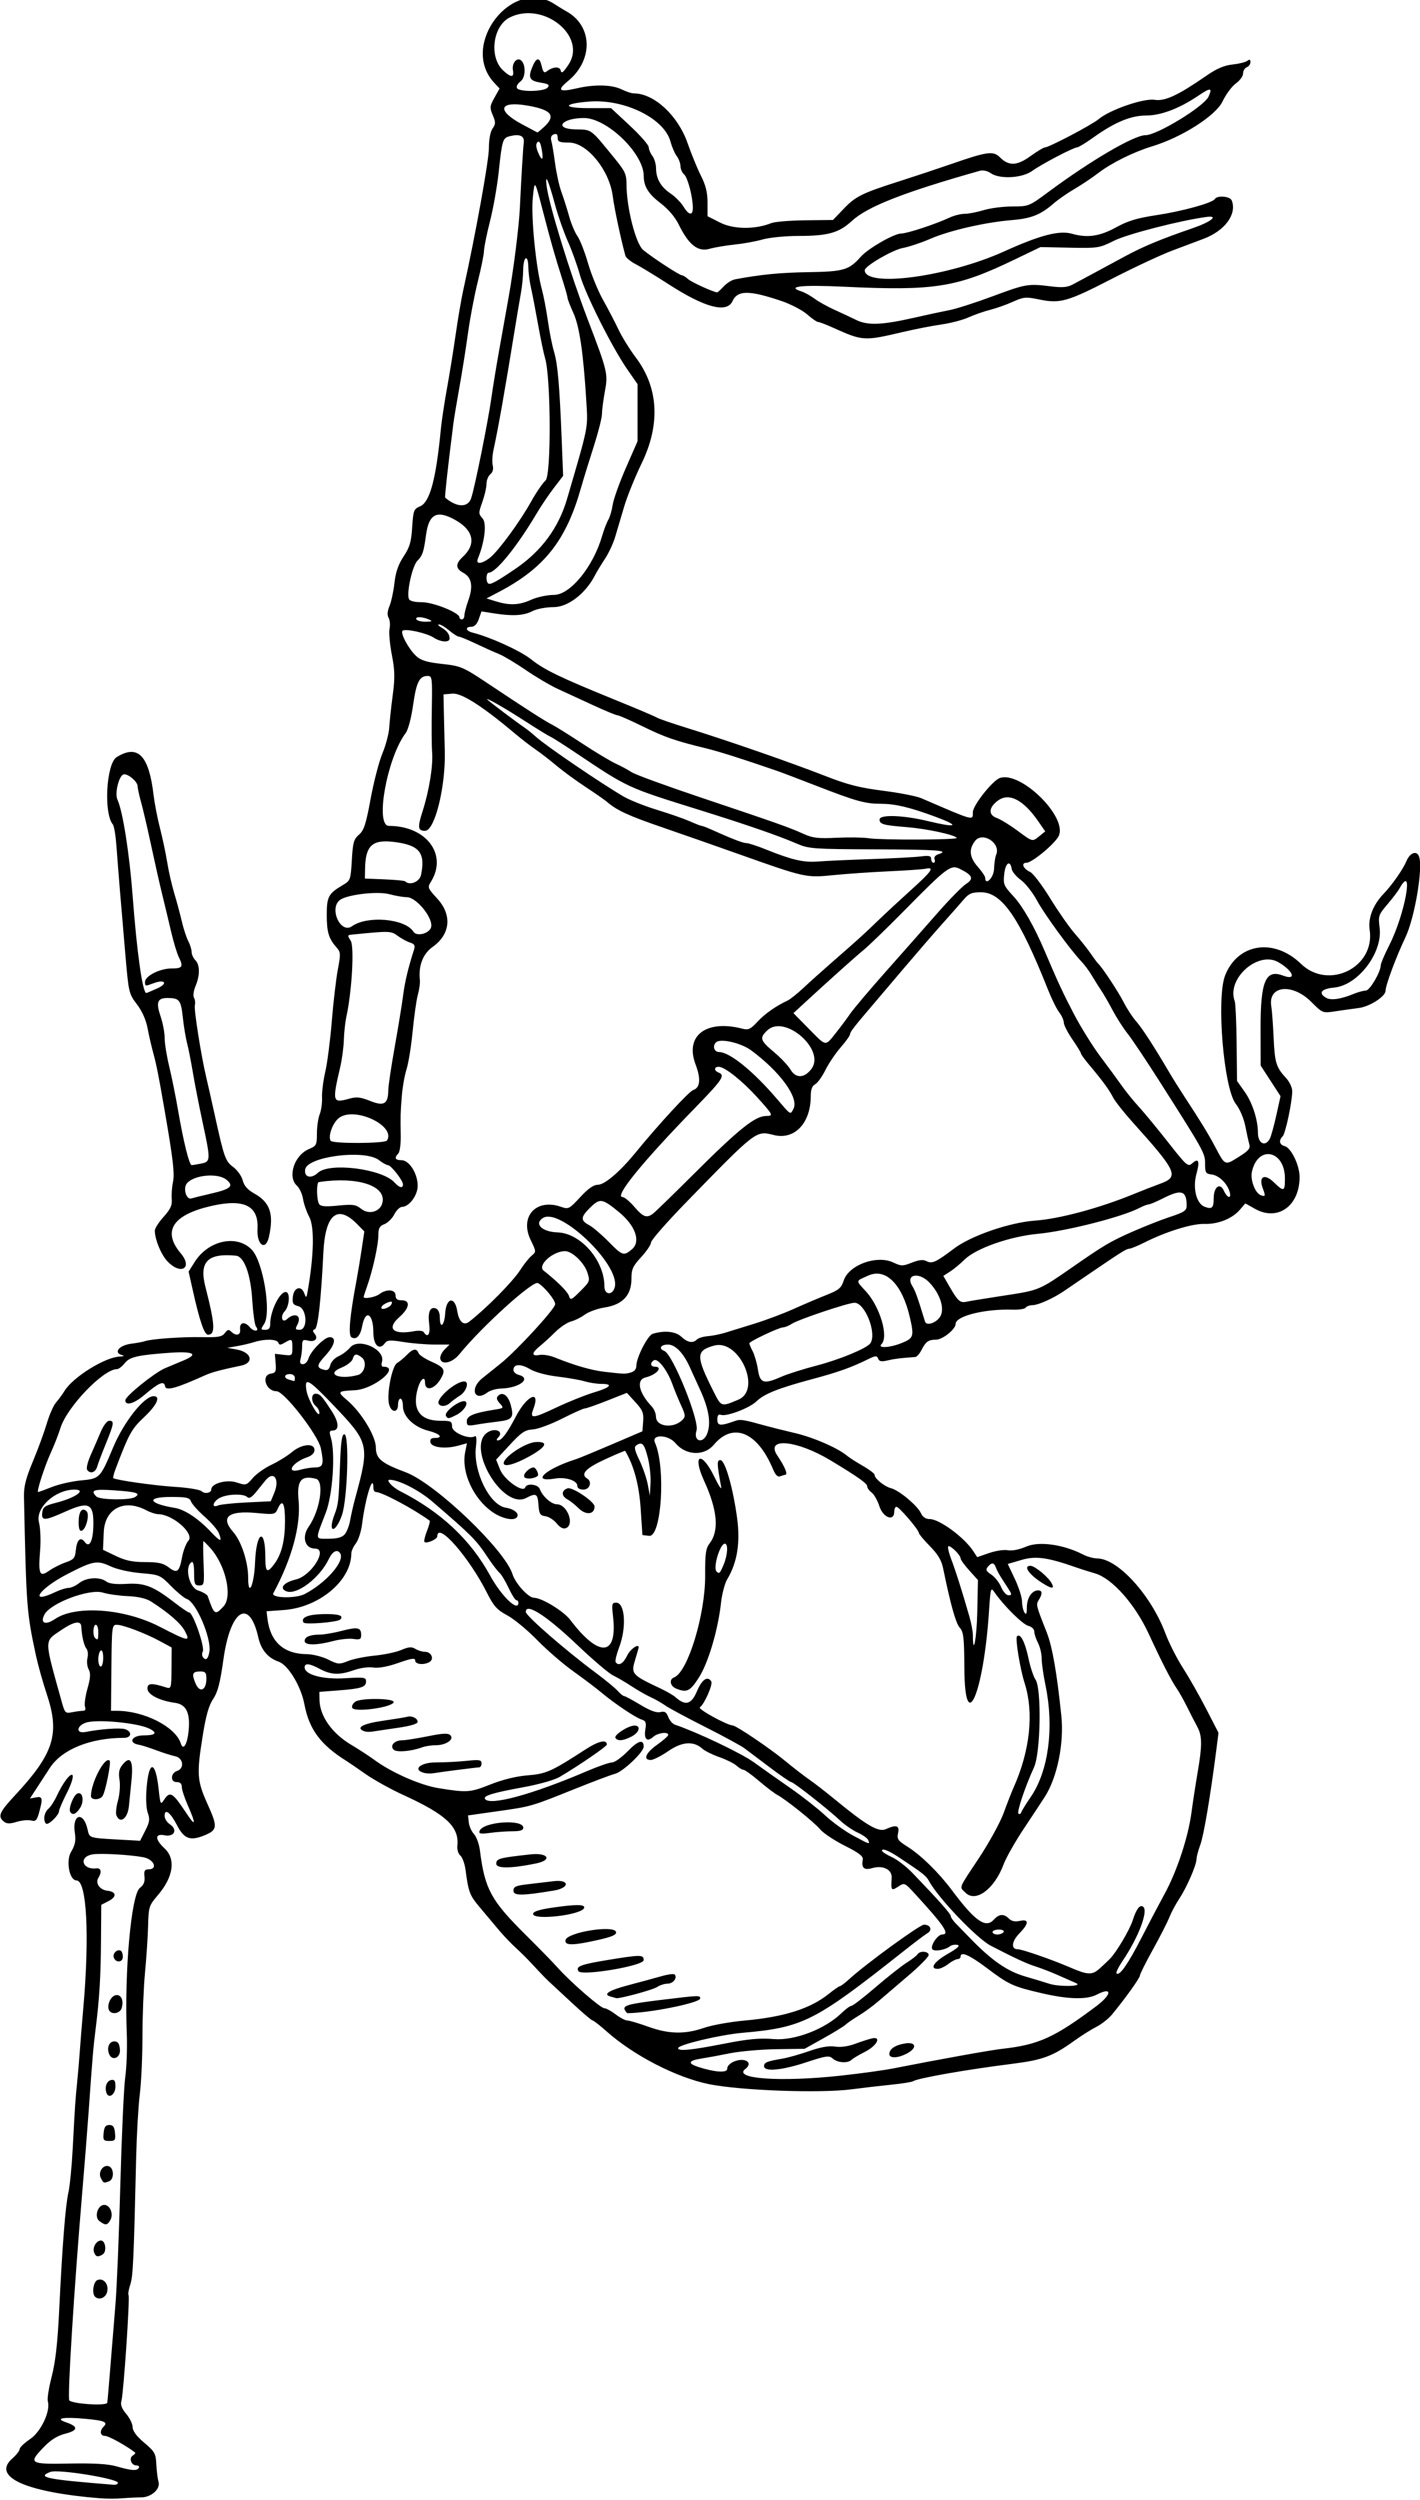
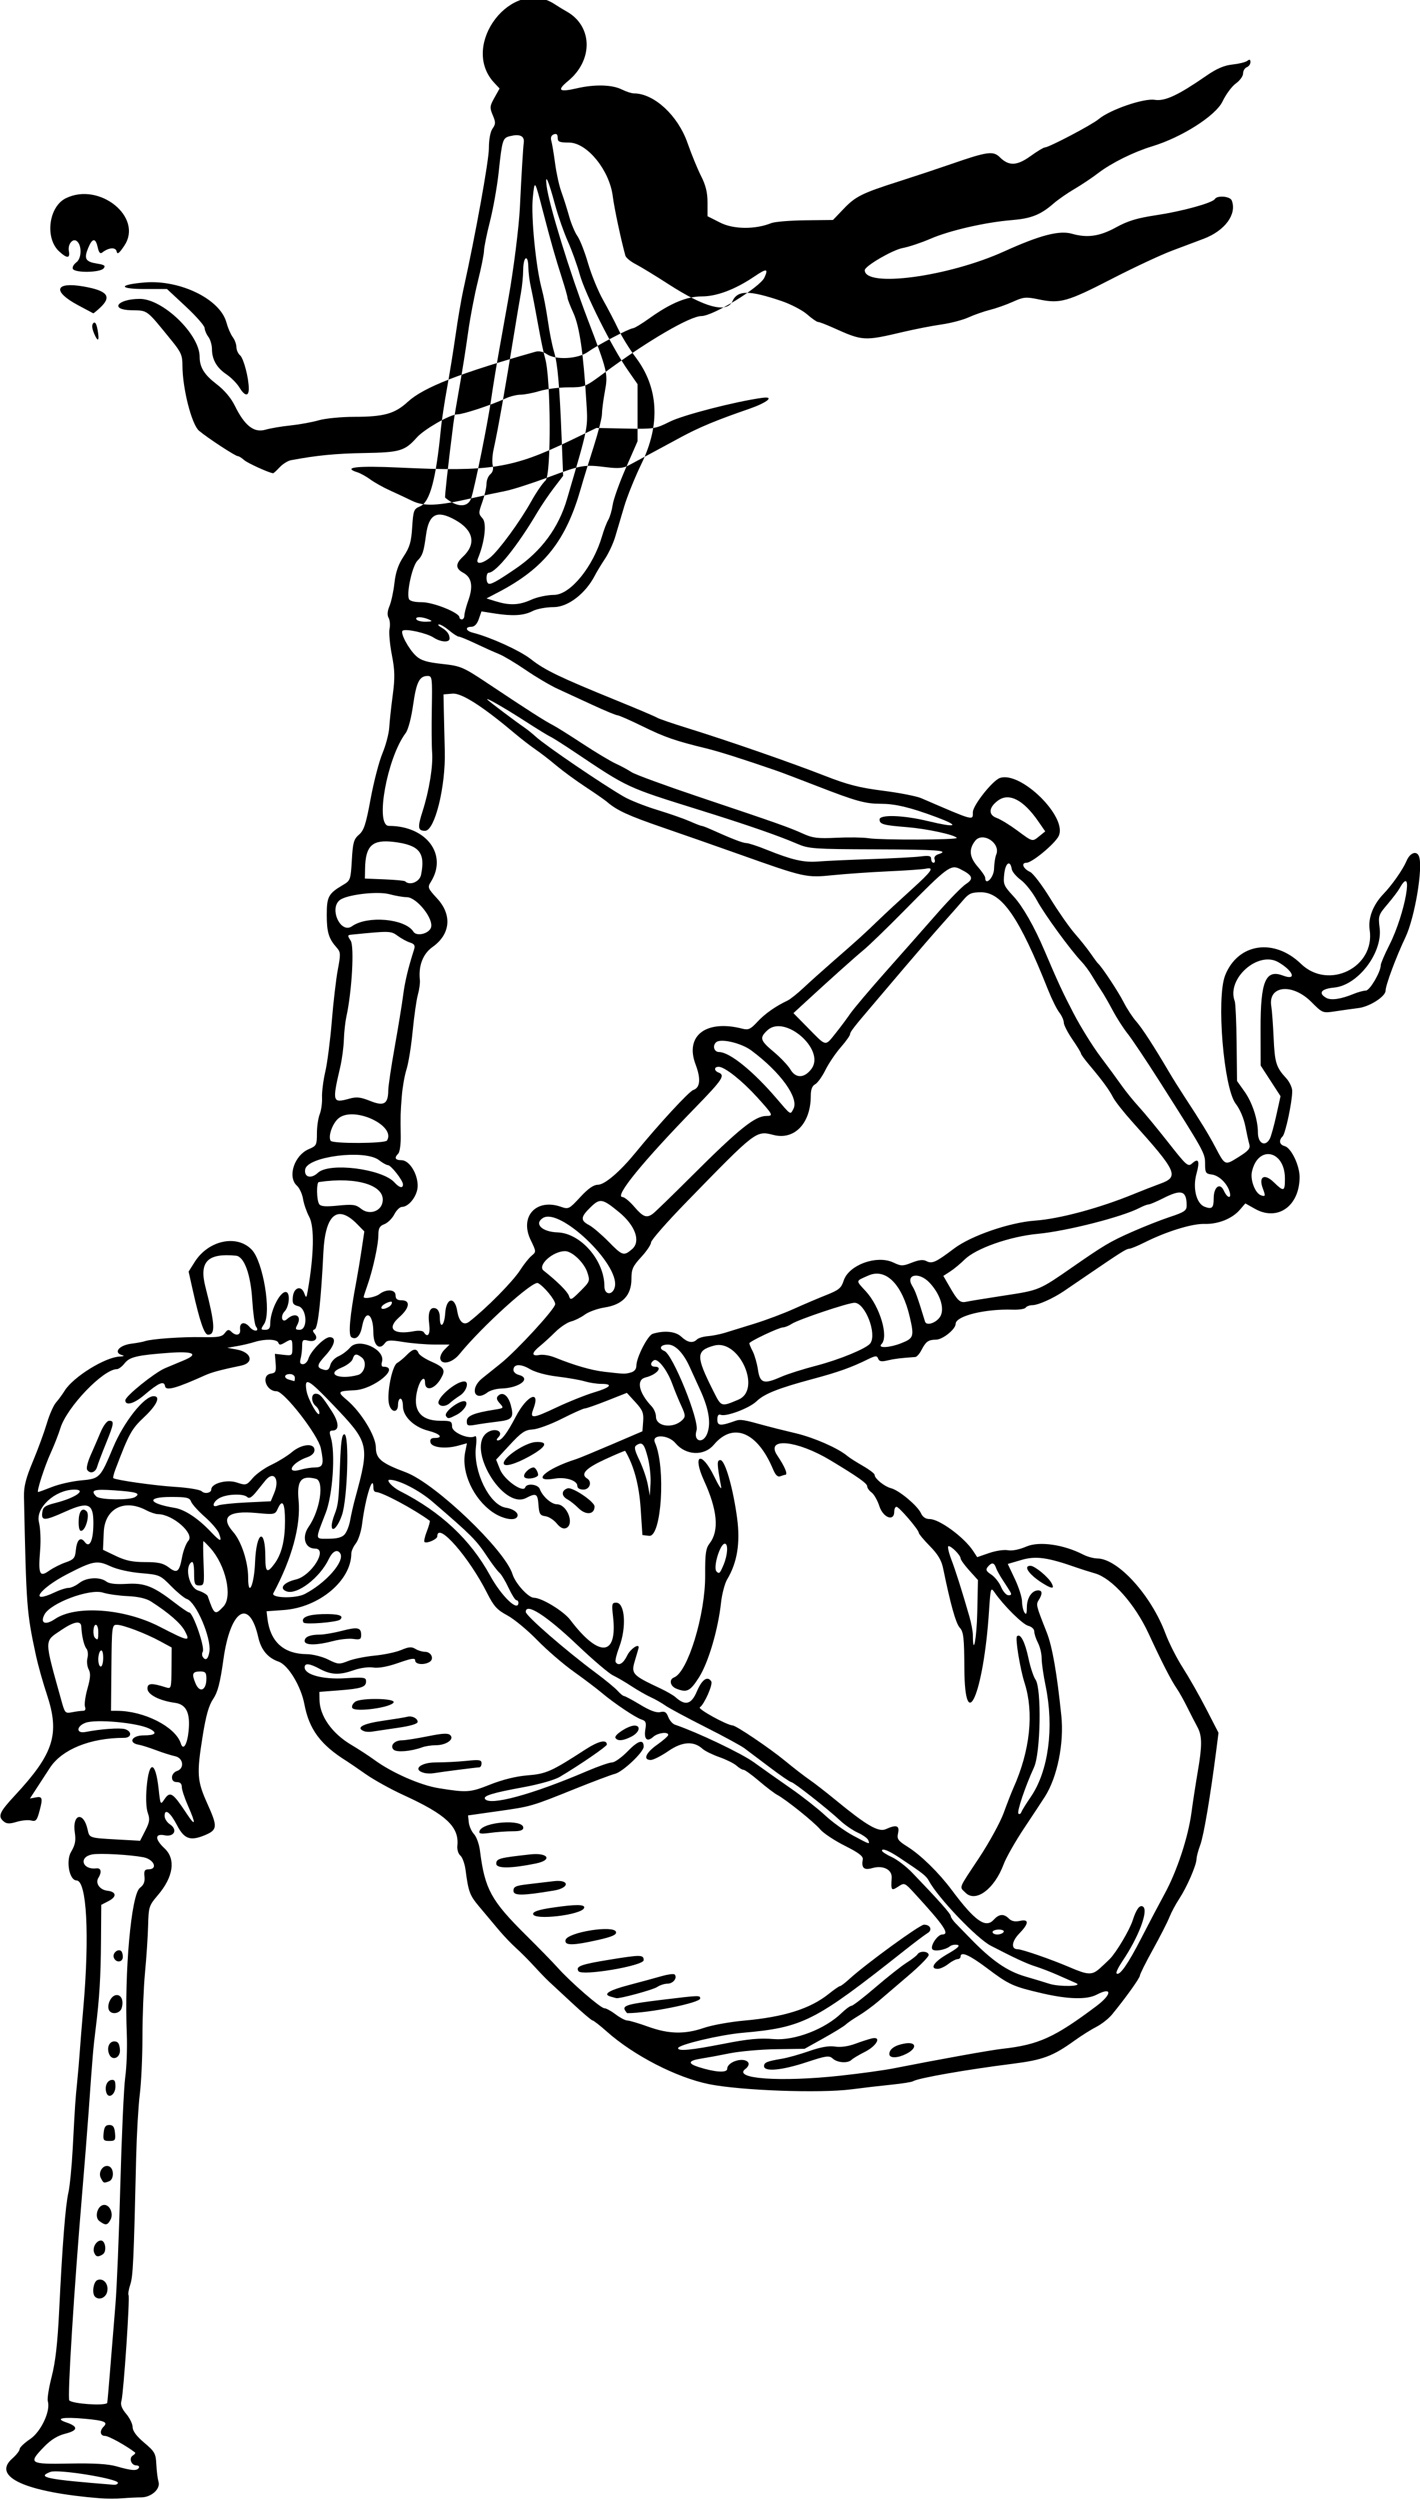
<svg xmlns="http://www.w3.org/2000/svg" version="1.1" viewBox="0 0 541.88 953.44">
-   <path d="m38.438 952.86c-28.603-2.298-41.715-8.198-33.75-15.187 1.547-1.357 2.812-2.979 2.812-3.603 0-0.625 1.793-2.337 3.984-3.806 4.171-2.796 7.914-10.807 6.756-14.458-0.28-0.883 0.392-5.117 1.495-9.41 1.43-5.568 2.244-12.774 2.842-25.148 1.199-24.828 2.399-40.146 3.523-45 0.538-2.32 1.281-9.914 1.652-16.875 0.932-17.48 0.995-18.424 1.698-25.312 0.342-3.352 0.776-8.414 0.965-11.25 0.189-2.836 0.805-10.43 1.369-16.875 2.441-27.888 1.327-48.75-2.603-48.75-2.688 0-4.105-7.413-2.075-10.854 1.592-2.699 1.907-4.302 1.448-7.367-1.08-7.204 3.347-8.248 4.886-1.152 0.697 3.216 0.536 3.162 11.337 3.766l8.684 0.486 1.982-3.884c1.653-3.241 1.812-4.356 0.956-6.737-0.617-1.716-0.796-5.573-0.448-9.68 0.902-10.66 3.424-10.284 4.599 0.685 0.62 5.792 0.725 5.998 2.042 4.014 2.321-3.495 3.212-2.947 8.712 5.358 3.378 5.1 3.535 3.912 0.416-3.14-1.289-2.915-2.344-6.131-2.344-7.148 0-1.223-0.634-1.848-1.875-1.848-1.228 0-1.875-0.625-1.875-1.812 0-0.997 0.844-2.08 1.875-2.407 2.997-0.951 2.495-4.992-0.703-5.655-1.418-0.294-4.688-1.328-7.266-2.298-2.578-0.97-5.526-1.902-6.552-2.072-4.181-0.693-2.734-3.569 1.796-3.569 4.669 0 5.486-0.972 2.178-2.59-4.629-2.265-20.491-3.696-24.375-2.2-3.523 1.357-3.523 4.186 0 3.496 5.795-1.136 13.277-1.671 15.133-1.082 2.779 0.882 2.522 3.313-0.35 3.313-12.883 0-23.719 4.379-28.323 11.446-1.777 2.728-4.219 6.476-5.426 8.33l-2.195 3.37 2.26-0.432c2.579-0.493 2.754 0.314 1.248 5.737-0.848 3.056-1.312 3.526-3.031 3.076-1.116-0.292-3.603-0.059-5.526 0.517-2.706 0.811-3.821 0.778-4.933-0.144-2.372-1.968-1.701-3.537 4.244-9.927 14.886-16.002 17.235-23.426 12.197-38.56-1.512-4.541-3.382-11.21-4.157-14.819-3.55-16.545-3.678-18.239-4.569-60.469-0.084-4.003 0.679-7.044 3.414-13.594 1.938-4.641 4.322-11.141 5.299-14.446 0.977-3.304 2.552-6.89 3.501-7.969s2.438-3.109 3.309-4.512c3.257-5.248 15.42-12.793 20.998-13.026 1.585-0.066 1.965-0.277 0.968-0.537-3.527-0.922-1.208-3.794 3.533-4.377 2.053-0.253 4.365-0.683 5.139-0.957 2.441-0.865 14.245-1.694 21.879-1.537 6.132 0.126 7.557-0.132 8.609-1.556 1.01-1.368 1.497-1.474 2.449-0.535 1.853 1.828 3.628 1.39 3.38-0.834-0.304-2.728 1.673-3.225 3.649-0.918 1.667 1.947 3.933 1.751 2.395-0.207-0.47-0.599-1.114-5.233-1.431-10.299-0.608-9.713-3.086-16.414-6.181-16.712-10.907-1.05-14.149 2.3-11.642 12.033 3.652 14.18 3.859 18.108 0.957 18.108-1.403 0-3.186-5.205-5.811-16.961l-1.589-7.118 2.321-3.677c5.24-8.301 16.173-10.613 21.829-4.615 4.286 4.545 7.498 23.943 4.677 28.249-1.387 2.117-1.362 2.248 0.424 2.248 1.394 0 1.897-0.616 1.897-2.325 0-5.131 4-12.88 6.211-12.032 1.467 0.563 1.004 5.485-0.684 7.279-1.832 1.945-1.022 4.722 0.876 3.005 3.101-2.806 5.789-1.312 3.921 2.179-0.863 1.612-0.73 1.894 0.894 1.894 3.223 0 2.781-8.183-0.487-9.003-2.017-0.506-2.35-1.062-2.109-3.526 0.355-3.645 3.2-4.561 4.367-1.407 0.733 1.983 0.833 1.901 1.352-1.102 2.365-13.69 2.561-24.296 0.519-28.083-0.974-1.806-2.025-4.847-2.335-6.757-0.31-1.91-1.357-4.19-2.326-5.067-3.734-3.379-1.039-11.635 4.566-13.991 2.859-1.201 3.047-1.569 3.047-5.955 0-2.571 0.477-5.862 1.061-7.314 0.584-1.452 0.984-4.327 0.889-6.389-0.095-2.062 0.465-6.492 1.244-9.844s1.895-12 2.481-19.219c0.586-7.219 1.62-16.078 2.298-19.688 1.129-6.01 1.092-6.72-0.44-8.438-3.022-3.387-3.782-5.886-3.782-12.431 0-6.989 0.649-8.187 6.202-11.453 2.823-1.66 2.936-1.978 3.37-9.465 0.391-6.746 0.744-8.001 2.732-9.712 1.896-1.631 2.65-3.952 4.441-13.671 1.186-6.438 3.212-14.237 4.502-17.331 1.29-3.094 2.459-7.523 2.598-9.844 0.139-2.32 0.737-7.872 1.329-12.337 0.888-6.694 0.828-9.408-0.342-15.469-0.78-4.043-1.172-8.495-0.871-9.893 0.301-1.398 0.145-3.26-0.346-4.137-0.597-1.067-0.487-2.566 0.334-4.529 0.674-1.614 1.524-5.565 1.887-8.78 0.472-4.172 1.473-7.071 3.496-10.126 2.328-3.514 2.914-5.511 3.276-11.159 0.41-6.393 0.619-6.953 2.954-7.92 3.794-1.572 6.123-10.184 7.992-29.557 0.298-3.094 1.348-10.055 2.332-15.469s2.482-14.695 3.327-20.625c0.846-5.93 2.146-13.523 2.888-16.875 4.63-20.897 9.773-49.343 9.773-54.052 0-3.384 0.543-6.305 1.398-7.526 1.216-1.736 1.226-2.404 0.076-5.13-1.205-2.858-1.148-3.444 0.646-6.644l1.968-3.51-2.013-2.142c-13.478-14.347 6.806-40.709 23.077-29.993 1.381 0.91 3.353 2.116 4.382 2.68 10.079 5.529 10.414 18.571 0.681 26.593-4.362 3.595-3.466 4.362 3.277 2.802 6.902-1.597 13.526-1.424 17.284 0.451 1.622 0.809 3.674 1.471 4.56 1.471 7.683 0 16.792 8.406 20.453 18.873 1.509 4.315 3.847 10.016 5.195 12.669 1.776 3.494 2.451 6.268 2.451 10.062v5.239l4.84 2.453c5.088 2.578 13.313 2.655 19.489 0.183 1.314-0.526 7.151-1.011 12.969-1.077l10.579-0.12 4.089-4.267c4.59-4.79 6.945-5.947 21.627-10.628 5.672-1.808 14.531-4.752 19.688-6.542 13.375-4.642 15.776-4.975 18.223-2.528 3.45 3.45 6.538 3.353 11.708-0.368 2.54-1.828 5.008-3.324 5.483-3.324 1.559 0 17.963-8.616 20.555-10.796 4.267-3.59 17.187-8.046 21.382-7.376 3.928 0.628 8.923-1.705 19.88-9.284 3.8-2.629 6.659-3.844 9.844-4.185 2.469-0.264 5.016-0.899 5.66-1.41 0.831-0.659 1.172-0.516 1.172 0.491 0 0.781-0.633 1.664-1.406 1.96-0.773 0.297-1.406 1.368-1.406 2.38 0 1.012-1.24 2.724-2.755 3.803-1.515 1.079-3.803 4.166-5.084 6.861-2.581 5.429-15.528 13.684-26.848 17.117-7.082 2.148-15.58 6.363-20.625 10.229-2.32 1.778-6.404 4.509-9.075 6.067-2.671 1.558-6.257 4.054-7.969 5.545-4.907 4.275-8.548 5.716-15.931 6.308-9.959 0.798-23.729 3.954-30.988 7.102-3.468 1.504-8.246 3.097-10.616 3.54-3.913 0.731-14.484 6.898-14.484 8.449 0 6.784 31.849 2.513 53.129-7.125 13.82-6.259 21.124-8.155 26.017-6.751 5.773 1.656 10.533 0.965 16.698-2.424 4.555-2.504 8.062-3.571 15.315-4.66 10.013-1.504 21.518-4.671 22.451-6.18 0.924-1.495 5.82-1.061 6.447 0.571 2.016 5.253-2.615 11.536-10.764 14.607-2.275 0.857-7.673 2.888-11.997 4.513-4.323 1.625-14.659 6.456-22.969 10.736-16.975 8.742-19.765 9.537-27.709 7.897-5.146-1.063-5.963-0.992-10.093 0.869-2.471 1.114-6.392 2.501-8.712 3.083-2.32 0.582-6.015 1.873-8.21 2.868-2.195 0.995-6.836 2.212-10.312 2.703s-10.118 1.787-14.759 2.879c-14.804 3.484-15.282 3.455-26.512-1.598-2.722-1.225-5.344-2.227-5.827-2.227s-2.365-1.306-4.184-2.903c-1.819-1.597-6.227-3.891-9.796-5.099-12.297-4.16-16.758-4.158-18.657 0.011-2.176 4.777-10.525 2.569-24.556-6.493-4.898-3.164-10.491-6.57-12.427-7.569-1.937-0.999-3.7-2.458-3.918-3.241-1.623-5.823-4.268-18.256-4.791-22.518-1.238-10.094-9.814-20.625-16.796-20.625-3.608 0-4.255-0.281-4.255-1.846 0-1.297-0.44-1.677-1.482-1.277-0.987 0.379-1.295 1.23-0.923 2.549 0.307 1.089 0.956 4.982 1.443 8.65 0.486 3.668 1.563 8.52 2.392 10.781 0.829 2.261 2.15 6.419 2.935 9.239 0.785 2.821 2.216 6.237 3.182 7.593 0.965 1.356 2.784 6.009 4.043 10.34 1.258 4.332 3.83 10.618 5.716 13.97 1.886 3.352 4.525 8.414 5.866 11.25s4.34 7.68 6.665 10.764c8.67 11.499 9.43 25.475 2.196 40.375-2.491 5.132-5.473 12.494-6.626 16.362-1.153 3.867-2.697 9.076-3.433 11.574s-2.5 6.296-3.921 8.438c-1.421 2.142-3.157 5.007-3.857 6.366-3.56 6.91-10.267 12.059-15.707 12.059-2.894 0-6.42 0.66-8.062 1.509-3.364 1.739-7.589 2-14.573 0.899l-4.928-0.777-1.023 2.934c-0.662 1.9-1.651 2.934-2.806 2.934-2.535 0-2.211 1.564 0.463 2.236 6.771 1.7 18.119 6.871 22.261 10.145 5.227 4.132 11.008 6.914 32.68 15.727 7.992 3.25 14.953 6.21 15.469 6.578s6 2.24 12.188 4.16c15.191 4.714 38.905 12.954 51.982 18.062 8.512 3.325 13.07 4.488 22.031 5.624 6.214 0.787 12.775 2.069 14.58 2.847 20.503 8.842 19.688 8.621 19.688 5.341 0-2.62 7.607-12.204 10.388-13.086 8.069-2.561 25.798 14.967 22.386 22.132-1.403 2.947-10.166 10.235-12.307 10.235-2.194 0-1.296 2.275 1.381 3.5 1.132 0.518 4.589 5.061 7.683 10.097s7.336 11.103 9.427 13.483c2.091 2.38 4.813 5.803 6.049 7.608s2.49 3.492 2.788 3.75c1.431 1.239 7.673 10.679 9.72 14.698 1.266 2.486 3.421 5.786 4.79 7.333 2.287 2.585 6.784 9.516 12.695 19.564 1.289 2.191 3.848 6.279 5.687 9.085 6.206 9.47 9.263 14.456 11.748 19.164 3.868 7.325 3.671 7.238 8.932 3.967 3.793-2.358 4.588-3.29 4.139-4.849-0.306-1.062-1.001-4.212-1.544-7-0.575-2.951-2.088-6.478-3.621-8.438-4.638-5.929-7.484-40.473-4.043-49.073 4.883-12.204 18.642-14.271 28.913-4.342 10.524 10.174 28.363 1.36 26.217-12.953-0.67-4.467 1.286-9.556 5.262-13.693 3.295-3.428 7.454-9.378 8.81-12.604 1.315-3.129 3.858-4.061 4.749-1.741 1.618 4.216-1.598 23.391-5.183 30.907-3.535 7.41-7.564 18.234-7.564 20.318 0 2.192-6 6.069-10.242 6.619-2.359 0.306-6.426 0.877-9.039 1.27-4.739 0.712-4.76 0.704-9.067-3.603-7.27-7.27-16.585-6.252-15.266 1.669 0.268 1.607 0.667 7.005 0.889 11.997 0.422 9.521 0.976 11.309 4.773 15.406 1.28 1.381 2.326 3.609 2.326 4.952-2e-3 4.08-2.563 16.162-3.659 17.257-1.568 1.568-1.23 3.194 0.773 3.718 2.47 0.646 5.699 7.322 5.699 11.783 0 11.06-8.352 17.017-17.024 12.143l-3.686-2.071-2.067 2.409c-2.932 3.418-8.308 5.569-13.525 5.412-4.736-0.142-14.561 2.897-22.891 7.08-2.591 1.302-5.204 2.374-5.806 2.384-1.103 0.018-3.062 1.248-15.642 9.826-3.781 2.578-7.961 5.427-9.289 6.331-4.075 2.775-9.807 5.346-11.968 5.367-1.13 0.011-2.312 0.437-2.626 0.947-0.315 0.509-2.554 0.858-4.977 0.775-10.573-0.362-21.749 2.416-21.749 5.407 0 2.035-4.943 6.016-7.49 6.031-2.919 0.018-3.875 0.7-5.56 3.97-0.731 1.418-1.785 2.609-2.342 2.646-5.426 0.363-8.026 0.683-10.608 1.305-2.318 0.558-3.16 0.398-3.574-0.68-0.472-1.229-0.987-1.192-3.999 0.287-6.339 3.114-11.221 4.852-20.974 7.468-13.135 3.523-18.459 5.637-21.445 8.515-2.727 2.629-11.553 5.96-13.653 5.154-0.884-0.339-1.292 0.24-1.292 1.836 0 2.425 1.192 2.498 6.99 0.424 1.765-0.631 3.086-0.412 11.291 1.873 2.062 0.574 7.248 1.869 11.523 2.876 7.101 1.674 16.254 5.694 19.851 8.72 0.791 0.666 3.443 2.354 5.892 3.752 2.449 1.398 4.453 2.93 4.453 3.403 0 1.421 3.77 4.486 6.297 5.12 3.045 0.764 10.089 6.65 11.399 9.525 0.669 1.469 1.802 2.226 3.331 2.226 3.7 0 13.18 6.962 16.599 12.189l1.532 2.342 4.562-1.575c2.509-0.866 5.727-1.343 7.15-1.061 1.572 0.312 4.358-0.247 7.098-1.426 4.862-2.091 14.216-0.757 21.653 3.089 1.533 0.793 3.968 1.456 5.412 1.474 7.866 0.1 20.514 14.034 25.951 28.59 1.354 3.626 4.353 9.532 6.663 13.125 2.311 3.593 6.315 10.636 8.899 15.65l4.699 9.117-0.874 6.82c-2.213 17.282-4.779 32.458-6.066 35.883-0.775 2.062-1.428 4.516-1.45 5.451-0.058 2.41-3.687 10.745-6.606 15.174-1.36 2.062-3.049 5.227-3.754 7.031s-3.523 7.325-6.263 12.268c-2.739 4.943-4.981 9.427-4.981 9.965 0 0.926-5.491 8.593-10.633 14.847-1.294 1.574-3.966 3.683-5.937 4.688-1.971 1.004-5.704 3.35-8.294 5.213-8.396 6.04-12.135 7.442-23.746 8.904-17.599 2.217-35.992 5.44-37.951 6.651-0.518 0.32-4.14 0.902-8.049 1.294-3.909 0.392-10.905 1.204-15.545 1.806-11.999 1.556-42.215 0.455-54.259-1.976-12.355-2.494-28.687-10.888-38.991-20.039-2.63-2.336-5.083-4.248-5.453-4.25-0.37-2e-3 -3.836-2.946-7.703-6.544-3.867-3.597-7.875-7.313-8.906-8.257-1.031-0.944-3.587-3.59-5.679-5.878-2.092-2.289-5.256-5.461-7.031-7.049-1.775-1.589-4.781-4.753-6.679-7.031-1.899-2.279-5.131-6.129-7.183-8.557-3.71-4.39-4.19-5.662-5.289-14.025-0.316-2.407-1.211-4.905-1.989-5.55-0.783-0.649-1.296-2.303-1.149-3.702 0.759-7.235-4.192-11.902-20.566-19.385-4.779-2.184-11.263-5.775-14.408-7.979-3.145-2.204-6.407-4.436-7.248-4.959-9.958-6.197-14.34-12.084-16.152-21.703-1.302-6.91-6.201-14.991-9.849-16.244-4.08-1.401-6.668-4.487-7.731-9.215-3.414-15.197-10.632-10.735-13.294 8.216-1.292 9.204-2.185 12.654-3.941 15.243-1.646 2.425-2.741 6.278-3.981 14-2.357 14.683-2.18 17.184 1.848 26.107 3.883 8.6 3.778 9.829-1.014 11.831-5.575 2.329-7.901 1.501-10.642-3.791-2.56-4.943-4.743-6.567-4.743-3.528 0 1.011 0.918 2.448 2.039 3.193 3.072 2.04 1.657 4.911-2.054 4.169-3.758-0.752-3.751 1.501 0.014 5.019 4.359 4.072 3.377 10.874-2.574 17.831-3.378 3.95-3.527 4.416-3.717 11.657-0.109 4.149-0.639 12.184-1.179 17.856-0.54 5.672-0.981 16.641-0.98 24.375 0.001 7.734-0.453 17.648-1.01 22.031s-1.186 15.352-1.398 24.375c-0.929 39.49-1.184 45-2.231 48.172-0.609 1.845-0.907 3.679-0.662 4.076 0.566 0.917-1.904 37.515-2.721 40.307-0.435 1.486 0.093 2.922 1.837 4.994 1.346 1.599 2.447 3.886 2.447 5.082 0 1.438 1.492 3.433 4.405 5.892 4.034 3.405 4.424 4.104 4.63 8.301 0.124 2.521 0.498 5.482 0.832 6.581 0.835 2.748-2.744 5.971-6.631 5.971-1.635 0-4.825 0.158-7.089 0.351-2.263 0.193-6.014 0.198-8.334 0.012zm6.562-5.924c0-1.586-22.829-5.285-25.734-4.17-5.457 2.094-1.637 2.873 24.093 4.915 0.902 0.071 1.641-0.263 1.641-0.744zm7.969-5.688c0.319-0.516-0.092-0.938-0.912-0.938-1.982 0-2.984-2.791-1.361-3.794 0.705-0.436 1.083-0.947 0.84-1.137-3.248-2.54-10.056-6.319-11.384-6.319-1.943 0-2.265-1.887-0.605-3.547 1.729-1.729 0.399-2.3-6.949-2.988-8.59-0.804-11.916-0.18-7.309 1.371 4.668 1.572 4.537 3.07-0.378 4.307-2.937 0.74-5.468 2.296-8.037 4.943-6.233 6.422-5.769 6.733 9.608 6.445 9.425-0.176 14.741 0.144 18.048 1.088 5.776 1.649 7.69 1.778 8.438 0.568zm-12.06-24.726c0.07-0.065 0.595-6.024 1.165-13.243 0.57-7.219 1.463-18.188 1.984-24.375s1.358-26.648 1.86-45.469 1.348-37.383 1.879-41.25c0.532-3.867 0.796-11.25 0.587-16.406-0.959-23.703 1.69-53.245 4.998-55.741 1.471-1.11 1.972-2.337 1.758-4.311-0.238-2.199 0.067-2.761 1.5-2.764 3.753-8e-3 2.148-3.835-1.937-4.619-5.087-0.975-16.652-1.608-19.528-1.068-5.283 0.991-3.762 5.973 1.62 5.307 1.777-0.22 2.125 1.448 0.754 3.614-1.275 2.015 0.488 4.566 3.392 4.91 3.52 0.417 3.74 2.271 0.471 3.962l-2.768 1.431-0.098 13.389c-0.104 14.27-0.571 21.991-2.058 34.014-0.945 7.636-1.076 9.187-2.657 31.406-0.495 6.961-1.546 20.25-2.335 29.531-3.212 37.794-5.84 79.877-5.037 80.68 1.303 1.303 13.224 2.129 14.448 1zm-4.659-40.587c-1.276-1.276-0.609-5.743 0.948-6.34 2.343-0.899 4.413 1.651 3.687 4.542-0.578 2.301-3.138 3.295-4.635 1.798zm-0.335-16.846c-0.716-1.866 0.835-4.56 2.624-4.56 1.73 0 2.281 4.257 0.683 5.27-1.851 1.173-2.651 1.002-3.308-0.71zm2.035-11.957c-2.082-1.522-0.694-6.196 1.84-6.196 2.158 0 3.598 3.38 2.397 5.625-1.188 2.22-1.859 2.311-4.237 0.571zm0.556-16.379c-1.222-2.283 0.877-5.374 3.076-4.53 1.969 0.755 2.012 4.957 0.059 5.706-2.059 0.79-2.088 0.779-3.135-1.176zm1.043-17.239c0.224-2.324 0.739-3.047 2.169-3.047s1.945 0.723 2.169 3.047c0.264 2.739 0.045 3.047-2.169 3.047-2.213 0-2.433-0.308-2.169-3.047zm1.117-15.195c-0.845-2.202 0.029-4.684 1.766-5.019 1.252-0.241 1.63 0.33 1.63 2.467 0 2.976-2.51 4.861-3.396 2.552zm0.944-14.984c-0.919-2.395 0.069-4.742 1.997-4.742 1.416 0 1.933 0.731 2.156 3.047 0.315 3.268-3.026 4.632-4.152 1.695zm0.076-16.514c-1.053-1.704 0.396-5.325 2.334-5.832 2.134-0.558 3.34 1.944 2.387 4.948-0.63 1.984-3.687 2.556-4.72 0.884zm1.742-20.198c-0.592-1.542 1.364-3.426 2.699-2.601 0.411 0.254 0.748 1.281 0.748 2.282 0 2.194-2.634 2.437-3.447 0.319zm277.2 45.044c7.477-0.809 16.547-2.053 20.156-2.763 18.416-3.623 37.124-6.984 41.719-7.497 13.827-1.542 19.898-4.297 35.859-16.267 6.067-4.55 6.14-7.513 0.107-4.366-3.71 1.935-10.875 1.76-20.658-0.503-11.236-2.599-12.76-3.29-21.048-9.535-6.793-5.119-10.198-6.617-10.198-4.488 0 0.516-0.527 0.947-1.172 0.958-0.645 0.011-2.227 0.846-3.516 1.854s-3.082 1.843-3.984 1.854c-3.302 0.042-1.504-2.691 3.75-5.7 3.816-2.186 4.898-3.193 3.705-3.448-0.927-0.198-2.193 0.038-2.812 0.525-1.866 1.467-6.123 2.162-6.775 1.106-0.822-1.33 2.069-5.587 3.795-5.587 3.022 0 0.78-3.337-10.482-15.599-3.873-4.217-3.914-4.234-6.328-2.652-2.619 1.716-2.784 1.492-2.477-3.371 0.199-3.152-3.29-4.884-7.441-3.693-3.127 0.897-4.18-0.076-3.591-3.314 0.221-1.214-1.546-2.559-6.856-5.219-3.934-1.971-8.157-4.776-9.384-6.234-2.352-2.796-13.029-11.367-16.418-13.181-1.098-0.588-4.232-2.977-6.964-5.309-2.732-2.332-5.381-4.24-5.887-4.24-0.506 0-1.699-0.705-2.651-1.566-0.952-0.862-3.894-2.328-6.538-3.259s-5.538-2.354-6.43-3.161c-3.417-3.093-7.759-2.81-13.084 0.854-2.705 1.861-5.715 3.384-6.689 3.384-3.076 0-1.923-2.743 2.449-5.825 2.32-1.635 4.219-3.314 4.219-3.731 0-1.33-4.011-0.811-5.726 0.741-2.328 2.107-3.615 0.899-3.011-2.824 0.427-2.634 0.184-3.272-1.443-3.788-2.338-0.742-10.491-6.214-15.293-10.264-1.893-1.597-6.696-5.224-10.672-8.06-3.976-2.836-10.232-8.241-13.901-12.011-3.67-3.77-8.781-7.99-11.359-9.377-3.943-2.121-5.176-3.489-7.764-8.614-6.939-13.741-18.955-27.389-18.955-21.53 0 1.053-3.83 2.79-4.844 2.196-0.344-0.201 0.038-2.055 0.849-4.119 0.811-2.064 1.303-3.88 1.094-4.036-5.86-4.351-18.204-10.947-20.485-10.947-0.544 0-0.989-0.633-0.989-1.406 0-6.224-3.047 3.36-4.322 13.594-0.353 2.836-1.424 6.162-2.379 7.392s-1.737 2.947-1.737 3.817c0 10.358-12.269 20.638-25.781 21.603l-6.562 0.469 0.312 2.662c1.052 8.959 6.174 13.622 15.054 13.706 2.264 0.021 5.923 0.941 8.132 2.044 3.773 1.884 4.233 1.919 7.608 0.568 1.976-0.791 6.543-1.718 10.15-2.062s8.174-1.311 10.15-2.151c2.859-1.215 3.958-1.3 5.378-0.413 0.982 0.613 2.648 1.115 3.702 1.115 2.336 0 3.57 2.684 1.76 3.83-2.076 1.315-5.527 1.007-5.527-0.492 0-1.087-1.253-0.911-6.435 0.899-4.151 1.45-7.562 2.073-9.609 1.754-1.787-0.278-4.967 0.148-7.276 0.976-5.46 1.957-8.784 1.853-12.997-0.405-4.084-2.189-5.87-2.375-5.87-0.611 0 2.788 6.994 4.657 15.449 4.13 7.225-0.451 7.989-0.339 7.989 1.173 0 2.206-1.763 2.787-10.504 3.461l-7.308 0.564 0.032 2.908c0.069 6.27 4.718 12.888 12.156 17.303 2.836 1.683 6.844 4.297 8.906 5.808 6.564 4.809 17.457 9.591 24.375 10.702 10.894 1.748 12.029 1.669 19.677-1.369 4.694-1.865 9.891-3.156 14.044-3.488 7.389-0.592 9.241-1.414 22.404-9.944 4.934-3.197 8.094-3.908 8.094-1.822 0 0.701-10.339 7.794-17.956 12.318-1.98 1.176-7.86 2.844-13.94 3.955-11.567 2.113-15.34 3.259-14.612 4.438 1.724 2.79 18.042-1.644 38.885-10.565 4.284-1.834 8.611-3.334 9.616-3.334 1.005 0 3.701-1.929 5.992-4.286 3.983-4.099 6.077-4.694 6.077-1.728 0 2.082-7.962 9.609-10.959 10.36-1.449 0.363-8.33 2.95-15.291 5.748-16.79 6.749-16.589 6.691-29.531 8.524l-11.25 1.593 0.284 2.643c0.156 1.454 1.054 3.47 1.995 4.48 0.941 1.01 1.96 3.816 2.264 6.235 1.862 14.807 4.199 19.08 17.796 32.534 4.729 4.679 10.09 10.177 11.913 12.218 4.916 5.502 16.35 15.428 17.771 15.428 0.68 0 2.62 1.055 4.31 2.344s3.709 2.344 4.486 2.344c0.777 0 4.337 1.055 7.91 2.344 7.88 2.842 13.99 2.974 21.305 0.457 3.016-1.038 9.938-2.288 15.381-2.778 15.251-1.374 25.186-4.519 32.292-10.222 2.005-1.609 3.914-2.925 4.244-2.925 0.33 0 1.947-1.23 3.593-2.734 6.281-5.737 26.846-20.703 28.448-20.703 2.47 0 3.341 2.059 1.363 3.223-0.93 0.548-4.906 3.54-8.836 6.65-34.297 27.141-38.588 29.321-61.771 31.373-8.734 0.773-24.579 4.551-24.588 5.863-8e-3 1.238 4.926 0.763 17.379-1.674 9.496-1.859 13.684-2.251 19.184-1.798 7.911 0.652 19.484-3.788 25.781-9.892 1.593-1.544 3.321-2.808 3.839-2.808 0.518 0 4.641-3.178 9.162-7.061s9.842-8.085 11.825-9.337c1.983-1.252 3.876-2.715 4.208-3.251 0.88-1.424 4.242-1.194 4.242 0.291 0 0.697-3.419 4.177-7.597 7.734s-9.346 7.974-11.484 9.815c-2.138 1.841-5.575 4.357-7.638 5.59s-4.279 2.757-4.925 3.385c-0.646 0.629-4.443 2.965-8.438 5.191l-7.263 4.048-10.781 0.156c-5.93 0.086-13.945 0.794-17.812 1.574-3.867 0.78-8.824 1.696-11.016 2.036-4.763 0.739-5.086 1.827-0.938 3.165 6.307 2.034 11.016 2.343 11.016 0.722 0-2.793 6.595-4.72 8.057-2.354 0.367 0.594-0.113 1.65-1.066 2.347-5.182 3.789 13.084 5.112 36.135 2.616zm-29.062-3.636c0-1.431 1.081-1.872 7.031-2.875 2.062-0.348 6.658-1.645 10.212-2.884 4.407-1.536 7.537-2.081 9.844-1.714 2.095 0.333 4.987-0.057 7.601-1.025 2.32-0.859 5.21-1.796 6.421-2.082 3.885-0.916 1.99 2.793-2.614 5.115-2.289 1.154-4.588 2.525-5.109 3.047-1.407 1.407-5.36 1.149-7.146-0.467-1.403-1.27-2.443-1.125-10.125 1.406-9.367 3.087-16.115 3.706-16.115 1.478zm47.812-4.636c0-1.923 2.23-3.419 6.01-4.033 4.315-0.7 4.696 1.775 0.599 3.894-3.442 1.78-6.609 1.846-6.609 0.139zm-100.83-16.603c-1.156-1.87 0.901-2.476 13.644-4.023 14.845-1.802 15-1.808 15-0.559 0 1.667-19.531 5.602-27.807 5.602-0.114 0-0.49-0.459-0.837-1.019zm-5.392-5.262c-3.318-0.86-0.931-2.405 6.885-4.458 4.363-1.145 9.923-2.657 12.355-3.358 2.433-0.702 4.7-0.999 5.038-0.661 1.209 1.209-0.535 3.508-2.66 3.508-1.19 0-2.997 0.578-4.014 1.285-1.515 1.053-14.646 4.608-15.628 4.231-0.156-0.06-1.045-0.306-1.976-0.547zm-12.42-9.738c-1.149-1.859 0.887-2.597 12.238-4.435 11.613-1.88 12.656-1.86 12.656 0.246 0 2.164-23.683 6.149-24.894 4.189zm-4.935-11.83c0.579-3.008 18.723-5.91 19.285-3.085 0.21 1.054-1.559 1.823-7.01 3.047-9.514 2.138-12.682 2.147-12.276 0.038zm-12.358-10.005c0-0.891 2.196-1.619 7.07-2.344 9.222-1.372 12.875-1.353 12.403 0.063-0.897 2.692-19.472 4.868-19.472 2.281zm-7.5-8.82c0-1.566 0.85-1.958 5.391-2.484 2.965-0.344 7.437-0.874 9.938-1.179 6.1-0.743 6.222 2.553 0.132 3.568-12.108 2.017-15.461 2.038-15.461 0.094zm-6.562-10.318c0-1.958 1.096-2.259 12.985-3.558 6.836-0.747 8.627 2.136 2.15 3.461-9.553 1.954-15.134 1.989-15.134 0.097zm-6.387-12.472c1.147-3.529 16.7-4.702 16.7-1.259 0 0.967-1.157 1.349-4.088 1.349-2.248 0-6.102 0.276-8.564 0.614-3.607 0.494-4.393 0.358-4.048-0.703zm-21.035-22.143c-4.719-1.165-1.656-4.018 4.316-4.018 3.276 0 8.549-0.271 11.719-0.602 4.964-0.519 5.763-0.389 5.763 0.938 0 0.847-0.391 1.54-0.87 1.54-0.946 0-14.372 1.721-17.412 2.232-1.031 0.173-2.613 0.133-3.516-0.09zm-11.76-8.887c-1.51-1.51 0.327-3.568 3.183-3.568 1.215 0 5.623-0.688 9.794-1.528 5.887-1.186 7.832-1.277 8.691-0.406 1.572 1.595-1.668 3.809-5.574 3.809-1.673 0-4.018 0.361-5.211 0.801-4.202 1.552-9.767 2.008-10.883 0.892zm84.659-4.492c-0.674-1.091 4.89-4.693 7.257-4.698 2.609-6e-3 1.903 2.625-1.125 4.191-3.19 1.649-5.317 1.825-6.131 0.507zm-95.868-2.534c-3.408-1.307-0.631-2.882 7.031-3.986 4.512-0.651 8.73-1.338 9.375-1.528 1.745-0.514 3.984 0.568 3.984 1.925 0 0.778-2.686 1.576-7.734 2.299-4.254 0.609-8.578 1.25-9.609 1.423-1.031 0.174-2.402 0.113-3.047-0.134zm-4.54-8.871c-0.369-0.597 0.129-1.664 1.11-2.382 2.079-1.52 15.076-1.362 14.662 0.179-0.53 1.97-14.694 3.948-15.772 2.203zm-18.194-25.54c0-1.591 2.025-2.444 5.801-2.444 1.559 0 5.337-0.648 8.395-1.441 6.089-1.578 7.367-1.3 7.367 1.602 0 1.634-0.456 1.859-3.001 1.486-1.651-0.242-5.131 0.127-7.734 0.82-6.272 1.67-10.827 1.661-10.827-0.023zm-0.418-7.049c-1.156-1.871 1.552-3.072 7.237-3.213 6.112-0.151 8.377 0.556 6.712 2.095-1.09 1.007-13.408 1.994-13.949 1.118zm294.79 137.52c-1.289-0.561-4.453-1.956-7.031-3.099-2.578-1.143-6.375-2.609-8.438-3.257-3.366-1.057-7.966-3.189-17.097-7.923-5.333-2.765-20.165-18.309-23.606-24.74-1.013-1.893-2.292-2.896-11.328-8.888-3.949-2.619-6.562-3.662-6.562-2.621 0 0.421 1.661 1.515 3.692 2.431 2.031 0.916 5.569 3.616 7.862 6.002 9.998 10.399 14.672 15.648 14.684 16.491 7e-3 0.497 0.854 1.763 1.883 2.812 1.029 1.049 3.505 3.595 5.504 5.658 8.247 8.511 14.111 12.581 21.044 14.604 3.706 1.081 7.793 2.318 9.082 2.748 3.813 1.271 13.274 1.072 10.312-0.218zm9.104-5.65c1.285-1.16 2.967-2.742 3.737-3.516 2.489-2.498 7.569-11.035 8.752-14.708 1.401-4.347 2.686-6.087 3.929-5.318 2.239 1.384-1.581 11.56-7.796 20.768-1.548 2.294-2.572 4.413-2.276 4.709 1.114 1.114 4.313-3.433 9.441-13.42 2.912-5.672 6.915-13.272 8.896-16.889 4.685-8.557 8.975-21.512 10.24-30.923 0.555-4.125 1.625-11.086 2.378-15.469 1.771-10.302 1.742-13.896-0.138-17.344-0.843-1.547-2.578-4.922-3.854-7.5-1.276-2.578-3.049-5.742-3.938-7.031-2.195-3.18-5.65-9.912-10.761-20.963-5.241-11.334-13.975-21.15-20.482-23.018-2.173-0.624-5.217-1.581-6.764-2.127-11.243-3.968-15.767-4.61-21.232-3.013l-5.294 1.547 2.716 5.74c1.494 3.157 2.722 7.006 2.731 8.553 8e-3 1.547 0.424 3.445 0.924 4.219 0.678 1.049 0.912 0.529 0.923-2.042 0.015-3.543 1.932-6.395 4.3-6.395 1.619 0 1.713 1.302 0.262 3.625-1.139 1.824-1.09 2.029 2.983 12.312 2.147 5.42 3.912 15.462 5.602 31.875 1.084 10.525-1.518 23.382-6.237 30.824-0.957 1.509-4.511 6.898-7.899 11.976-3.387 5.077-6.933 11.316-7.88 13.864-3.504 9.427-10.647 14.744-14.555 10.836-2.398-2.398-2.925-1.042 5.157-13.251 3.868-5.842 8.109-13.583 9.425-17.201 1.316-3.619 2.962-7.845 3.657-9.392 6.41-14.256 7.966-28.761 4.308-40.164-1.706-5.317-3.621-17.006-2.911-17.767 1.268-1.358 3.077 2.074 4.387 8.321 0.712 3.395 1.926 7.075 2.698 8.178 2.37 3.384 1.948 27.968-0.574 33.462-3.393 7.39-6.629 17.019-5.936 17.661 0.369 0.341 0.861 0.086 1.095-0.568 0.233-0.653 1.845-3.253 3.581-5.778 6.787-9.866 8.996-26.397 5.672-42.448-0.823-3.974-1.496-8.672-1.496-10.44 0-1.768-0.63-4.422-1.401-5.899-0.77-1.477-1.403-3.416-1.406-4.308-4e-3 -0.937-0.975-1.866-2.297-2.198-2.144-0.538-9.381-7.702-12.837-12.707-1.479-2.143-1.556-1.886-2.148 7.153-2.053 31.362-9.253 48.115-9.401 21.875-0.067-11.889-0.308-14.003-1.776-15.627-1.496-1.653-3.497-8.804-6.334-22.635-0.627-3.058-2.004-5.359-5.068-8.47-2.314-2.349-4.207-4.62-4.207-5.046 0-1.152-7.537-9.942-8.525-9.942-0.468 0-0.85 0.844-0.85 1.875 0 3.899-4.243 2.322-5.675-2.109-0.708-2.191-2.042-4.536-2.963-5.209-0.921-0.674-1.675-1.732-1.675-2.351 0-1.105-3.542-3.612-13.976-9.893-12.968-7.807-25.073-8.912-20.321-1.856 2.965 4.402 4.156 7.357 2.967 7.357-0.216 0-1.038 0.248-1.828 0.551-1.007 0.386-1.849-0.438-2.82-2.761-5.924-14.178-15.222-18.006-22.536-9.279-3.711 4.428-10.698 4.147-14.652-0.589-2.776-3.325-9.286-3.506-7.83-0.217 4.176 9.43 2.52 36.104-2.208 35.56l-2.578-0.297-0.676-10.136c-0.602-9.023-2.552-16.279-5.906-21.975-0.076-0.13-3.578 1.347-7.781 3.281-7.303 3.361-9.395 5.62-6.73 7.267 2.003 1.238 1.009 4.219-1.406 4.219-1.475 0-2.344-0.53-2.344-1.429 0-2.038-4.458-3.462-8.63-2.757-9.345 1.579-3.488-3.744 8.161-7.416 1.031-0.325 7.148-2.849 13.594-5.609l11.719-5.019 0.283-3.78c0.24-3.21-0.207-4.315-2.969-7.33l-3.252-3.55-7.53 2.976c-4.142 1.637-7.983 2.976-8.536 2.976-0.553 0-4.477 1.759-8.719 3.909-4.242 2.15-9.269 3.996-11.171 4.102-2.915 0.162-4.278 1.079-8.697 5.852l-5.24 5.66 1.512 3.779c1.568 3.919 8.843 9.062 9.601 6.788 0.558-1.674 4.871-1.197 5.539 0.612 1.044 2.827 4.405 5.826 6.548 5.843 3.967 0.031 6.877 7.783 3.419 9.11-1.023 0.393-2.228-0.232-3.516-1.823-1.078-1.331-3.014-2.562-4.303-2.736-2.027-0.273-2.383-0.854-2.632-4.3-0.314-4.346-0.859-4.651-4.729-2.65-8.893 4.599-23.083-19.425-14.762-24.992 2.954-1.976 6.409-0.378 4.123 1.907-0.69 0.69-0.746 1.125-0.145 1.125 1.486 0 3.496-2.67 6.92-9.192 4.284-8.159 9.494-10.304 6.612-2.721-1.425 3.747-0.298 3.663 8.85-0.662 4.631-2.19 11.057-4.765 14.279-5.724 6.411-1.907 7.577-3.263 2.806-3.263-1.679 0-4.527-0.438-6.328-0.973-1.801-0.535-6.476-1.353-10.388-1.817-4.312-0.511-8.468-1.643-10.555-2.874-3.559-2.1-6.239-1.942-6.239 0.369 0 0.729 0.88 1.557 1.956 1.838 5.112 1.337 0.375 5.04-6.699 5.239-1.835 0.051-4.155 0.713-5.156 1.47-4.98 3.767-6.926-1.434-2.014-5.385 1.138-0.915 4.298-3.447 7.021-5.625 6.146-4.916 20.83-20.894 20.83-22.665 0-1.596-4.254-6.779-6.591-8.029-1.937-1.036-21.32 16.511-29.972 27.134-2.66 3.266-6.764 4.262-7.285 1.767-0.182-0.871 0.539-2.453 1.602-3.516l1.933-1.933-5.859-8e-3c-3.223-4e-3 -8.543-0.443-11.823-0.975-5.116-0.83-6.118-0.755-7.056 0.527-2.07 2.831-4.323 0.703-4.339-4.098-0.024-7.35-3.025-9.093-4.266-2.478-0.702 3.74-2.274 5.383-4.082 4.266-1.301-0.804-0.678-7.907 1.897-21.609 0.533-2.836 1.427-8.22 1.987-11.964l1.018-6.808-2.723-2.775c-7.527-7.671-12.19-3.782-12.906 10.767-0.918 18.653-2.074 28.929-3.299 29.338-0.843 0.281-0.86 0.698-0.07 1.65 1.543 1.859 0.198 3.327-2.443 2.664-2.022-0.508-2.288-0.264-2.299 2.106-8e-3 1.474-0.267 3.629-0.578 4.789-0.408 1.523-0.162 2.109 0.887 2.109 0.799 0 1.738-0.949 2.088-2.109 0.889-2.953 6.082-8.203 8.112-8.203 2.694 0 2.002 3.044-1.58 6.955-3.44 3.756-3.539 4.705-0.569 5.481 1.34 0.35 1.964-0.119 2.384-1.794 0.313-1.248 1.718-2.761 3.122-3.363 1.404-0.602 3.419-2.116 4.478-3.364 3.301-3.892 13.61 0.819 12.114 5.535-0.32 1.008-0.131 1.8 0.429 1.8 6.934 0-3.498 8.641-10.846 8.984-6.57 0.307-6.745 0.536-2.881 3.799 5.38 4.542 10.978 13.735 10.978 18.027 0 4.274 2.047 5.972 11.418 9.474 11.238 4.199 37.842 29.589 40.729 38.87 1.097 3.528 6.047 8.971 8.166 8.98 2.991 0.013 11.329 5.092 13.878 8.455 10.99 14.495 18.044 13.991 16.329-1.168-0.559-4.937-0.452-5.42 1.191-5.42 3.376 0 4.007 9.455 1.136 17.011-1.012 2.664-1.62 5.2-1.351 5.635 1.049 1.698 2.914 0.645 4.409-2.489 1.177-2.469 4.471-4.751 4.397-3.047-6e-3 0.129-0.598 2.173-1.317 4.542-1.688 5.561-1.411 5.878 9.731 11.134 2.301 1.086 4.833 2.558 5.625 3.271 3.775 3.4 6.06 2.77 8.184-2.257 1.906-4.511 4.081-6.005 5.471-3.756 0.704 1.14-2.711 8.851-4.376 9.88-0.964 0.596 10.266 6.784 12.542 6.912 1.389 0.078 14.161 8.699 19.922 13.447 3.252 2.68 7.451 5.928 9.331 7.217s6.412 4.804 10.071 7.812c11.769 9.675 16.354 12.335 19.105 11.081 4.022-1.832 5.318-1.418 4.686 1.497-0.494 2.276-0.069 2.886 3.63 5.213 5.128 3.226 11.933 9.898 16.937 16.604 8.749 11.728 12.863 14.626 15.938 11.23 2.037-2.251 3.846-2.382 5.808-0.42 0.987 0.987 2.322 1.265 4.152 0.863 3.613-0.793 3.526 0.955-0.24 4.841-2.907 2.999-3.193 5.966-0.576 5.966 1.67 0 13.003 3.931 19.918 6.909 6.929 2.984 8.484 3.032 11.447 0.357zm-161.68-106.67c-2.343-0.942-2.827-3.504-0.808-4.279 5.235-2.009 11.935-24 11.854-38.91-0.045-8.31 0.231-10.305 1.69-12.188 3.713-4.793 3.021-12.698-2.091-23.863-4.679-10.221-1.022-11.682 3.895-1.556 1.68 3.461 2.861 5.238 2.623 3.949-1.654-8.966-1.694-10.312-0.31-10.312 1.792 0 4.846 10.619 6.397 22.236 1.249 9.359 0.026 16.849-3.794 23.232-0.926 1.547-1.985 5.555-2.353 8.906-1.144 10.404-4.851 22.933-8.447 28.555-3.369 5.266-4.59 5.863-8.656 4.228zm18.095-47.284c1.551-3.711 1.794-7.999 0.454-7.999-1.841 0-4.587 9.197-3.169 10.614 1.037 1.037 1.292 0.791 2.715-2.615zm122.69 7.671c-5.726-3.339-8.752-7.232-5.619-7.232 1.641 0 6.803 4.249 8.095 6.664 1.086 2.03 0.328 2.204-2.476 0.569zm-210.86-27.697c-7.328-5.061-12.002-15.245-10.477-22.827l0.693-3.448-3.348 0.925c-4.921 1.359-10.22 0.712-10.6-1.294-0.215-1.135 0.288-1.641 1.633-1.641 3.47 0 2.055-1.624-2.389-2.744-5.51-1.387-9.729-5.452-9.729-9.372 0-1.587-0.422-2.885-0.938-2.885-0.516 0-0.938 1.055-0.938 2.344 0 3.204-2.601 3.044-3.418-0.21-0.972-3.872 1.126-14.608 3.073-15.727 0.897-0.516 2.55-1.887 3.674-3.047 2.355-2.432 3.755-2.673 4.484-0.772 0.282 0.736 2.382 2.164 4.667 3.175 5.284 2.337 5.819 3.282 3.796 6.706-2.385 4.037-5.963 4.867-5.963 1.382 0-2.809-1.844-1.197-2.834 2.478-2.121 7.878 0.907 12.109 8.667 12.109 4.091 0 4.479 0.193 4.479 2.23 0 2.281 6.554 5.028 8.753 3.669 0.552-0.341 0.688 1.214 0.353 4.039-1.11 9.361 5.201 22.224 11.389 23.214 3.389 0.542 5.467 2.449 4.128 3.788-1.31 1.31-5.67 0.314-9.154-2.092zm32.749-1.544c-1.277-1.277-3.156-2.768-4.176-3.314-2.407-1.288-2.374-3.448 0.065-4.222 1.833-0.582 10.269 5.103 10.269 6.92 0 3.123-3.317 3.455-6.157 0.615zm-20.626-11.845c-0.66-1.068 1.853-3.646 3.554-3.646 0.84 0 2.136 2.682 1.548 3.205-1.247 1.11-4.514 1.392-5.102 0.441zm-7.89-5.287c0.049-2.401 8.368-7.872 12.254-8.059 4.973-0.239 4.103 1.796-2.299 5.376-5.639 3.153-9.988 4.326-9.955 2.683zm-14.077-16.012c0-2.041 2.685-3.152 10.638-4.401 3.514-0.552 3.564-0.613 1.944-2.404-1.218-1.346-1.385-2.116-0.623-2.877 1.698-1.698 3.797-0.191 4.801 3.446 1.336 4.838 0.64 5.752-4.859 6.383-2.678 0.307-6.452 0.841-8.386 1.186-3.142 0.561-3.516 0.419-3.516-1.333zm-7.934-1.979c-1.019-1.648 6.173-6.817 7.558-5.432 0.939 0.939-0.952 3.655-3.441 4.942-3.124 1.616-3.401 1.649-4.117 0.49zm-2.779-4.633c-1.171-1.895 6.402-8.548 9.729-8.548 2.014 0 0.894 3.765-1.594 5.357-1.418 0.908-3.136 2.183-3.817 2.834-1.437 1.373-3.58 1.55-4.318 0.357zm215.56 201.45c0.329-0.532-0.459-0.938-1.82-0.938-1.319 0-2.399 0.422-2.399 0.938 0 0.516 0.819 0.938 1.82 0.938s2.08-0.422 2.399-0.938zm-51.647-35.039c-0.272-0.709-2.064-1.996-3.982-2.861-1.918-0.865-4.952-2.946-6.742-4.624-4.633-4.344-17.766-14.664-18.661-14.664-0.414 0-4.077-2.51-8.142-5.577-4.064-3.067-8.444-6.366-9.733-7.33-1.289-0.964-8.039-4.626-15-8.137s-13.792-7.184-15.18-8.163c-1.388-0.979-3.919-2.418-5.625-3.196-1.706-0.779-5-2.665-7.32-4.191s-5.484-3.374-7.031-4.106c-1.547-0.732-7.664-5.942-13.594-11.578-11.845-11.258-19.688-16.292-19.688-12.637 0 1.472 15.112 14.614 26.719 23.237 3.609 2.681 7.366 5.773 8.348 6.871 0.982 1.098 2.091 1.996 2.465 1.996s3.155 1.494 6.183 3.32c3.742 2.257 6.184 3.151 7.629 2.791 1.663-0.414 2.322-0.01 3.033 1.86 0.5 1.314 1.653 2.641 2.563 2.948 8.448 2.85 25.316 10.881 30.091 14.328 3.265 2.357 9.593 6.825 14.062 9.93 4.47 3.105 10.378 7.746 13.129 10.312 2.751 2.567 7.559 6.038 10.683 7.714 6.511 3.493 6.451 3.474 5.793 1.758zm-259.35-41.77c0.656-6.83-0.924-10.032-5.239-10.617-5.927-0.803-10.481-3.169-10.481-5.445 0-2.096 1.596-2.19 7.142-0.421 1.913 0.61 1.988 0.344 2.045-7.299l0.059-7.932-4.388-2.38c-5.615-3.045-14.159-6.284-16.576-6.284-1.798 1.5e-4 -1.881 0.676-2.027 16.406l-0.152 16.406h2.201c10.458 0 22.424 6.107 24.446 12.475 0.921 2.903 2.466 0.351 2.972-4.909zm-40.346-7.566c0.897 0 1.182-0.54 0.805-1.524-0.322-0.838 0.097-3.952 0.93-6.92 1.164-4.147 1.271-5.852 0.462-7.363-0.579-1.082-0.784-3.036-0.456-4.342 0.328-1.306 0.154-2.908-0.386-3.558-0.932-1.123-1.794-4.815-1.963-8.402-0.116-2.471-2.814-1.985-7.798 1.406-6.447 4.386-6.465 2.867 0.327 27.262 1.198 4.301 1.396 4.5 3.976 3.984 1.494-0.299 3.341-0.543 4.105-0.543zm47.126-12.302c0-2.235-0.392-2.698-2.288-2.698-3.071 0-3.412 0.846-1.844 4.575 1.594 3.791 4.133 2.638 4.133-1.878zm-39.375-7.909c0-1.986-0.38-3.102-0.938-2.757-0.516 0.319-0.938 1.82-0.938 3.337s0.422 2.757 0.938 2.757 0.938-1.502 0.938-3.337zm40.526-2.379c0.769-5.242-5.12-18.945-8.619-20.056-0.922-0.292-3.608-2.492-5.97-4.888-4.2-4.26-4.456-4.37-11.6-4.978-4.31-0.367-9.07-1.444-11.609-2.626-5.046-2.351-6.577-2.075-16.322 2.94-11.018 5.67-15.183 11.923-4.571 6.862 1.775-0.847 4-1.539 4.945-1.539s2.789-0.844 4.1-1.875c2.724-2.143 7.851-2.422 10.303-0.561 1.123 0.852 3.629 1.139 7.817 0.894 6.894-0.403 10.131 0.887 18.543 7.383 2.517 1.944 4.878 3.534 5.248 3.534 1.491 0 6.143 13.436 5.188 14.982-0.325 0.526-0.33 1.378-0.011 1.893 1.082 1.751 2.13 0.946 2.557-1.965zm289.97-30.94c-1.82-2.014-3.309-4.083-3.309-4.598 0-1.172-3.455-4.685-4.607-4.685-0.471 0-0.019 2.215 1.004 4.922 1.789 4.734 4.052 11.865 6.916 21.797 0.744 2.578 1.357 5.777 1.363 7.109 0.04 8.745 1.467 1.505 1.68-8.525l0.262-12.358-3.309-3.663zm-332.37 23.53c0-1.547-0.422-2.812-0.938-2.812-1.043 0-1.294 4.019-0.312 5 1.059 1.059 1.25 0.725 1.25-2.188zm33.069-0.366c-1.54-2.943-6.064-6.904-12.902-11.296-1.853-1.19-4.867-1.892-8.906-2.074-3.358-0.151-7.618-0.753-9.467-1.338-5.104-1.614-19.969 3.931-22.321 8.326-1.779 3.325 0.289 4.25 3.949 1.767 7.954-5.397 26.453-4.061 39.964 2.888 11.136 5.727 11.843 5.853 9.683 1.726zm14.687-9.418c3.571-3.801 0.874-15.764-5.033-22.326-1.276-1.418-2.446-2.578-2.6-2.579-0.154-2.6e-4 -0.132 3.797 0.048 8.438 0.313 8.05 0.237 8.438-1.641 8.438-1.74 0-1.968-0.55-1.968-4.743 0-2.923-0.36-4.521-0.938-4.163-2.783 1.72-1.009 9.675 2.409 10.803 1.841 0.608 3.516 1.589 3.722 2.182 2.521 7.237 2.762 7.396 5.999 3.95zm112.56-1.467c0-0.516-0.35-0.938-0.777-0.938-0.427 0-1.772-2.123-2.987-4.717-1.215-2.595-2.79-5.199-3.5-5.788-0.71-0.589-2.741-3.257-4.514-5.928-4.383-6.603-5.956-8.185-21.035-21.153-5.091-4.379-12.853-8.351-16.319-8.351-1.581 0 1.007 2.839 3.952 4.334 15.559 7.902 26.87 18.494 34.383 32.201 4.335 7.908 10.796 14.096 10.796 10.34zm-81.542-3.292c8.112-4.195 15.391-12.516 13.553-15.491-1.094-1.771-2.935-0.859-4.379 2.169-3.407 7.144-12.168 13.822-16.137 12.299-2.916-1.119-1.115-3.394 3.576-4.518 5.978-1.432 12.395-11.793 7.304-11.793-3.855 0-5.143-4.424-2.42-8.311 4.374-6.244 6.071-17.478 2.767-18.307-5.676-1.425-7.321 0.618-6.609 8.21 0.9 9.599-2.527 22.21-9.63 35.439-1.003 1.868 8.486 2.107 11.977 0.302zm269.04-1.161c-0.551-0.902-1.837-2.906-2.856-4.453-1.02-1.547-2.109-3.551-2.421-4.453-0.689-1.992-1.628-2.082-3.109-0.297-0.899 1.083-0.641 1.654 1.336 2.95 1.348 0.883 3.042 3.021 3.765 4.75 0.723 1.729 1.983 3.144 2.801 3.144 1.173 0 1.275-0.346 0.485-1.641zm-288-10.823c0.458-12.026 3.936-13.694 3.936-1.888 0 5.65 0.687 6.107 3.487 2.32 2.718-3.676 4.002-8.889 4.008-16.272 6e-3 -6.85-0.979-8.616-2.699-4.84-1.087 2.386-1.208 2.412-8.143 1.762-10.792-1.011-13.939 1.526-8.945 7.214 3.156 3.594 5.729 11.453 5.729 17.495 0 7.787 2.303 2.712 2.627-5.79zm-72.277-0.082c3.067-1.057 3.597-1.664 3.857-4.418 0.398-4.22 1.792-5.579 3.438-3.35 1.879 2.544 3.293-0.591 3.293-7.301 0-7.428-1.957-8.22-10.659-4.315-7.972 3.577-9.245 3.633-8.857 0.39 0.256-2.134 0.985-2.652 5.268-3.743 7.492-1.909 11.858-5.048 6.982-5.02-7.366 0.041-14.891 6.953-13.516 12.415 0.574 2.278 0.774 6.968 0.458 10.734-0.765 9.122-0.213 10.386 3.404 7.811 1.527-1.087 4.376-2.528 6.332-3.202zm4.962-15.446c0-3.954 1.341-5.73 3.041-4.03 1.238 1.238-0.187 6.851-1.883 7.416-0.791 0.264-1.158-0.81-1.158-3.387zm39.483 13.379c0.459-2.455 1.535-5.238 2.392-6.185 2.459-2.717-6.014-10.126-11.603-10.146-0.923-3e-3 -2.944-0.676-4.49-1.496-8.384-4.443-15.81-0.624-16.194 8.329l-0.29 6.767 4.889 2.344c3.725 1.786 6.396 2.344 11.216 2.344 5.025 0 6.873 0.414 8.978 2.014 3.215 2.443 4.021 1.815 5.102-3.97zm14.061-9.013c-0.486-1.278-2.923-4.116-5.417-6.308-2.493-2.192-4.836-4.79-5.206-5.775-0.58-1.545-1.643-1.791-7.734-1.791-9.569 0-8.681 2.492 1.483 4.167 3.835 0.632 8.953 4.028 13.819 9.171 3.666 3.874 4.371 3.998 3.055 0.537zm47.95 0.423c0.81-0.902 1.762-3.328 2.117-5.391s1.221-5.859 1.925-8.438c5.556-20.344 5.379-21.104-8.253-35.391-9.642-10.105-11.211-10.965-10.353-5.676 0.576 3.552 4.945 11.061 4.945 8.5 0-0.782-0.633-1.948-1.406-2.589-1.802-1.495-1.827-4.688-0.037-4.688 1.611 0 2.422 0.879 6.169 6.684 2.835 4.392 2.927 7.378 0.228 7.378-1.106 0-1.235 0.553-0.603 2.578 1.827 5.853 0.75 21.864-1.94 28.828-4.113 10.649-4.201 9.844 1.084 9.844 3.244 0 5.097-0.496 6.124-1.641zm-4.932-3.377c0-0.783 0.461-2.611 1.024-4.062 1.506-3.883 1.66-5.22 2.134-18.577 0.331-9.324 0.727-12.188 1.684-12.188 1.929 0 1.209 24.476-0.904 30.761-1.529 4.548-3.938 7.034-3.938 4.066zm-32.483-8.83 9.236-0.441 1.311-3.138c2.216-5.305-0.137-8.729-3.325-4.839-0.528 0.645-2.08 2.568-3.449 4.275-1.754 2.187-2.783 2.81-3.483 2.109-1.355-1.355-7.186-1.254-10.269 0.178-2.804 1.302-3.67 4.206-0.897 3.006 0.902-0.39 5.797-0.908 10.876-1.151zm-42.544-2.054c2.271-1.436 0.678-1.957-7.823-2.557-7.974-0.563-9.385-0.09-6.963 2.333 1.331 1.331 12.761 1.504 14.785 0.224zm29.09-2.925c0-2.268 5.884-3.888 9.631-2.652 3.621 1.195 3.767 1.155 6.179-1.662 1.359-1.587 4.58-3.875 7.158-5.084 2.578-1.209 6.073-3.369 7.767-4.8 3.714-3.137 8.639-3.604 8.639-0.818 0 1.122-1.001 2.132-2.698 2.724-6.035 2.104-8.472 6.458-2.686 4.799 1.665-0.478 4.146-0.868 5.512-0.868 3.173 0 3.55-1.2 2.297-7.316-1.037-5.064-13.987-21.747-16.88-21.747-4.13 0-6.061-6.179-2.107-6.742 1.743-0.248 1.989-0.803 1.742-3.914l-0.289-3.624 3.335 0.389c3.227 0.377 3.335 0.289 3.335-2.704 0-3.467-0.156-3.569-2.948-1.921-1.588 0.938-2.07 0.938-2.409 0-0.506-1.397-5.096-1.53-9.108-0.262-1.583 0.5-4.567 1.202-6.629 1.559l-3.75 0.649 3.613 0.653c5.656 1.022 6.762 5.078 1.674 6.134-7.646 1.587-11.206 2.54-13.725 3.676-11.095 5.005-14.99 6.07-15.299 4.185-0.366-2.231-2.4-1.356-8.072 3.473-3.776 3.214-7.097 4.102-7.097 1.898 0-1.563 11.088-10.507 15.196-12.258 1.697-0.723 4.892-2.06 7.1-2.972 5.889-2.43 3.678-3.571-5.59-2.882-12.259 0.91-15.057 1.571-16.973 4.007-0.96 1.22-2.281 2.218-2.936 2.218-5.212 0-19.092 14.48-21.567 22.5-0.716 2.32-2.364 6.539-3.661 9.375-2.387 5.217-5.541 15-4.835 15 0.211 0 2.582-0.866 5.269-1.925 2.687-1.059 7.588-2.178 10.892-2.486 7.409-0.692 7.488-0.772 12.474-12.635 4.104-9.765 11.825-19.515 15.454-19.515 2.776 0 1.225 3.414-3.621 7.969-4.847 4.557-5.785 6.261-10.976 19.952-0.642 1.692-1.004 3.194-0.806 3.337 1.07 0.771 15.639 2.832 23.519 3.327 5.003 0.315 9.589 1.066 10.192 1.671 1.157 1.159 3.68 0.675 3.68-0.706zm-47.403-7.52c-0.351-0.569 0.234-2.994 1.301-5.391 1.067-2.396 2.783-6.36 3.812-8.81 1.094-2.603 2.478-4.453 3.331-4.453 2.011 0 1.863 1.011-1.278 8.737-1.505 3.702-3.01 7.681-3.344 8.841-0.641 2.226-2.745 2.818-3.822 1.075zm213.99-4.545c-1.364-5.33-2.127-6.189-4.285-4.823-1.059 0.67-0.86 1.724 1.103 5.844 1.317 2.765 2.743 6.925 3.167 9.245l0.772 4.219 0.275-4.688c0.151-2.578-0.313-6.987-1.033-9.797zm22.638-9.187c1.539-3.911 0.669-9.379-2.648-16.641-1.649-3.609-3.478-7.617-4.065-8.906-2.407-5.286-5.488-8.438-8.248-8.438-2.807 0-3.685 1.556-1.378 2.442 3.181 1.221 13.463 26.614 12.282 30.334-1.322 4.166 2.451 5.29 4.057 1.209zm-9.443-5.24c1.24-1.24 1.187-1.86-0.471-5.463-1.028-2.235-2.559-5.962-3.401-8.282-1.907-5.255-5.532-9.913-7.005-9.002-1.547 0.956-1.356 2.44 0.314 2.44 3.364 0 0.713 3.097-3.516 4.107-3.649 0.872-2.595 5.838 2.344 11.039 0.902 0.951 1.641 2.713 1.641 3.916 0 3.862 6.656 4.683 10.095 1.245zm21.345-7.725c9.031-3.774 0.29-23.248-9.258-20.624-6.962 1.914-7.007 3.992-0.37 17.185 3.177 6.315 2.944 6.232 9.628 3.439zm-169.25-8.363c0-0.781-0.833-1.406-1.875-1.406-2.309 0-2.48 1.579-0.234 2.166 0.902 0.236 1.746 0.478 1.875 0.537 0.129 0.06 0.234-0.524 0.234-1.298zm185.75-0.414c2.263-1.001 8.227-2.889 13.254-4.195 8.862-2.303 19.186-6.566 20.59-8.504 2.637-3.639-1.968-15.482-6.02-15.482-2.425 0-21.326 6.342-23.933 8.03-1.142 0.74-2.619 1.345-3.281 1.345-1.552 9.4e-4 -12.924 5.368-12.924 6.1 0 0.305 0.592 1.7 1.315 3.099s1.615 4.542 1.981 6.985c0.78 5.198 2.234 5.621 9.016 2.621zm-161.7-0.622c2.638-0.708 3.613-5.075 1.496-6.699-2.091-1.604-2.821-1.475-3.485 0.615-0.312 0.983-2.26 2.465-4.33 3.293-6.042 2.418-0.845 4.713 6.319 2.791zm104.16-0.962c1.347-0.361 2.113-1.288 2.119-2.565 0.014-3.163 4.333-11.61 6.234-12.193 4.458-1.369 8.731-0.939 10.899 1.097 2.404 2.259 4.431 2.617 5.989 1.059 0.553-0.553 2.431-1.12 4.172-1.259 1.741-0.139 4.643-0.711 6.447-1.271s6.867-2.123 11.25-3.473 11.133-3.88 15-5.622c3.867-1.742 9.514-4.147 12.548-5.346 4.723-1.865 5.667-2.649 6.562-5.442 1.933-6.028 12.647-9.934 18.992-6.923 2.971 1.41 3.535 1.412 7.055 0.029 2.747-1.079 4.322-1.238 5.584-0.562 2.078 1.112 3.6 0.416 10.494-4.802 6.446-4.879 21.188-9.959 30.93-10.658 9.361-0.672 24.573-4.768 37.678-10.144 3.094-1.269 7.66-3.049 10.147-3.956 7.236-2.637 6.345-4.593-10.723-23.562-3.293-3.659-6.609-7.878-7.37-9.375-1.459-2.871-4.132-6.507-9.164-12.466-1.676-1.985-3.047-3.884-3.047-4.221 0-0.337-1.477-2.759-3.281-5.382s-3.281-5.51-3.281-6.413c0-0.904-0.78-2.65-1.734-3.879-0.954-1.23-2.864-5.08-4.245-8.556-10.965-27.598-17.606-37.273-25.586-37.273-3.622 0-4.653 0.443-6.745 2.9-1.359 1.595-5.001 5.726-8.095 9.18-3.094 3.454-9.724 11.114-14.734 17.022-5.01 5.908-10.37 12.218-11.91 14.023-7.028 8.233-8.511 10.152-8.511 11.007 0 0.504-1.616 2.768-3.59 5.032-1.975 2.264-4.598 6.155-5.829 8.646-1.231 2.491-2.991 4.932-3.91 5.424-1.155 0.618-1.671 1.999-1.671 4.471 0 10.37-6.204 16.888-14.155 14.87-6.78-1.721-6.549-1.899-33.423 25.704-7.348 7.547-13.359 14.406-13.359 15.242s-1.688 3.351-3.75 5.589c-3.247 3.523-3.75 4.649-3.75 8.402 0 6.17-3.375 9.774-10.141 10.827-2.741 0.427-6.179 1.659-7.64 2.74-1.461 1.08-3.832 2.259-5.27 2.62-1.438 0.361-4.144 2.172-6.013 4.026-1.869 1.853-4.532 4.287-5.917 5.408-3.173 2.568-3.223 3.93-0.123 3.337 1.317-0.252 3.954 0.174 5.859 0.946 7.428 3.011 13.994 4.908 18.933 5.471 7.714 0.879 7.805 0.881 10.078 0.272zm103.27-11.201c4.682-1.873 4.899-2.538 3.214-9.849-2.896-12.566-9.153-18.887-15.79-15.951-5.031 2.225-4.952 1.726-0.966 6.077 5.355 5.846 8.741 17.281 5.946 20.077-1.687 1.687 3.047 1.466 7.596-0.354zm-180.2-7.214c-0.624-4.555 0.346-6.847 2.543-6.004 0.919 0.353 1.501 1.677 1.501 3.418 0 4.611 1.746 3.244 2.058-1.611 0.384-5.979 3.659-6.578 4.591-0.84 0.672 4.133 2.447 5.715 4.569 4.072 6.506-5.038 16.683-15.341 19.469-19.709 1.373-2.153 3.321-4.598 4.329-5.433 1.812-1.502 1.808-1.567-0.34-6.006-4.333-8.951 2.077-15.974 11.562-12.668 2.868 1 3.141 0.863 7.341-3.682 3.031-3.28 5.088-4.72 6.739-4.72 2.596 0 8.456-5.007 14.417-12.318 8.569-10.51 20.38-23.317 21.968-23.821 2.662-0.845 2.979-4.283 0.9-9.755-4.178-10.994 4.029-17.22 17.95-13.617 2.183 0.565 3.058 0.157 5.625-2.626 2.821-3.058 6.956-5.974 11.478-8.095 1.031-0.484 3.773-2.661 6.094-4.838 2.32-2.177 7.383-6.717 11.25-10.089 9.742-8.495 11.695-10.264 17.25-15.623 2.673-2.578 8.322-7.816 12.555-11.64 8.022-7.248 9.122-8.846 5.586-8.117-1.16 0.239-7.594 0.687-14.297 0.995-6.703 0.308-16.195 0.967-21.094 1.464-10.223 1.038-10.713 0.928-36.094-8.094-8.25-2.933-21.328-7.508-29.062-10.166-12.958-4.454-17.286-6.453-21.078-9.733-0.782-0.676-4.471-3.239-8.197-5.694-3.726-2.455-8.736-6.121-11.132-8.145-2.396-2.025-5.925-4.754-7.842-6.065-1.917-1.311-5.345-3.951-7.618-5.865-12.633-10.643-20.621-15.767-24.126-15.475l-3.444 0.287 0.12 6.094c0.066 3.352 0.234 10.312 0.373 15.469 0.367 13.588-3.802 30.469-7.525 30.469-2.776 0-2.931-1.26-0.928-7.531 2.514-7.869 4.035-17.325 3.616-22.469-0.189-2.32-0.241-9.809-0.116-16.641 0.216-11.709 0.125-12.422-1.574-12.422-3.152 0-4.322 2.333-5.561 11.085-0.702 4.96-1.886 9.432-2.826 10.678-7.126 9.439-11.821 35.425-6.401 35.425 14.335 0 22.535 10.982 15.972 21.39-1.288 2.043-1.144 2.415 2.443 6.307 5.777 6.268 5.076 13.63-1.76 18.476-3.686 2.613-5.442 7.178-4.847 12.598 0.124 1.129-0.22 3.66-0.765 5.625s-1.437 8.213-1.983 13.885c-0.546 5.672-1.598 12.211-2.338 14.531-0.74 2.32-1.557 6.961-1.816 10.312-0.507 6.566-0.52 7.063-0.398 15.334 0.045 3.02-0.38 5.952-0.944 6.516-1.637 1.637-1.2 2.525 1.242 2.525 2.951 0 6.17 5.094 6.17 9.763 0 3.664-3.284 8.05-6.027 8.05-0.784 0-2.089 1.284-2.9 2.853-0.811 1.569-2.51 3.246-3.774 3.727-1.829 0.695-2.299 1.537-2.299 4.12 0 3.695-2.086 13.254-4.199 19.243-0.784 2.223-1.426 4.2-1.426 4.393 0 0.927 4.431 0.131 6.039-1.085 2.729-2.064 6.149-1.787 6.149 0.499 0 1.375 0.625 1.875 2.344 1.875 3.442 0 3.01 2.971-0.938 6.437-4.962 4.357-2.349 6.84 5.625 5.344 1.798-0.337 3.39-0.176 3.732 0.378 1.485 2.403 2.591 0.778 2.067-3.039zm195.28-3.468c1.305-3.151-0.569-8.414-4.433-12.448-4.023-4.2-9.279-3.081-6.483 1.38 1.132 1.805 2.022 4.293 4.832 13.504 0.608 1.993 4.974 0.245 6.084-2.436zm-209.63-4.29c0.363-0.947-0.022-1.078-1.528-0.521-1.107 0.41-2.165 1.199-2.349 1.753-0.495 1.485 3.297 0.28 3.877-1.232zm233.91-3.19c13.31-2.035 13.148-1.968 26.011-10.899 11.93-8.284 14.235-9.65 22.378-13.265 4.641-2.06 11.285-4.683 14.766-5.828 5.413-1.781 6.328-2.4 6.328-4.273 0-5.761-1.964-6.377-8.982-2.817-2.537 1.287-5.034 2.344-5.55 2.349-0.516 6e-3 -2.05 0.59-3.41 1.3-6.654 3.472-27.821 8.865-38.911 9.915-10.698 1.012-23.584 5.549-27.907 9.824-1.593 1.576-4.066 3.62-5.495 4.541l-2.598 1.675 2.553 4.419c3.027 5.239 3.907 5.985 6.393 5.411 1.031-0.238 7.522-1.296 14.423-2.352zm-159.22-8.811c-1.237-3.749-5.815-8.111-8.512-8.111-4.669 0-10.668 5.444-8.174 7.418 5.317 4.207 9.158 8.04 9.669 9.65 0.565 1.779 0.889 1.642 4.368-1.837 3.646-3.646 3.725-3.859 2.649-7.12zm10.524 5.332c1.64-8.58-20.968-30.103-27.427-26.111-3.563 2.202-0.449 5.314 5.518 5.513 8.861 0.295 17.902 10.704 17.902 20.61 0 3.474 3.344 3.463 4.008-0.013zm6.539-14.2c3.427-2.943 1.268-9.018-5.04-14.18-6.281-5.14-7.198-5.297-10.763-1.841-3.855 3.736-3.972 5.063-0.603 6.838 1.418 0.747 4.865 3.691 7.66 6.543 5.056 5.159 5.617 5.328 8.747 2.64zm7.984-13.54c0.867-0.645 7.497-7.078 14.733-14.297 18.101-18.058 24.205-22.969 28.549-22.969 2.758 0 2.551-0.424-3.454-7.058-5.797-6.404-12.471-11.692-14.758-11.692-1.826 0-1.832 1.514-8e-3 2.214 2.593 0.995 1.457 2.709-8.724 13.164-20.41 20.959-31.284 34.309-27.947 34.309 0.714 0 2.717 1.652 4.453 3.671 3.419 3.977 4.726 4.463 7.155 2.658zm-103.27-4.076c1.646-6.559-9.364-10.183-24.247-7.981-0.957 0.142-0.867 6.832 0.113 8.377 0.597 0.941 2.355 1.088 7.26 0.604 5.634-0.555 6.769-0.397 8.766 1.22 2.924 2.368 7.254 1.182 8.108-2.22zm317.24-1.724c0-4.4 2.391-6.23 3.877-2.967 1.362 2.989 3.056 3.246 2.172 0.33-0.973-3.209-4.121-6.193-6.868-6.511-2.203-0.255-2.463-0.683-2.463-4.059 0-4.075-0.26-4.545-17.335-31.383-5.085-7.992-10.586-16.212-12.224-18.265-1.638-2.054-4.211-6.061-5.718-8.906-1.507-2.845-3.467-6.242-4.356-7.549-0.889-1.307-2.46-3.812-3.492-5.566-1.031-1.754-2.823-4.183-3.981-5.397-4.26-4.466-14.236-18.15-17.073-23.421-1.607-2.985-4.359-6.481-6.117-7.77-1.757-1.289-3.324-3.154-3.481-4.145-0.572-3.607-2.378-2.483-2.858 1.779-0.453 4.015-0.238 4.531 3.615 8.708 3.427 3.715 7.826 11.413 11.643 20.378 5.263 12.358 7.098 16.316 11.266 24.294 2.671 5.112 7.234 12.451 10.14 16.31 2.906 3.859 6.55 8.825 8.097 11.036 1.547 2.211 4.5 5.857 6.562 8.104 2.062 2.246 7.115 8.37 11.229 13.608 7.019 8.939 7.581 9.431 9.146 8.014 2.451-2.219 3.008-0.881 1.651 3.967-1.516 5.415-0.042 11.387 3.105 12.577 2.813 1.064 3.463 0.47 3.463-3.161zm18.756-3.793c-1.732-4.554 0.578-5.883 4.171-2.4 3.873 3.754 4.26 3.627 4.26-1.399 0-10.821-10.322-12.937-12.596-2.583-0.69 3.14 1.243 8.183 3.436 8.965 1.731 0.618 1.823 0.293 0.729-2.583zm-328.13-1.568c0-1.514-4.573-7.354-5.759-7.354-0.537 0-2.049-0.844-3.36-1.875-5.374-4.228-27.489-1.437-28.212 3.56-0.431 2.98 2.277 3.674 4.861 1.246 4.341-4.078 24.513-1.536 29.237 3.685 1.852 2.047 3.233 2.362 3.233 0.738zm-6.089-16.738c3.518-5.691-12.557-13.162-18.398-8.55-2.367 1.869-4.182 6.92-3.11 8.655 0.723 1.17 20.78 1.073 21.508-0.105zm336.89-0.695c0.476-0.902 1.589-4.918 2.475-8.925l1.61-7.284-3.792-5.841-3.792-5.841-0.034-13.967c-0.044-18.265 1.91-22.882 8.608-20.335 5.252 1.997 3.957-1.734-1.766-5.088-7.772-4.555-19.974 6.311-16.692 14.865 0.3 0.781 0.617 7.943 0.705 15.916l0.16 14.496 2.901 4.088c2.946 4.151 5.067 10.681 5.067 15.597 0 4.166 2.818 5.603 4.549 2.319zm-181.81-11.351c2.223-4.154-4.882-14.008-16.098-22.326-3.76-2.789-11.544-4.629-13.326-3.15-1.58 1.311-0.882 3.78 1.069 3.78 3.981 0 12.932 7.214 21.812 17.578 5.715 6.67 5.312 6.417 6.542 4.118zm-154.6-7.11c0.01-1.577 1.11-8.985 2.445-16.461s2.783-16.336 3.217-19.688c0.692-5.335 1.845-10.177 4.163-17.488 0.502-1.584 0.172-2.168-1.537-2.71-1.197-0.38-3.317-1.534-4.711-2.564-2.577-1.905-3.019-1.916-17.783-0.428-1.373 0.138-1.388 0.372-0.14 2.277 1.435 2.19 0.473 19.318-1.621 28.882-0.452 2.062-0.894 6.07-0.983 8.906-0.089 2.836-0.702 7.477-1.362 10.312-3.134 13.465-2.997 13.95 3.438 12.163 2.776-0.771 4.288-0.606 7.969 0.869 5.265 2.11 6.872 1.163 6.904-4.071zm161.5-8.177c5.418-7.289-10.212-20.914-16.844-14.684-3.067 2.881-2.774 3.844 2.515 8.272 2.577 2.157 5.42 5.168 6.32 6.69 2.035 3.445 5.327 3.33 8.009-0.278zm9.242-13.619c1.733-2.16 4.206-5.468 5.495-7.349s7.406-9.121 13.594-16.088 15.003-16.949 19.589-22.182c4.586-5.233 9.555-10.302 11.041-11.263 3.079-1.993 2.556-3.32-2.251-5.718-3.568-1.78-4.84-0.833-21.31 15.872-6.425 6.516-13.386 13.256-15.469 14.976-3.499 2.89-13.095 11.486-22.803 20.426l-4.016 3.698 5.891 5.979c6.766 6.868 6.135 6.767 10.24 1.649zm197.56-14.929c1.739-0.715 3.869-1.299 4.735-1.299 1.522 0 5.697-7.099 5.697-9.688 0-0.66 1.485-4.13 3.301-7.709 6.044-11.918 9.565-31.826 3.797-21.468-0.552 0.992-2.607 3.686-4.565 5.986-3.396 3.99-3.532 4.405-2.957 9.01 1.181 9.453-8.27 21.844-17.324 22.714-4.961 0.477-6.228 2.067-3.112 3.905 1.809 1.067 5.58 0.542 10.427-1.45zm-352.02-25.27c1.246-3.248-5.41-11.654-9.228-11.654-1.297 0-4.26-0.508-6.583-1.13-4.669-1.249-16.49 0.173-19.041 2.291-4.069 3.377 0.472 12.949 4.711 9.93 5.897-4.199 20.344-2.912 23.469 2.092 1.168 1.87 5.773 0.815 6.672-1.529zm-3.762-20.209c1.691-8.453-0.653-11.306-10.274-12.508-8.323-1.04-10.933 1.341-11.099 10.125l-0.072 3.829 7.457 0.308c4.101 0.17 7.652 0.503 7.891 0.742 1.771 1.771 5.554 0.223 6.098-2.496zm218.65-2.243c0.053-2.054 0.415-4.475 0.806-5.382 1.891-4.385-5.182-9-8.06-5.259-2.465 3.205-2.14 6.213 1.064 9.863 1.547 1.762 2.812 3.641 2.812 4.177 0 3.255 3.291-0.058 3.377-3.399zm-46.971-3.728c8.25-0.279 16.793-0.737 18.984-1.017 3.204-0.41 3.984-0.223 3.984 0.954 0 0.805 0.409 1.464 0.908 1.464s0.68-0.595 0.401-1.322c-0.308-0.803 0.283-1.572 1.506-1.961 4.427-1.405-0.151-1.754-24.159-1.838-23.471-0.082-25.36-0.216-29.75-2.106-7.347-3.163-19.191-7.259-37.5-12.966-27.677-8.627-26.968-8.299-47.344-21.954-4.383-2.937-8.602-5.613-9.375-5.946-0.773-0.333-4.992-2.92-9.375-5.749-8.348-5.388-16.132-9.82-14.531-8.273 1.062 1.026 10.923 8.443 13.948 10.491 1.094 0.741 3.107 2.361 4.472 3.599 3.799 3.446 25.298 18.068 33.611 22.858 2.32 1.337 8.016 3.59 12.656 5.006 4.641 1.416 10.226 3.367 12.412 4.335s4.231 1.76 4.546 1.76c0.314 0 1.901 0.598 3.526 1.329 7.985 3.593 12.23 5.233 13.547 5.233 0.796 0 4.223 1.118 7.615 2.485 9.819 3.956 14.248 4.972 19.761 4.533 2.836-0.226 11.906-0.639 20.156-0.918zm32.744-8.078c-0.724-1.186-11.474-3.507-19.034-4.108-9.017-0.718-10.429-1.113-10.429-2.92 0-1.97 9.027-1.668 18.487 0.619 11.044 2.67 12.476 1.918 3.026-1.588-10.011-3.715-15.532-5.023-21.225-5.029-5.805-7e-3 -9.362-1.001-24.194-6.763-6.703-2.604-13.664-5.244-15.469-5.867-12.791-4.415-21.884-7.298-26.719-8.474-11.849-2.881-15.795-4.245-24.232-8.376-4.79-2.346-9.149-4.265-9.687-4.265-0.538 0-4.728-1.732-9.311-3.849-4.583-2.117-10.653-4.913-13.489-6.215s-8.324-4.538-12.195-7.193c-3.871-2.655-8.512-5.418-10.312-6.14s-5.774-2.503-8.83-3.958c-3.056-1.455-5.948-2.646-6.427-2.646s-2.124-1.055-3.656-2.344c-1.532-1.289-3.28-2.331-3.885-2.315-0.605 0.016-0.256 0.507 0.775 1.092 2.186 1.239 3.247 2.627 3.267 4.27 0.02 1.654-3.369 1.455-6.141-0.361-2.564-1.68-10.439-3.439-11.754-2.626-1.119 0.691 2.167 6.918 5.09 9.646 1.846 1.723 4.021 2.391 9.939 3.053 7.363 0.824 7.884 1.054 18.587 8.194 13.919 9.286 20.695 13.617 23.668 15.129 1.289 0.655 6.419 3.868 11.399 7.139 4.98 3.271 10.676 6.684 12.656 7.583s4.678 2.357 5.995 3.239 13.129 5.205 26.25 9.606c29.329 9.838 33.987 11.486 39.313 13.907 3.53 1.605 5.564 1.846 12.656 1.497 4.647-0.228 10.138-0.147 12.2 0.181 4.744 0.754 34.151 0.651 33.682-0.118zm31.573-0.725 2.182-1.766-2.714-3.916c-5.666-8.175-11.127-10.955-15.351-7.814-3.546 2.637-3.731 5.43-0.438 6.613 1.446 0.519 4.949 2.659 7.785 4.755 6.043 4.466 5.741 4.391 8.536 2.128zm-233.07-82.608c-2.617-1.124-5.382-1.124-4.688 0 0.319 0.516 1.926 0.908 3.571 0.872 2.522-0.056 2.697-0.192 1.117-0.872zm13.594-1.515c0-0.833 0.701-3.487 1.557-5.898 1.873-5.274 1.22-8.662-2-10.386-2.957-1.583-3.006-3.427-0.162-6.063 5.246-4.862 4.165-10.137-2.884-14.077-6.984-3.903-10.062-2.321-11.145 5.73-0.876 6.507-1.326 7.857-3.264 9.794-1.944 1.944-4.221 12.11-3.269 14.592 0.311 0.811 2.076 1.26 4.952 1.26 4.402 0 14.34 4.005 14.34 5.778 0 0.431 0.422 0.784 0.938 0.784 0.516 0 0.938-0.682 0.938-1.515zm25.444-5.965c2.294-1.041 6.149-1.863 8.787-1.875 6.203-0.027 14.937-10.748 18.347-22.521 0.672-2.32 1.724-5.062 2.336-6.094s1.373-3.62 1.688-5.754c0.315-2.133 2.58-8.461 5.033-14.062l4.459-10.184v-10.875-10.875l-3.844-5.531c-5.872-8.448-16.18-28.984-18.19-36.237-0.987-3.562-3.05-9.289-4.584-12.728-1.534-3.439-3.701-9.628-4.816-13.753-2.614-9.674-3.937-12.641-3.276-7.348 0.896 7.18 8.89 33.118 15.7 50.941 7.59 19.865 7.78 20.668 6.527 27.469-0.611 3.316-1.111 7.192-1.111 8.613 0 1.421-1.441 7.068-3.201 12.548-1.761 5.48-3.919 12.495-4.796 15.589-5.724 20.185-14.029 30.647-31.612 39.825l-4.454 2.325 3.517 1.093c5.286 1.643 8.967 1.488 13.492-0.565zm-5.757-11.969c9.761-6.666 16.285-15.534 19.491-26.489 8.345-28.52 7.998-26.752 7.346-37.43-1.12-18.333-2.606-28.439-4.929-33.526-1.221-2.674-2.22-5.257-2.22-5.74s-0.999-3.99-2.22-7.794c-2.486-7.746-4.128-13.523-7.159-25.198-3.185-12.268-3.166-12.242-3.887-5.156-0.723 7.1 1.19 26.53 3.415 34.688 0.703 2.578 1.755 8.062 2.337 12.188 0.582 4.125 1.631 9.398 2.329 11.719 1.419 4.711 2.11 12.545 2.939 33.318l0.563 14.099-3.558 4.651c-1.957 2.558-4.848 6.831-6.424 9.497-7.507 12.694-15.67 22.81-18.406 22.81-0.974 0-1.186 3.117-0.274 4.029 0.752 0.752 3.05-0.47 10.658-5.666zm-9.938-4.082c3.26-2.564 11.46-13.741 15.769-21.493 1.87-3.365 4.326-6.951 5.458-7.969 2.214-1.992 2.058-39.374-0.195-46.724-0.496-1.617-1.692-7.369-2.66-12.783-0.967-5.414-2.188-11.742-2.712-14.062s-0.972-5.801-0.994-7.734c-0.06-5.169-1.906-4.291-1.972 0.938-0.031 2.449-0.405 6.352-0.831 8.672-0.426 2.32-1.458 8.438-2.293 13.594-3.829 23.636-6.464 38.558-8.154 46.181-0.487 2.196-0.64 4.97-0.341 6.163 0.345 1.374 7e-3 2.617-0.922 3.387-0.807 0.669-1.464 2.326-1.462 3.68 3e-3 1.355-0.709 4.453-1.58 6.885-1.503 4.193-1.498 4.517 0.086 6.267 1.656 1.83 0.823 8.978-1.787 15.327-0.947 2.304 1.462 2.132 4.588-0.328zm-7.176-22.641c1.326-3.757 6.503-29.44 7.769-38.543 0.512-3.68 1.795-11.543 2.852-17.473 1.057-5.93 2.713-15.211 3.681-20.625 1.921-10.75 3.944-26.83 4.304-34.219 0.647-13.27 1.215-22.742 1.486-24.814 0.336-2.564-1.51-3.413-5.334-2.454-2.706 0.679-2.921 1.374-4.233 13.675-0.578 5.414-2.07 13.852-3.316 18.75-1.246 4.898-2.275 9.961-2.285 11.25-0.011 1.289-1.073 6.562-2.361 11.719-1.288 5.156-2.975 14.016-3.75 19.688-0.775 5.672-2.245 14.953-3.268 20.625-1.023 5.672-2.073 12-2.334 14.062-2.086 16.461-3.349 27.896-3.106 28.102 4.458 3.758 8.622 3.867 9.895 0.258zm169.46-68.985c4.641-1.057 10.547-2.326 13.125-2.819 2.578-0.493 9.961-2.861 16.406-5.261 12.675-4.72 13.547-4.87 22.158-3.797 4.423 0.551 6.372 0.387 8.438-0.71 1.477-0.785 5.006-2.68 7.842-4.213 2.836-1.532 8.363-4.515 12.282-6.629 6.833-3.685 13.531-6.462 25.687-10.649 7.089-2.442 10.108-4.937 5.156-4.261-10.175 1.389-30.177 6.541-35.256 9.082-5.534 2.769-6.097 2.857-16.875 2.634l-11.15-0.23-9.959 4.795c-22.115 10.647-30.408 11.96-65.158 10.32-16.19-0.764-22.099-0.1-16.068 1.807 1.168 0.369 3.389 1.602 4.936 2.74 1.547 1.138 4.922 3.024 7.5 4.192 2.578 1.168 6.375 2.945 8.438 3.95 4.462 2.173 9.778 1.949 22.5-0.949zm-73.078-11.836c1.175-1.268 3.122-2.491 4.326-2.716 9.825-1.843 17.09-2.552 28.013-2.734 13.554-0.226 15.435-0.783 20.025-5.929 2.814-3.155 12.695-8.815 15.389-8.815 2.28 0 12.993-3.532 18.592-6.129 1.625-0.754 4.156-1.375 5.625-1.381 1.469-0.006 4.742-0.638 7.273-1.406 2.531-0.768 7.438-1.396 10.904-1.396 6.214 0 6.405-0.076 13.679-5.468 16.33-12.103 32.776-21.72 37.143-21.72 4.421 0 22.34-10.954 24.046-14.699 1.593-3.497 0.846-3.558-3.949-0.321-7.189 4.852-14.238 7.521-19.863 7.521-5.843 0-12.024 2.574-20.156 8.395-2.836 2.03-5.603 3.714-6.15 3.741-1.502 0.077-13.571 6.399-17.192 9.007-3.853 2.775-12.415 3.223-15.834 0.828-1.257-0.88-2.932-1.229-4.193-0.873-28.913 8.169-42.77 13.599-48.756 19.105-4.963 4.565-9.093 5.722-20.439 5.729-4.934 0.003-11.051 0.603-13.594 1.334-2.543 0.731-7.365 1.609-10.717 1.952-3.352 0.343-7.685 1.081-9.631 1.639-4.341 1.245-7.892-1.547-11.624-9.139-1.469-2.988-3.996-5.979-6.972-8.249-4.693-3.582-6.461-6.439-6.461-10.442 0-8.551-14.041-22.107-22.865-22.076-8.573 0.031-11.604 4.146-3.193 4.336 6.419 0.145 5.482-0.56 15.339 11.532 3.605 4.423 4.157 5.686 4.157 9.506 0 8.756 3.518 22.582 6.346 24.939 3.416 2.847 13.854 9.673 14.792 9.673 0.41 0 1.47 0.656 2.356 1.457 1.271 1.15 9.385 4.855 11.086 5.061 0.199 0.024 1.323-0.994 2.498-2.262zm-11.766-29.992c0-4.104-1.97-11.614-3.346-12.756-0.738-0.612-1.355-2.011-1.371-3.108-0.016-1.097-0.658-2.825-1.425-3.841-0.768-1.015-1.847-3.523-2.399-5.573-2.393-8.885-17.691-16.351-31.212-15.232-10.086 0.835-10.05 2.495 0.055 2.495h8.488l7.168 6.676c3.943 3.672 7.182 7.363 7.198 8.203 0.016 0.84 0.649 2.346 1.406 3.347 0.757 1.001 1.383 3.11 1.39 4.688 0.019 4.007 1.818 7.136 5.55 9.65 1.756 1.183 3.958 3.411 4.894 4.95 2.064 3.395 3.604 3.609 3.604 0.501zm-57.713-22.52c-0.439-2.341-0.953-3.14-1.602-2.492-0.649 0.649-0.571 1.884 0.244 3.85 1.537 3.711 2.187 3.06 1.358-1.358zm0.946-8.336c4.638-4.298 2.912-6.523-6.305-8.128-10.964-1.909-12.006 1.863-1.987 7.189 3.04 1.616 5.611 2.987 5.714 3.047 0.102 0.06 1.262-0.889 2.578-2.108zm1.353-15.005c0.863-1.039 0.368-1.396-2.595-1.87-4.321-0.691-4.963-1.872-3.252-5.987 1.585-3.814 2.805-3.878 3.615-0.19 0.439 1.998 0.955 2.596 1.715 1.99 2.437-1.944 5.145-2.157 5.5-0.433 0.266 1.292 0.946 0.784 2.949-2.208 7.248-10.823-9.455-24.363-22.314-18.087-6.556 3.2-8.089 15.171-2.594 20.263 3.039 2.817 4.284 2.764 3.725-0.158-0.459-2.401 1.338-4.808 2.879-3.856 2.09 1.292 2.121 6.591 0.047 8.156-1.12 0.845-1.734 2.009-1.371 2.597 0.949 1.535 10.388 1.359 11.697-0.218zm-192.09 659.99c0-1.226 0.701-2.808 1.559-3.516 0.857-0.708 2.329-2.974 3.271-5.037s2.532-4.798 3.534-6.08c3.21-4.106 3.372-1.07 0.268 5.04-1.653 3.255-3.006 6.402-3.006 6.994 0 1.324-3.402 4.827-4.688 4.827-0.516 0-0.938-1.003-0.938-2.229zm27.514-1.085c-0.304-0.791-0.025-3.321 0.619-5.62 0.645-2.302 0.908-5.825 0.586-7.838-0.444-2.776-0.171-4.168 1.134-5.779 3.002-3.708 4.212-1.575 3.423 6.033-0.381 3.671-0.815 8.027-0.965 9.679-0.439 4.835-3.446 7.044-4.796 3.525zm-17.604-1.266c-0.768-1.243 1.281-6.447 2.764-7.016 2.027-0.778 2.682 2.945 0.976 5.548-1.563 2.385-2.858 2.894-3.74 1.468zm7.902-6.019c0-5.126 5.359-15.292 7.129-13.522 0.663 0.663-1.643 12.116-2.732 13.574-1.156 1.547-4.396 1.508-4.396-0.052zm29.145-204c-2.414-2.585-4.77-8.351-4.77-11.678 0-0.841 1.511-3.202 3.359-5.247 2.641-2.924 3.303-4.376 3.1-6.8-0.142-1.695 0.072-4.618 0.476-6.494 0.68-3.157 0.029-8.728-3.188-27.291-2.336-13.475-3.116-17.419-4.316-21.797-0.706-2.578-1.703-6.917-2.215-9.642-0.587-3.128-2.081-6.461-4.05-9.04-3.038-3.979-3.152-4.458-4.359-18.39-1.667-19.243-2.852-33.659-3.464-42.147-0.279-3.867-0.897-7.503-1.375-8.079-3.557-4.293-2.473-23.216 1.469-25.652 8.106-5.01 12.323-0.672 14.096 14.5 0.361 3.087 1.464 8.773 2.452 12.634s2.232 9.751 2.765 13.089c0.533 3.337 1.738 8.621 2.679 11.741s2.237 7.941 2.882 10.713c0.645 2.772 1.75 6.147 2.456 7.5 0.706 1.353 1.286 3.228 1.289 4.168 0.003 0.939 0.639 2.34 1.412 3.114 1.772 1.772 1.798 5.73 0.065 9.879-0.757 1.811-1.011 3.745-0.584 4.437 0.417 0.674 0.564 1.967 0.327 2.873-0.408 1.562 2.462 19.63 4.398 27.677 0.496 2.062 1.927 8.406 3.18 14.097 3.619 16.44 4.068 17.698 7.107 19.945 1.541 1.14 3.15 3.412 3.574 5.049 0.54 2.083 1.874 3.595 4.444 5.033 6.013 3.366 7.501 7.755 5.586 16.474-1.226 5.584-4.716 3.236-4.372-2.943 0.49-8.826-5.023-11.63-17.391-8.847-14.959 3.366-19.067 9.603-11.921 18.095 4.779 5.68 7e-3 8.506-5.111 3.027zm16.695-25.79c7.562-1.744 8.817-2.881 5.854-5.302-3.271-2.673-12.393-1.826-15.069 1.399-1.569 1.89-0.26 6.352 1.688 5.755 0.842-0.258 4.23-1.092 7.527-1.852zm-3.769-11.446c3.646-0.729 3.663-1.253 0.517-15.865-1.327-6.163-2.988-14.648-3.691-18.855s-1.704-9.27-2.224-11.25c-0.52-1.98-1.24-6.342-1.6-9.694-0.722-6.72-1.299-7.465-5.805-7.486-3.944-0.018-4.54 1.598-2.643 7.167 0.825 2.421 1.5 6.05 1.5 8.064s0.782 6.896 1.738 10.849c0.956 3.953 2.463 11.406 3.349 16.562 2.073 12.069 4.303 21.094 5.212 21.094 0.394 0 2.035-0.264 3.646-0.586zm-16.8-66.791c4.281-1.917 3.012-3.662-1.433-1.972-3.111 1.183-3.212 1.167-3.212-0.509 0-2.252 5.654-5.135 10.078-5.139 4.291-4e-3 4.653-0.596 2.754-4.503-0.677-1.392-1.968-5.696-2.869-9.563s-2.417-10.195-3.369-14.062-2.857-12.305-4.234-18.75c-1.377-6.445-3.104-13.865-3.838-16.489-0.734-2.623-1.334-5.377-1.334-6.12 0-1.656-3.275-4.579-5.131-4.579-1.881 0-3.752 7.184-2.542 9.761 1.992 4.246 4.561 20.554 5.771 36.645 1.626 21.609 3.804 37.031 5.229 37.031 0.12 0 1.979-0.788 4.13-1.752z" />
+   <path d="m38.438 952.86c-28.603-2.298-41.715-8.198-33.75-15.187 1.547-1.357 2.812-2.979 2.812-3.603 0-0.625 1.793-2.337 3.984-3.806 4.171-2.796 7.914-10.807 6.756-14.458-0.28-0.883 0.392-5.117 1.495-9.41 1.43-5.568 2.244-12.774 2.842-25.148 1.199-24.828 2.399-40.146 3.523-45 0.538-2.32 1.281-9.914 1.652-16.875 0.932-17.48 0.995-18.424 1.698-25.312 0.342-3.352 0.776-8.414 0.965-11.25 0.189-2.836 0.805-10.43 1.369-16.875 2.441-27.888 1.327-48.75-2.603-48.75-2.688 0-4.105-7.413-2.075-10.854 1.592-2.699 1.907-4.302 1.448-7.367-1.08-7.204 3.347-8.248 4.886-1.152 0.697 3.216 0.536 3.162 11.337 3.766l8.684 0.486 1.982-3.884c1.653-3.241 1.812-4.356 0.956-6.737-0.617-1.716-0.796-5.573-0.448-9.68 0.902-10.66 3.424-10.284 4.599 0.685 0.62 5.792 0.725 5.998 2.042 4.014 2.321-3.495 3.212-2.947 8.712 5.358 3.378 5.1 3.535 3.912 0.416-3.14-1.289-2.915-2.344-6.131-2.344-7.148 0-1.223-0.634-1.848-1.875-1.848-1.228 0-1.875-0.625-1.875-1.812 0-0.997 0.844-2.08 1.875-2.407 2.997-0.951 2.495-4.992-0.703-5.655-1.418-0.294-4.688-1.328-7.266-2.298-2.578-0.97-5.526-1.902-6.552-2.072-4.181-0.693-2.734-3.569 1.796-3.569 4.669 0 5.486-0.972 2.178-2.59-4.629-2.265-20.491-3.696-24.375-2.2-3.523 1.357-3.523 4.186 0 3.496 5.795-1.136 13.277-1.671 15.133-1.082 2.779 0.882 2.522 3.313-0.35 3.313-12.883 0-23.719 4.379-28.323 11.446-1.777 2.728-4.219 6.476-5.426 8.33l-2.195 3.37 2.26-0.432c2.579-0.493 2.754 0.314 1.248 5.737-0.848 3.056-1.312 3.526-3.031 3.076-1.116-0.292-3.603-0.059-5.526 0.517-2.706 0.811-3.821 0.778-4.933-0.144-2.372-1.968-1.701-3.537 4.244-9.927 14.886-16.002 17.235-23.426 12.197-38.56-1.512-4.541-3.382-11.21-4.157-14.819-3.55-16.545-3.678-18.239-4.569-60.469-0.084-4.003 0.679-7.044 3.414-13.594 1.938-4.641 4.322-11.141 5.299-14.446 0.977-3.304 2.552-6.89 3.501-7.969s2.438-3.109 3.309-4.512c3.257-5.248 15.42-12.793 20.998-13.026 1.585-0.066 1.965-0.277 0.968-0.537-3.527-0.922-1.208-3.794 3.533-4.377 2.053-0.253 4.365-0.683 5.139-0.957 2.441-0.865 14.245-1.694 21.879-1.537 6.132 0.126 7.557-0.132 8.609-1.556 1.01-1.368 1.497-1.474 2.449-0.535 1.853 1.828 3.628 1.39 3.38-0.834-0.304-2.728 1.673-3.225 3.649-0.918 1.667 1.947 3.933 1.751 2.395-0.207-0.47-0.599-1.114-5.233-1.431-10.299-0.608-9.713-3.086-16.414-6.181-16.712-10.907-1.05-14.149 2.3-11.642 12.033 3.652 14.18 3.859 18.108 0.957 18.108-1.403 0-3.186-5.205-5.811-16.961l-1.589-7.118 2.321-3.677c5.24-8.301 16.173-10.613 21.829-4.615 4.286 4.545 7.498 23.943 4.677 28.249-1.387 2.117-1.362 2.248 0.424 2.248 1.394 0 1.897-0.616 1.897-2.325 0-5.131 4-12.88 6.211-12.032 1.467 0.563 1.004 5.485-0.684 7.279-1.832 1.945-1.022 4.722 0.876 3.005 3.101-2.806 5.789-1.312 3.921 2.179-0.863 1.612-0.73 1.894 0.894 1.894 3.223 0 2.781-8.183-0.487-9.003-2.017-0.506-2.35-1.062-2.109-3.526 0.355-3.645 3.2-4.561 4.367-1.407 0.733 1.983 0.833 1.901 1.352-1.102 2.365-13.69 2.561-24.296 0.519-28.083-0.974-1.806-2.025-4.847-2.335-6.757-0.31-1.91-1.357-4.19-2.326-5.067-3.734-3.379-1.039-11.635 4.566-13.991 2.859-1.201 3.047-1.569 3.047-5.955 0-2.571 0.477-5.862 1.061-7.314 0.584-1.452 0.984-4.327 0.889-6.389-0.095-2.062 0.465-6.492 1.244-9.844s1.895-12 2.481-19.219c0.586-7.219 1.62-16.078 2.298-19.688 1.129-6.01 1.092-6.72-0.44-8.438-3.022-3.387-3.782-5.886-3.782-12.431 0-6.989 0.649-8.187 6.202-11.453 2.823-1.66 2.936-1.978 3.37-9.465 0.391-6.746 0.744-8.001 2.732-9.712 1.896-1.631 2.65-3.952 4.441-13.671 1.186-6.438 3.212-14.237 4.502-17.331 1.29-3.094 2.459-7.523 2.598-9.844 0.139-2.32 0.737-7.872 1.329-12.337 0.888-6.694 0.828-9.408-0.342-15.469-0.78-4.043-1.172-8.495-0.871-9.893 0.301-1.398 0.145-3.26-0.346-4.137-0.597-1.067-0.487-2.566 0.334-4.529 0.674-1.614 1.524-5.565 1.887-8.78 0.472-4.172 1.473-7.071 3.496-10.126 2.328-3.514 2.914-5.511 3.276-11.159 0.41-6.393 0.619-6.953 2.954-7.92 3.794-1.572 6.123-10.184 7.992-29.557 0.298-3.094 1.348-10.055 2.332-15.469s2.482-14.695 3.327-20.625c0.846-5.93 2.146-13.523 2.888-16.875 4.63-20.897 9.773-49.343 9.773-54.052 0-3.384 0.543-6.305 1.398-7.526 1.216-1.736 1.226-2.404 0.076-5.13-1.205-2.858-1.148-3.444 0.646-6.644l1.968-3.51-2.013-2.142c-13.478-14.347 6.806-40.709 23.077-29.993 1.381 0.91 3.353 2.116 4.382 2.68 10.079 5.529 10.414 18.571 0.681 26.593-4.362 3.595-3.466 4.362 3.277 2.802 6.902-1.597 13.526-1.424 17.284 0.451 1.622 0.809 3.674 1.471 4.56 1.471 7.683 0 16.792 8.406 20.453 18.873 1.509 4.315 3.847 10.016 5.195 12.669 1.776 3.494 2.451 6.268 2.451 10.062v5.239l4.84 2.453c5.088 2.578 13.313 2.655 19.489 0.183 1.314-0.526 7.151-1.011 12.969-1.077l10.579-0.12 4.089-4.267c4.59-4.79 6.945-5.947 21.627-10.628 5.672-1.808 14.531-4.752 19.688-6.542 13.375-4.642 15.776-4.975 18.223-2.528 3.45 3.45 6.538 3.353 11.708-0.368 2.54-1.828 5.008-3.324 5.483-3.324 1.559 0 17.963-8.616 20.555-10.796 4.267-3.59 17.187-8.046 21.382-7.376 3.928 0.628 8.923-1.705 19.88-9.284 3.8-2.629 6.659-3.844 9.844-4.185 2.469-0.264 5.016-0.899 5.66-1.41 0.831-0.659 1.172-0.516 1.172 0.491 0 0.781-0.633 1.664-1.406 1.96-0.773 0.297-1.406 1.368-1.406 2.38 0 1.012-1.24 2.724-2.755 3.803-1.515 1.079-3.803 4.166-5.084 6.861-2.581 5.429-15.528 13.684-26.848 17.117-7.082 2.148-15.58 6.363-20.625 10.229-2.32 1.778-6.404 4.509-9.075 6.067-2.671 1.558-6.257 4.054-7.969 5.545-4.907 4.275-8.548 5.716-15.931 6.308-9.959 0.798-23.729 3.954-30.988 7.102-3.468 1.504-8.246 3.097-10.616 3.54-3.913 0.731-14.484 6.898-14.484 8.449 0 6.784 31.849 2.513 53.129-7.125 13.82-6.259 21.124-8.155 26.017-6.751 5.773 1.656 10.533 0.965 16.698-2.424 4.555-2.504 8.062-3.571 15.315-4.66 10.013-1.504 21.518-4.671 22.451-6.18 0.924-1.495 5.82-1.061 6.447 0.571 2.016 5.253-2.615 11.536-10.764 14.607-2.275 0.857-7.673 2.888-11.997 4.513-4.323 1.625-14.659 6.456-22.969 10.736-16.975 8.742-19.765 9.537-27.709 7.897-5.146-1.063-5.963-0.992-10.093 0.869-2.471 1.114-6.392 2.501-8.712 3.083-2.32 0.582-6.015 1.873-8.21 2.868-2.195 0.995-6.836 2.212-10.312 2.703s-10.118 1.787-14.759 2.879c-14.804 3.484-15.282 3.455-26.512-1.598-2.722-1.225-5.344-2.227-5.827-2.227s-2.365-1.306-4.184-2.903c-1.819-1.597-6.227-3.891-9.796-5.099-12.297-4.16-16.758-4.158-18.657 0.011-2.176 4.777-10.525 2.569-24.556-6.493-4.898-3.164-10.491-6.57-12.427-7.569-1.937-0.999-3.7-2.458-3.918-3.241-1.623-5.823-4.268-18.256-4.791-22.518-1.238-10.094-9.814-20.625-16.796-20.625-3.608 0-4.255-0.281-4.255-1.846 0-1.297-0.44-1.677-1.482-1.277-0.987 0.379-1.295 1.23-0.923 2.549 0.307 1.089 0.956 4.982 1.443 8.65 0.486 3.668 1.563 8.52 2.392 10.781 0.829 2.261 2.15 6.419 2.935 9.239 0.785 2.821 2.216 6.237 3.182 7.593 0.965 1.356 2.784 6.009 4.043 10.34 1.258 4.332 3.83 10.618 5.716 13.97 1.886 3.352 4.525 8.414 5.866 11.25s4.34 7.68 6.665 10.764c8.67 11.499 9.43 25.475 2.196 40.375-2.491 5.132-5.473 12.494-6.626 16.362-1.153 3.867-2.697 9.076-3.433 11.574s-2.5 6.296-3.921 8.438c-1.421 2.142-3.157 5.007-3.857 6.366-3.56 6.91-10.267 12.059-15.707 12.059-2.894 0-6.42 0.66-8.062 1.509-3.364 1.739-7.589 2-14.573 0.899l-4.928-0.777-1.023 2.934c-0.662 1.9-1.651 2.934-2.806 2.934-2.535 0-2.211 1.564 0.463 2.236 6.771 1.7 18.119 6.871 22.261 10.145 5.227 4.132 11.008 6.914 32.68 15.727 7.992 3.25 14.953 6.21 15.469 6.578s6 2.24 12.188 4.16c15.191 4.714 38.905 12.954 51.982 18.062 8.512 3.325 13.07 4.488 22.031 5.624 6.214 0.787 12.775 2.069 14.58 2.847 20.503 8.842 19.688 8.621 19.688 5.341 0-2.62 7.607-12.204 10.388-13.086 8.069-2.561 25.798 14.967 22.386 22.132-1.403 2.947-10.166 10.235-12.307 10.235-2.194 0-1.296 2.275 1.381 3.5 1.132 0.518 4.589 5.061 7.683 10.097s7.336 11.103 9.427 13.483c2.091 2.38 4.813 5.803 6.049 7.608s2.49 3.492 2.788 3.75c1.431 1.239 7.673 10.679 9.72 14.698 1.266 2.486 3.421 5.786 4.79 7.333 2.287 2.585 6.784 9.516 12.695 19.564 1.289 2.191 3.848 6.279 5.687 9.085 6.206 9.47 9.263 14.456 11.748 19.164 3.868 7.325 3.671 7.238 8.932 3.967 3.793-2.358 4.588-3.29 4.139-4.849-0.306-1.062-1.001-4.212-1.544-7-0.575-2.951-2.088-6.478-3.621-8.438-4.638-5.929-7.484-40.473-4.043-49.073 4.883-12.204 18.642-14.271 28.913-4.342 10.524 10.174 28.363 1.36 26.217-12.953-0.67-4.467 1.286-9.556 5.262-13.693 3.295-3.428 7.454-9.378 8.81-12.604 1.315-3.129 3.858-4.061 4.749-1.741 1.618 4.216-1.598 23.391-5.183 30.907-3.535 7.41-7.564 18.234-7.564 20.318 0 2.192-6 6.069-10.242 6.619-2.359 0.306-6.426 0.877-9.039 1.27-4.739 0.712-4.76 0.704-9.067-3.603-7.27-7.27-16.585-6.252-15.266 1.669 0.268 1.607 0.667 7.005 0.889 11.997 0.422 9.521 0.976 11.309 4.773 15.406 1.28 1.381 2.326 3.609 2.326 4.952-2e-3 4.08-2.563 16.162-3.659 17.257-1.568 1.568-1.23 3.194 0.773 3.718 2.47 0.646 5.699 7.322 5.699 11.783 0 11.06-8.352 17.017-17.024 12.143l-3.686-2.071-2.067 2.409c-2.932 3.418-8.308 5.569-13.525 5.412-4.736-0.142-14.561 2.897-22.891 7.08-2.591 1.302-5.204 2.374-5.806 2.384-1.103 0.018-3.062 1.248-15.642 9.826-3.781 2.578-7.961 5.427-9.289 6.331-4.075 2.775-9.807 5.346-11.968 5.367-1.13 0.011-2.312 0.437-2.626 0.947-0.315 0.509-2.554 0.858-4.977 0.775-10.573-0.362-21.749 2.416-21.749 5.407 0 2.035-4.943 6.016-7.49 6.031-2.919 0.018-3.875 0.7-5.56 3.97-0.731 1.418-1.785 2.609-2.342 2.646-5.426 0.363-8.026 0.683-10.608 1.305-2.318 0.558-3.16 0.398-3.574-0.68-0.472-1.229-0.987-1.192-3.999 0.287-6.339 3.114-11.221 4.852-20.974 7.468-13.135 3.523-18.459 5.637-21.445 8.515-2.727 2.629-11.553 5.96-13.653 5.154-0.884-0.339-1.292 0.24-1.292 1.836 0 2.425 1.192 2.498 6.99 0.424 1.765-0.631 3.086-0.412 11.291 1.873 2.062 0.574 7.248 1.869 11.523 2.876 7.101 1.674 16.254 5.694 19.851 8.72 0.791 0.666 3.443 2.354 5.892 3.752 2.449 1.398 4.453 2.93 4.453 3.403 0 1.421 3.77 4.486 6.297 5.12 3.045 0.764 10.089 6.65 11.399 9.525 0.669 1.469 1.802 2.226 3.331 2.226 3.7 0 13.18 6.962 16.599 12.189l1.532 2.342 4.562-1.575c2.509-0.866 5.727-1.343 7.15-1.061 1.572 0.312 4.358-0.247 7.098-1.426 4.862-2.091 14.216-0.757 21.653 3.089 1.533 0.793 3.968 1.456 5.412 1.474 7.866 0.1 20.514 14.034 25.951 28.59 1.354 3.626 4.353 9.532 6.663 13.125 2.311 3.593 6.315 10.636 8.899 15.65l4.699 9.117-0.874 6.82c-2.213 17.282-4.779 32.458-6.066 35.883-0.775 2.062-1.428 4.516-1.45 5.451-0.058 2.41-3.687 10.745-6.606 15.174-1.36 2.062-3.049 5.227-3.754 7.031s-3.523 7.325-6.263 12.268c-2.739 4.943-4.981 9.427-4.981 9.965 0 0.926-5.491 8.593-10.633 14.847-1.294 1.574-3.966 3.683-5.937 4.688-1.971 1.004-5.704 3.35-8.294 5.213-8.396 6.04-12.135 7.442-23.746 8.904-17.599 2.217-35.992 5.44-37.951 6.651-0.518 0.32-4.14 0.902-8.049 1.294-3.909 0.392-10.905 1.204-15.545 1.806-11.999 1.556-42.215 0.455-54.259-1.976-12.355-2.494-28.687-10.888-38.991-20.039-2.63-2.336-5.083-4.248-5.453-4.25-0.37-2e-3 -3.836-2.946-7.703-6.544-3.867-3.597-7.875-7.313-8.906-8.257-1.031-0.944-3.587-3.59-5.679-5.878-2.092-2.289-5.256-5.461-7.031-7.049-1.775-1.589-4.781-4.753-6.679-7.031-1.899-2.279-5.131-6.129-7.183-8.557-3.71-4.39-4.19-5.662-5.289-14.025-0.316-2.407-1.211-4.905-1.989-5.55-0.783-0.649-1.296-2.303-1.149-3.702 0.759-7.235-4.192-11.902-20.566-19.385-4.779-2.184-11.263-5.775-14.408-7.979-3.145-2.204-6.407-4.436-7.248-4.959-9.958-6.197-14.34-12.084-16.152-21.703-1.302-6.91-6.201-14.991-9.849-16.244-4.08-1.401-6.668-4.487-7.731-9.215-3.414-15.197-10.632-10.735-13.294 8.216-1.292 9.204-2.185 12.654-3.941 15.243-1.646 2.425-2.741 6.278-3.981 14-2.357 14.683-2.18 17.184 1.848 26.107 3.883 8.6 3.778 9.829-1.014 11.831-5.575 2.329-7.901 1.501-10.642-3.791-2.56-4.943-4.743-6.567-4.743-3.528 0 1.011 0.918 2.448 2.039 3.193 3.072 2.04 1.657 4.911-2.054 4.169-3.758-0.752-3.751 1.501 0.014 5.019 4.359 4.072 3.377 10.874-2.574 17.831-3.378 3.95-3.527 4.416-3.717 11.657-0.109 4.149-0.639 12.184-1.179 17.856-0.54 5.672-0.981 16.641-0.98 24.375 0.001 7.734-0.453 17.648-1.01 22.031s-1.186 15.352-1.398 24.375c-0.929 39.49-1.184 45-2.231 48.172-0.609 1.845-0.907 3.679-0.662 4.076 0.566 0.917-1.904 37.515-2.721 40.307-0.435 1.486 0.093 2.922 1.837 4.994 1.346 1.599 2.447 3.886 2.447 5.082 0 1.438 1.492 3.433 4.405 5.892 4.034 3.405 4.424 4.104 4.63 8.301 0.124 2.521 0.498 5.482 0.832 6.581 0.835 2.748-2.744 5.971-6.631 5.971-1.635 0-4.825 0.158-7.089 0.351-2.263 0.193-6.014 0.198-8.334 0.012zm6.562-5.924c0-1.586-22.829-5.285-25.734-4.17-5.457 2.094-1.637 2.873 24.093 4.915 0.902 0.071 1.641-0.263 1.641-0.744zm7.969-5.688c0.319-0.516-0.092-0.938-0.912-0.938-1.982 0-2.984-2.791-1.361-3.794 0.705-0.436 1.083-0.947 0.84-1.137-3.248-2.54-10.056-6.319-11.384-6.319-1.943 0-2.265-1.887-0.605-3.547 1.729-1.729 0.399-2.3-6.949-2.988-8.59-0.804-11.916-0.18-7.309 1.371 4.668 1.572 4.537 3.07-0.378 4.307-2.937 0.74-5.468 2.296-8.037 4.943-6.233 6.422-5.769 6.733 9.608 6.445 9.425-0.176 14.741 0.144 18.048 1.088 5.776 1.649 7.69 1.778 8.438 0.568zm-12.06-24.726c0.07-0.065 0.595-6.024 1.165-13.243 0.57-7.219 1.463-18.188 1.984-24.375s1.358-26.648 1.86-45.469 1.348-37.383 1.879-41.25c0.532-3.867 0.796-11.25 0.587-16.406-0.959-23.703 1.69-53.245 4.998-55.741 1.471-1.11 1.972-2.337 1.758-4.311-0.238-2.199 0.067-2.761 1.5-2.764 3.753-8e-3 2.148-3.835-1.937-4.619-5.087-0.975-16.652-1.608-19.528-1.068-5.283 0.991-3.762 5.973 1.62 5.307 1.777-0.22 2.125 1.448 0.754 3.614-1.275 2.015 0.488 4.566 3.392 4.91 3.52 0.417 3.74 2.271 0.471 3.962l-2.768 1.431-0.098 13.389c-0.104 14.27-0.571 21.991-2.058 34.014-0.945 7.636-1.076 9.187-2.657 31.406-0.495 6.961-1.546 20.25-2.335 29.531-3.212 37.794-5.84 79.877-5.037 80.68 1.303 1.303 13.224 2.129 14.448 1zm-4.659-40.587c-1.276-1.276-0.609-5.743 0.948-6.34 2.343-0.899 4.413 1.651 3.687 4.542-0.578 2.301-3.138 3.295-4.635 1.798zm-0.335-16.846c-0.716-1.866 0.835-4.56 2.624-4.56 1.73 0 2.281 4.257 0.683 5.27-1.851 1.173-2.651 1.002-3.308-0.71zm2.035-11.957c-2.082-1.522-0.694-6.196 1.84-6.196 2.158 0 3.598 3.38 2.397 5.625-1.188 2.22-1.859 2.311-4.237 0.571zm0.556-16.379c-1.222-2.283 0.877-5.374 3.076-4.53 1.969 0.755 2.012 4.957 0.059 5.706-2.059 0.79-2.088 0.779-3.135-1.176zm1.043-17.239c0.224-2.324 0.739-3.047 2.169-3.047s1.945 0.723 2.169 3.047c0.264 2.739 0.045 3.047-2.169 3.047-2.213 0-2.433-0.308-2.169-3.047zm1.117-15.195c-0.845-2.202 0.029-4.684 1.766-5.019 1.252-0.241 1.63 0.33 1.63 2.467 0 2.976-2.51 4.861-3.396 2.552zm0.944-14.984c-0.919-2.395 0.069-4.742 1.997-4.742 1.416 0 1.933 0.731 2.156 3.047 0.315 3.268-3.026 4.632-4.152 1.695zm0.076-16.514c-1.053-1.704 0.396-5.325 2.334-5.832 2.134-0.558 3.34 1.944 2.387 4.948-0.63 1.984-3.687 2.556-4.72 0.884zm1.742-20.198c-0.592-1.542 1.364-3.426 2.699-2.601 0.411 0.254 0.748 1.281 0.748 2.282 0 2.194-2.634 2.437-3.447 0.319zm277.2 45.044c7.477-0.809 16.547-2.053 20.156-2.763 18.416-3.623 37.124-6.984 41.719-7.497 13.827-1.542 19.898-4.297 35.859-16.267 6.067-4.55 6.14-7.513 0.107-4.366-3.71 1.935-10.875 1.76-20.658-0.503-11.236-2.599-12.76-3.29-21.048-9.535-6.793-5.119-10.198-6.617-10.198-4.488 0 0.516-0.527 0.947-1.172 0.958-0.645 0.011-2.227 0.846-3.516 1.854s-3.082 1.843-3.984 1.854c-3.302 0.042-1.504-2.691 3.75-5.7 3.816-2.186 4.898-3.193 3.705-3.448-0.927-0.198-2.193 0.038-2.812 0.525-1.866 1.467-6.123 2.162-6.775 1.106-0.822-1.33 2.069-5.587 3.795-5.587 3.022 0 0.78-3.337-10.482-15.599-3.873-4.217-3.914-4.234-6.328-2.652-2.619 1.716-2.784 1.492-2.477-3.371 0.199-3.152-3.29-4.884-7.441-3.693-3.127 0.897-4.18-0.076-3.591-3.314 0.221-1.214-1.546-2.559-6.856-5.219-3.934-1.971-8.157-4.776-9.384-6.234-2.352-2.796-13.029-11.367-16.418-13.181-1.098-0.588-4.232-2.977-6.964-5.309-2.732-2.332-5.381-4.24-5.887-4.24-0.506 0-1.699-0.705-2.651-1.566-0.952-0.862-3.894-2.328-6.538-3.259s-5.538-2.354-6.43-3.161c-3.417-3.093-7.759-2.81-13.084 0.854-2.705 1.861-5.715 3.384-6.689 3.384-3.076 0-1.923-2.743 2.449-5.825 2.32-1.635 4.219-3.314 4.219-3.731 0-1.33-4.011-0.811-5.726 0.741-2.328 2.107-3.615 0.899-3.011-2.824 0.427-2.634 0.184-3.272-1.443-3.788-2.338-0.742-10.491-6.214-15.293-10.264-1.893-1.597-6.696-5.224-10.672-8.06-3.976-2.836-10.232-8.241-13.901-12.011-3.67-3.77-8.781-7.99-11.359-9.377-3.943-2.121-5.176-3.489-7.764-8.614-6.939-13.741-18.955-27.389-18.955-21.53 0 1.053-3.83 2.79-4.844 2.196-0.344-0.201 0.038-2.055 0.849-4.119 0.811-2.064 1.303-3.88 1.094-4.036-5.86-4.351-18.204-10.947-20.485-10.947-0.544 0-0.989-0.633-0.989-1.406 0-6.224-3.047 3.36-4.322 13.594-0.353 2.836-1.424 6.162-2.379 7.392s-1.737 2.947-1.737 3.817c0 10.358-12.269 20.638-25.781 21.603l-6.562 0.469 0.312 2.662c1.052 8.959 6.174 13.622 15.054 13.706 2.264 0.021 5.923 0.941 8.132 2.044 3.773 1.884 4.233 1.919 7.608 0.568 1.976-0.791 6.543-1.718 10.15-2.062s8.174-1.311 10.15-2.151c2.859-1.215 3.958-1.3 5.378-0.413 0.982 0.613 2.648 1.115 3.702 1.115 2.336 0 3.57 2.684 1.76 3.83-2.076 1.315-5.527 1.007-5.527-0.492 0-1.087-1.253-0.911-6.435 0.899-4.151 1.45-7.562 2.073-9.609 1.754-1.787-0.278-4.967 0.148-7.276 0.976-5.46 1.957-8.784 1.853-12.997-0.405-4.084-2.189-5.87-2.375-5.87-0.611 0 2.788 6.994 4.657 15.449 4.13 7.225-0.451 7.989-0.339 7.989 1.173 0 2.206-1.763 2.787-10.504 3.461l-7.308 0.564 0.032 2.908c0.069 6.27 4.718 12.888 12.156 17.303 2.836 1.683 6.844 4.297 8.906 5.808 6.564 4.809 17.457 9.591 24.375 10.702 10.894 1.748 12.029 1.669 19.677-1.369 4.694-1.865 9.891-3.156 14.044-3.488 7.389-0.592 9.241-1.414 22.404-9.944 4.934-3.197 8.094-3.908 8.094-1.822 0 0.701-10.339 7.794-17.956 12.318-1.98 1.176-7.86 2.844-13.94 3.955-11.567 2.113-15.34 3.259-14.612 4.438 1.724 2.79 18.042-1.644 38.885-10.565 4.284-1.834 8.611-3.334 9.616-3.334 1.005 0 3.701-1.929 5.992-4.286 3.983-4.099 6.077-4.694 6.077-1.728 0 2.082-7.962 9.609-10.959 10.36-1.449 0.363-8.33 2.95-15.291 5.748-16.79 6.749-16.589 6.691-29.531 8.524l-11.25 1.593 0.284 2.643c0.156 1.454 1.054 3.47 1.995 4.48 0.941 1.01 1.96 3.816 2.264 6.235 1.862 14.807 4.199 19.08 17.796 32.534 4.729 4.679 10.09 10.177 11.913 12.218 4.916 5.502 16.35 15.428 17.771 15.428 0.68 0 2.62 1.055 4.31 2.344s3.709 2.344 4.486 2.344c0.777 0 4.337 1.055 7.91 2.344 7.88 2.842 13.99 2.974 21.305 0.457 3.016-1.038 9.938-2.288 15.381-2.778 15.251-1.374 25.186-4.519 32.292-10.222 2.005-1.609 3.914-2.925 4.244-2.925 0.33 0 1.947-1.23 3.593-2.734 6.281-5.737 26.846-20.703 28.448-20.703 2.47 0 3.341 2.059 1.363 3.223-0.93 0.548-4.906 3.54-8.836 6.65-34.297 27.141-38.588 29.321-61.771 31.373-8.734 0.773-24.579 4.551-24.588 5.863-8e-3 1.238 4.926 0.763 17.379-1.674 9.496-1.859 13.684-2.251 19.184-1.798 7.911 0.652 19.484-3.788 25.781-9.892 1.593-1.544 3.321-2.808 3.839-2.808 0.518 0 4.641-3.178 9.162-7.061s9.842-8.085 11.825-9.337c1.983-1.252 3.876-2.715 4.208-3.251 0.88-1.424 4.242-1.194 4.242 0.291 0 0.697-3.419 4.177-7.597 7.734s-9.346 7.974-11.484 9.815c-2.138 1.841-5.575 4.357-7.638 5.59s-4.279 2.757-4.925 3.385c-0.646 0.629-4.443 2.965-8.438 5.191l-7.263 4.048-10.781 0.156c-5.93 0.086-13.945 0.794-17.812 1.574-3.867 0.78-8.824 1.696-11.016 2.036-4.763 0.739-5.086 1.827-0.938 3.165 6.307 2.034 11.016 2.343 11.016 0.722 0-2.793 6.595-4.72 8.057-2.354 0.367 0.594-0.113 1.65-1.066 2.347-5.182 3.789 13.084 5.112 36.135 2.616zm-29.062-3.636c0-1.431 1.081-1.872 7.031-2.875 2.062-0.348 6.658-1.645 10.212-2.884 4.407-1.536 7.537-2.081 9.844-1.714 2.095 0.333 4.987-0.057 7.601-1.025 2.32-0.859 5.21-1.796 6.421-2.082 3.885-0.916 1.99 2.793-2.614 5.115-2.289 1.154-4.588 2.525-5.109 3.047-1.407 1.407-5.36 1.149-7.146-0.467-1.403-1.27-2.443-1.125-10.125 1.406-9.367 3.087-16.115 3.706-16.115 1.478zm47.812-4.636c0-1.923 2.23-3.419 6.01-4.033 4.315-0.7 4.696 1.775 0.599 3.894-3.442 1.78-6.609 1.846-6.609 0.139zm-100.83-16.603c-1.156-1.87 0.901-2.476 13.644-4.023 14.845-1.802 15-1.808 15-0.559 0 1.667-19.531 5.602-27.807 5.602-0.114 0-0.49-0.459-0.837-1.019zm-5.392-5.262c-3.318-0.86-0.931-2.405 6.885-4.458 4.363-1.145 9.923-2.657 12.355-3.358 2.433-0.702 4.7-0.999 5.038-0.661 1.209 1.209-0.535 3.508-2.66 3.508-1.19 0-2.997 0.578-4.014 1.285-1.515 1.053-14.646 4.608-15.628 4.231-0.156-0.06-1.045-0.306-1.976-0.547zm-12.42-9.738c-1.149-1.859 0.887-2.597 12.238-4.435 11.613-1.88 12.656-1.86 12.656 0.246 0 2.164-23.683 6.149-24.894 4.189zm-4.935-11.83c0.579-3.008 18.723-5.91 19.285-3.085 0.21 1.054-1.559 1.823-7.01 3.047-9.514 2.138-12.682 2.147-12.276 0.038zm-12.358-10.005c0-0.891 2.196-1.619 7.07-2.344 9.222-1.372 12.875-1.353 12.403 0.063-0.897 2.692-19.472 4.868-19.472 2.281zm-7.5-8.82c0-1.566 0.85-1.958 5.391-2.484 2.965-0.344 7.437-0.874 9.938-1.179 6.1-0.743 6.222 2.553 0.132 3.568-12.108 2.017-15.461 2.038-15.461 0.094zm-6.562-10.318c0-1.958 1.096-2.259 12.985-3.558 6.836-0.747 8.627 2.136 2.15 3.461-9.553 1.954-15.134 1.989-15.134 0.097zm-6.387-12.472c1.147-3.529 16.7-4.702 16.7-1.259 0 0.967-1.157 1.349-4.088 1.349-2.248 0-6.102 0.276-8.564 0.614-3.607 0.494-4.393 0.358-4.048-0.703zm-21.035-22.143c-4.719-1.165-1.656-4.018 4.316-4.018 3.276 0 8.549-0.271 11.719-0.602 4.964-0.519 5.763-0.389 5.763 0.938 0 0.847-0.391 1.54-0.87 1.54-0.946 0-14.372 1.721-17.412 2.232-1.031 0.173-2.613 0.133-3.516-0.09zm-11.76-8.887c-1.51-1.51 0.327-3.568 3.183-3.568 1.215 0 5.623-0.688 9.794-1.528 5.887-1.186 7.832-1.277 8.691-0.406 1.572 1.595-1.668 3.809-5.574 3.809-1.673 0-4.018 0.361-5.211 0.801-4.202 1.552-9.767 2.008-10.883 0.892zm84.659-4.492c-0.674-1.091 4.89-4.693 7.257-4.698 2.609-6e-3 1.903 2.625-1.125 4.191-3.19 1.649-5.317 1.825-6.131 0.507zm-95.868-2.534c-3.408-1.307-0.631-2.882 7.031-3.986 4.512-0.651 8.73-1.338 9.375-1.528 1.745-0.514 3.984 0.568 3.984 1.925 0 0.778-2.686 1.576-7.734 2.299-4.254 0.609-8.578 1.25-9.609 1.423-1.031 0.174-2.402 0.113-3.047-0.134zm-4.54-8.871c-0.369-0.597 0.129-1.664 1.11-2.382 2.079-1.52 15.076-1.362 14.662 0.179-0.53 1.97-14.694 3.948-15.772 2.203zm-18.194-25.54c0-1.591 2.025-2.444 5.801-2.444 1.559 0 5.337-0.648 8.395-1.441 6.089-1.578 7.367-1.3 7.367 1.602 0 1.634-0.456 1.859-3.001 1.486-1.651-0.242-5.131 0.127-7.734 0.82-6.272 1.67-10.827 1.661-10.827-0.023zm-0.418-7.049c-1.156-1.871 1.552-3.072 7.237-3.213 6.112-0.151 8.377 0.556 6.712 2.095-1.09 1.007-13.408 1.994-13.949 1.118zm294.79 137.52c-1.289-0.561-4.453-1.956-7.031-3.099-2.578-1.143-6.375-2.609-8.438-3.257-3.366-1.057-7.966-3.189-17.097-7.923-5.333-2.765-20.165-18.309-23.606-24.74-1.013-1.893-2.292-2.896-11.328-8.888-3.949-2.619-6.562-3.662-6.562-2.621 0 0.421 1.661 1.515 3.692 2.431 2.031 0.916 5.569 3.616 7.862 6.002 9.998 10.399 14.672 15.648 14.684 16.491 7e-3 0.497 0.854 1.763 1.883 2.812 1.029 1.049 3.505 3.595 5.504 5.658 8.247 8.511 14.111 12.581 21.044 14.604 3.706 1.081 7.793 2.318 9.082 2.748 3.813 1.271 13.274 1.072 10.312-0.218zm9.104-5.65c1.285-1.16 2.967-2.742 3.737-3.516 2.489-2.498 7.569-11.035 8.752-14.708 1.401-4.347 2.686-6.087 3.929-5.318 2.239 1.384-1.581 11.56-7.796 20.768-1.548 2.294-2.572 4.413-2.276 4.709 1.114 1.114 4.313-3.433 9.441-13.42 2.912-5.672 6.915-13.272 8.896-16.889 4.685-8.557 8.975-21.512 10.24-30.923 0.555-4.125 1.625-11.086 2.378-15.469 1.771-10.302 1.742-13.896-0.138-17.344-0.843-1.547-2.578-4.922-3.854-7.5-1.276-2.578-3.049-5.742-3.938-7.031-2.195-3.18-5.65-9.912-10.761-20.963-5.241-11.334-13.975-21.15-20.482-23.018-2.173-0.624-5.217-1.581-6.764-2.127-11.243-3.968-15.767-4.61-21.232-3.013l-5.294 1.547 2.716 5.74c1.494 3.157 2.722 7.006 2.731 8.553 8e-3 1.547 0.424 3.445 0.924 4.219 0.678 1.049 0.912 0.529 0.923-2.042 0.015-3.543 1.932-6.395 4.3-6.395 1.619 0 1.713 1.302 0.262 3.625-1.139 1.824-1.09 2.029 2.983 12.312 2.147 5.42 3.912 15.462 5.602 31.875 1.084 10.525-1.518 23.382-6.237 30.824-0.957 1.509-4.511 6.898-7.899 11.976-3.387 5.077-6.933 11.316-7.88 13.864-3.504 9.427-10.647 14.744-14.555 10.836-2.398-2.398-2.925-1.042 5.157-13.251 3.868-5.842 8.109-13.583 9.425-17.201 1.316-3.619 2.962-7.845 3.657-9.392 6.41-14.256 7.966-28.761 4.308-40.164-1.706-5.317-3.621-17.006-2.911-17.767 1.268-1.358 3.077 2.074 4.387 8.321 0.712 3.395 1.926 7.075 2.698 8.178 2.37 3.384 1.948 27.968-0.574 33.462-3.393 7.39-6.629 17.019-5.936 17.661 0.369 0.341 0.861 0.086 1.095-0.568 0.233-0.653 1.845-3.253 3.581-5.778 6.787-9.866 8.996-26.397 5.672-42.448-0.823-3.974-1.496-8.672-1.496-10.44 0-1.768-0.63-4.422-1.401-5.899-0.77-1.477-1.403-3.416-1.406-4.308-4e-3 -0.937-0.975-1.866-2.297-2.198-2.144-0.538-9.381-7.702-12.837-12.707-1.479-2.143-1.556-1.886-2.148 7.153-2.053 31.362-9.253 48.115-9.401 21.875-0.067-11.889-0.308-14.003-1.776-15.627-1.496-1.653-3.497-8.804-6.334-22.635-0.627-3.058-2.004-5.359-5.068-8.47-2.314-2.349-4.207-4.62-4.207-5.046 0-1.152-7.537-9.942-8.525-9.942-0.468 0-0.85 0.844-0.85 1.875 0 3.899-4.243 2.322-5.675-2.109-0.708-2.191-2.042-4.536-2.963-5.209-0.921-0.674-1.675-1.732-1.675-2.351 0-1.105-3.542-3.612-13.976-9.893-12.968-7.807-25.073-8.912-20.321-1.856 2.965 4.402 4.156 7.357 2.967 7.357-0.216 0-1.038 0.248-1.828 0.551-1.007 0.386-1.849-0.438-2.82-2.761-5.924-14.178-15.222-18.006-22.536-9.279-3.711 4.428-10.698 4.147-14.652-0.589-2.776-3.325-9.286-3.506-7.83-0.217 4.176 9.43 2.52 36.104-2.208 35.56l-2.578-0.297-0.676-10.136c-0.602-9.023-2.552-16.279-5.906-21.975-0.076-0.13-3.578 1.347-7.781 3.281-7.303 3.361-9.395 5.62-6.73 7.267 2.003 1.238 1.009 4.219-1.406 4.219-1.475 0-2.344-0.53-2.344-1.429 0-2.038-4.458-3.462-8.63-2.757-9.345 1.579-3.488-3.744 8.161-7.416 1.031-0.325 7.148-2.849 13.594-5.609l11.719-5.019 0.283-3.78c0.24-3.21-0.207-4.315-2.969-7.33l-3.252-3.55-7.53 2.976c-4.142 1.637-7.983 2.976-8.536 2.976-0.553 0-4.477 1.759-8.719 3.909-4.242 2.15-9.269 3.996-11.171 4.102-2.915 0.162-4.278 1.079-8.697 5.852l-5.24 5.66 1.512 3.779c1.568 3.919 8.843 9.062 9.601 6.788 0.558-1.674 4.871-1.197 5.539 0.612 1.044 2.827 4.405 5.826 6.548 5.843 3.967 0.031 6.877 7.783 3.419 9.11-1.023 0.393-2.228-0.232-3.516-1.823-1.078-1.331-3.014-2.562-4.303-2.736-2.027-0.273-2.383-0.854-2.632-4.3-0.314-4.346-0.859-4.651-4.729-2.65-8.893 4.599-23.083-19.425-14.762-24.992 2.954-1.976 6.409-0.378 4.123 1.907-0.69 0.69-0.746 1.125-0.145 1.125 1.486 0 3.496-2.67 6.92-9.192 4.284-8.159 9.494-10.304 6.612-2.721-1.425 3.747-0.298 3.663 8.85-0.662 4.631-2.19 11.057-4.765 14.279-5.724 6.411-1.907 7.577-3.263 2.806-3.263-1.679 0-4.527-0.438-6.328-0.973-1.801-0.535-6.476-1.353-10.388-1.817-4.312-0.511-8.468-1.643-10.555-2.874-3.559-2.1-6.239-1.942-6.239 0.369 0 0.729 0.88 1.557 1.956 1.838 5.112 1.337 0.375 5.04-6.699 5.239-1.835 0.051-4.155 0.713-5.156 1.47-4.98 3.767-6.926-1.434-2.014-5.385 1.138-0.915 4.298-3.447 7.021-5.625 6.146-4.916 20.83-20.894 20.83-22.665 0-1.596-4.254-6.779-6.591-8.029-1.937-1.036-21.32 16.511-29.972 27.134-2.66 3.266-6.764 4.262-7.285 1.767-0.182-0.871 0.539-2.453 1.602-3.516l1.933-1.933-5.859-8e-3c-3.223-4e-3 -8.543-0.443-11.823-0.975-5.116-0.83-6.118-0.755-7.056 0.527-2.07 2.831-4.323 0.703-4.339-4.098-0.024-7.35-3.025-9.093-4.266-2.478-0.702 3.74-2.274 5.383-4.082 4.266-1.301-0.804-0.678-7.907 1.897-21.609 0.533-2.836 1.427-8.22 1.987-11.964l1.018-6.808-2.723-2.775c-7.527-7.671-12.19-3.782-12.906 10.767-0.918 18.653-2.074 28.929-3.299 29.338-0.843 0.281-0.86 0.698-0.07 1.65 1.543 1.859 0.198 3.327-2.443 2.664-2.022-0.508-2.288-0.264-2.299 2.106-8e-3 1.474-0.267 3.629-0.578 4.789-0.408 1.523-0.162 2.109 0.887 2.109 0.799 0 1.738-0.949 2.088-2.109 0.889-2.953 6.082-8.203 8.112-8.203 2.694 0 2.002 3.044-1.58 6.955-3.44 3.756-3.539 4.705-0.569 5.481 1.34 0.35 1.964-0.119 2.384-1.794 0.313-1.248 1.718-2.761 3.122-3.363 1.404-0.602 3.419-2.116 4.478-3.364 3.301-3.892 13.61 0.819 12.114 5.535-0.32 1.008-0.131 1.8 0.429 1.8 6.934 0-3.498 8.641-10.846 8.984-6.57 0.307-6.745 0.536-2.881 3.799 5.38 4.542 10.978 13.735 10.978 18.027 0 4.274 2.047 5.972 11.418 9.474 11.238 4.199 37.842 29.589 40.729 38.87 1.097 3.528 6.047 8.971 8.166 8.98 2.991 0.013 11.329 5.092 13.878 8.455 10.99 14.495 18.044 13.991 16.329-1.168-0.559-4.937-0.452-5.42 1.191-5.42 3.376 0 4.007 9.455 1.136 17.011-1.012 2.664-1.62 5.2-1.351 5.635 1.049 1.698 2.914 0.645 4.409-2.489 1.177-2.469 4.471-4.751 4.397-3.047-6e-3 0.129-0.598 2.173-1.317 4.542-1.688 5.561-1.411 5.878 9.731 11.134 2.301 1.086 4.833 2.558 5.625 3.271 3.775 3.4 6.06 2.77 8.184-2.257 1.906-4.511 4.081-6.005 5.471-3.756 0.704 1.14-2.711 8.851-4.376 9.88-0.964 0.596 10.266 6.784 12.542 6.912 1.389 0.078 14.161 8.699 19.922 13.447 3.252 2.68 7.451 5.928 9.331 7.217s6.412 4.804 10.071 7.812c11.769 9.675 16.354 12.335 19.105 11.081 4.022-1.832 5.318-1.418 4.686 1.497-0.494 2.276-0.069 2.886 3.63 5.213 5.128 3.226 11.933 9.898 16.937 16.604 8.749 11.728 12.863 14.626 15.938 11.23 2.037-2.251 3.846-2.382 5.808-0.42 0.987 0.987 2.322 1.265 4.152 0.863 3.613-0.793 3.526 0.955-0.24 4.841-2.907 2.999-3.193 5.966-0.576 5.966 1.67 0 13.003 3.931 19.918 6.909 6.929 2.984 8.484 3.032 11.447 0.357zm-161.68-106.67c-2.343-0.942-2.827-3.504-0.808-4.279 5.235-2.009 11.935-24 11.854-38.91-0.045-8.31 0.231-10.305 1.69-12.188 3.713-4.793 3.021-12.698-2.091-23.863-4.679-10.221-1.022-11.682 3.895-1.556 1.68 3.461 2.861 5.238 2.623 3.949-1.654-8.966-1.694-10.312-0.31-10.312 1.792 0 4.846 10.619 6.397 22.236 1.249 9.359 0.026 16.849-3.794 23.232-0.926 1.547-1.985 5.555-2.353 8.906-1.144 10.404-4.851 22.933-8.447 28.555-3.369 5.266-4.59 5.863-8.656 4.228zm18.095-47.284c1.551-3.711 1.794-7.999 0.454-7.999-1.841 0-4.587 9.197-3.169 10.614 1.037 1.037 1.292 0.791 2.715-2.615zm122.69 7.671c-5.726-3.339-8.752-7.232-5.619-7.232 1.641 0 6.803 4.249 8.095 6.664 1.086 2.03 0.328 2.204-2.476 0.569zm-210.86-27.697c-7.328-5.061-12.002-15.245-10.477-22.827l0.693-3.448-3.348 0.925c-4.921 1.359-10.22 0.712-10.6-1.294-0.215-1.135 0.288-1.641 1.633-1.641 3.47 0 2.055-1.624-2.389-2.744-5.51-1.387-9.729-5.452-9.729-9.372 0-1.587-0.422-2.885-0.938-2.885-0.516 0-0.938 1.055-0.938 2.344 0 3.204-2.601 3.044-3.418-0.21-0.972-3.872 1.126-14.608 3.073-15.727 0.897-0.516 2.55-1.887 3.674-3.047 2.355-2.432 3.755-2.673 4.484-0.772 0.282 0.736 2.382 2.164 4.667 3.175 5.284 2.337 5.819 3.282 3.796 6.706-2.385 4.037-5.963 4.867-5.963 1.382 0-2.809-1.844-1.197-2.834 2.478-2.121 7.878 0.907 12.109 8.667 12.109 4.091 0 4.479 0.193 4.479 2.23 0 2.281 6.554 5.028 8.753 3.669 0.552-0.341 0.688 1.214 0.353 4.039-1.11 9.361 5.201 22.224 11.389 23.214 3.389 0.542 5.467 2.449 4.128 3.788-1.31 1.31-5.67 0.314-9.154-2.092zm32.749-1.544c-1.277-1.277-3.156-2.768-4.176-3.314-2.407-1.288-2.374-3.448 0.065-4.222 1.833-0.582 10.269 5.103 10.269 6.92 0 3.123-3.317 3.455-6.157 0.615zm-20.626-11.845c-0.66-1.068 1.853-3.646 3.554-3.646 0.84 0 2.136 2.682 1.548 3.205-1.247 1.11-4.514 1.392-5.102 0.441zm-7.89-5.287c0.049-2.401 8.368-7.872 12.254-8.059 4.973-0.239 4.103 1.796-2.299 5.376-5.639 3.153-9.988 4.326-9.955 2.683zm-14.077-16.012c0-2.041 2.685-3.152 10.638-4.401 3.514-0.552 3.564-0.613 1.944-2.404-1.218-1.346-1.385-2.116-0.623-2.877 1.698-1.698 3.797-0.191 4.801 3.446 1.336 4.838 0.64 5.752-4.859 6.383-2.678 0.307-6.452 0.841-8.386 1.186-3.142 0.561-3.516 0.419-3.516-1.333zm-7.934-1.979c-1.019-1.648 6.173-6.817 7.558-5.432 0.939 0.939-0.952 3.655-3.441 4.942-3.124 1.616-3.401 1.649-4.117 0.49zm-2.779-4.633c-1.171-1.895 6.402-8.548 9.729-8.548 2.014 0 0.894 3.765-1.594 5.357-1.418 0.908-3.136 2.183-3.817 2.834-1.437 1.373-3.58 1.55-4.318 0.357zm215.56 201.45c0.329-0.532-0.459-0.938-1.82-0.938-1.319 0-2.399 0.422-2.399 0.938 0 0.516 0.819 0.938 1.82 0.938s2.08-0.422 2.399-0.938zm-51.647-35.039c-0.272-0.709-2.064-1.996-3.982-2.861-1.918-0.865-4.952-2.946-6.742-4.624-4.633-4.344-17.766-14.664-18.661-14.664-0.414 0-4.077-2.51-8.142-5.577-4.064-3.067-8.444-6.366-9.733-7.33-1.289-0.964-8.039-4.626-15-8.137s-13.792-7.184-15.18-8.163c-1.388-0.979-3.919-2.418-5.625-3.196-1.706-0.779-5-2.665-7.32-4.191s-5.484-3.374-7.031-4.106c-1.547-0.732-7.664-5.942-13.594-11.578-11.845-11.258-19.688-16.292-19.688-12.637 0 1.472 15.112 14.614 26.719 23.237 3.609 2.681 7.366 5.773 8.348 6.871 0.982 1.098 2.091 1.996 2.465 1.996s3.155 1.494 6.183 3.32c3.742 2.257 6.184 3.151 7.629 2.791 1.663-0.414 2.322-0.01 3.033 1.86 0.5 1.314 1.653 2.641 2.563 2.948 8.448 2.85 25.316 10.881 30.091 14.328 3.265 2.357 9.593 6.825 14.062 9.93 4.47 3.105 10.378 7.746 13.129 10.312 2.751 2.567 7.559 6.038 10.683 7.714 6.511 3.493 6.451 3.474 5.793 1.758zm-259.35-41.77c0.656-6.83-0.924-10.032-5.239-10.617-5.927-0.803-10.481-3.169-10.481-5.445 0-2.096 1.596-2.19 7.142-0.421 1.913 0.61 1.988 0.344 2.045-7.299l0.059-7.932-4.388-2.38c-5.615-3.045-14.159-6.284-16.576-6.284-1.798 1.5e-4 -1.881 0.676-2.027 16.406l-0.152 16.406h2.201c10.458 0 22.424 6.107 24.446 12.475 0.921 2.903 2.466 0.351 2.972-4.909zm-40.346-7.566c0.897 0 1.182-0.54 0.805-1.524-0.322-0.838 0.097-3.952 0.93-6.92 1.164-4.147 1.271-5.852 0.462-7.363-0.579-1.082-0.784-3.036-0.456-4.342 0.328-1.306 0.154-2.908-0.386-3.558-0.932-1.123-1.794-4.815-1.963-8.402-0.116-2.471-2.814-1.985-7.798 1.406-6.447 4.386-6.465 2.867 0.327 27.262 1.198 4.301 1.396 4.5 3.976 3.984 1.494-0.299 3.341-0.543 4.105-0.543zm47.126-12.302c0-2.235-0.392-2.698-2.288-2.698-3.071 0-3.412 0.846-1.844 4.575 1.594 3.791 4.133 2.638 4.133-1.878zm-39.375-7.909c0-1.986-0.38-3.102-0.938-2.757-0.516 0.319-0.938 1.82-0.938 3.337s0.422 2.757 0.938 2.757 0.938-1.502 0.938-3.337zm40.526-2.379c0.769-5.242-5.12-18.945-8.619-20.056-0.922-0.292-3.608-2.492-5.97-4.888-4.2-4.26-4.456-4.37-11.6-4.978-4.31-0.367-9.07-1.444-11.609-2.626-5.046-2.351-6.577-2.075-16.322 2.94-11.018 5.67-15.183 11.923-4.571 6.862 1.775-0.847 4-1.539 4.945-1.539s2.789-0.844 4.1-1.875c2.724-2.143 7.851-2.422 10.303-0.561 1.123 0.852 3.629 1.139 7.817 0.894 6.894-0.403 10.131 0.887 18.543 7.383 2.517 1.944 4.878 3.534 5.248 3.534 1.491 0 6.143 13.436 5.188 14.982-0.325 0.526-0.33 1.378-0.011 1.893 1.082 1.751 2.13 0.946 2.557-1.965zm289.97-30.94c-1.82-2.014-3.309-4.083-3.309-4.598 0-1.172-3.455-4.685-4.607-4.685-0.471 0-0.019 2.215 1.004 4.922 1.789 4.734 4.052 11.865 6.916 21.797 0.744 2.578 1.357 5.777 1.363 7.109 0.04 8.745 1.467 1.505 1.68-8.525l0.262-12.358-3.309-3.663zm-332.37 23.53c0-1.547-0.422-2.812-0.938-2.812-1.043 0-1.294 4.019-0.312 5 1.059 1.059 1.25 0.725 1.25-2.188zm33.069-0.366c-1.54-2.943-6.064-6.904-12.902-11.296-1.853-1.19-4.867-1.892-8.906-2.074-3.358-0.151-7.618-0.753-9.467-1.338-5.104-1.614-19.969 3.931-22.321 8.326-1.779 3.325 0.289 4.25 3.949 1.767 7.954-5.397 26.453-4.061 39.964 2.888 11.136 5.727 11.843 5.853 9.683 1.726zm14.687-9.418c3.571-3.801 0.874-15.764-5.033-22.326-1.276-1.418-2.446-2.578-2.6-2.579-0.154-2.6e-4 -0.132 3.797 0.048 8.438 0.313 8.05 0.237 8.438-1.641 8.438-1.74 0-1.968-0.55-1.968-4.743 0-2.923-0.36-4.521-0.938-4.163-2.783 1.72-1.009 9.675 2.409 10.803 1.841 0.608 3.516 1.589 3.722 2.182 2.521 7.237 2.762 7.396 5.999 3.95zm112.56-1.467c0-0.516-0.35-0.938-0.777-0.938-0.427 0-1.772-2.123-2.987-4.717-1.215-2.595-2.79-5.199-3.5-5.788-0.71-0.589-2.741-3.257-4.514-5.928-4.383-6.603-5.956-8.185-21.035-21.153-5.091-4.379-12.853-8.351-16.319-8.351-1.581 0 1.007 2.839 3.952 4.334 15.559 7.902 26.87 18.494 34.383 32.201 4.335 7.908 10.796 14.096 10.796 10.34zm-81.542-3.292c8.112-4.195 15.391-12.516 13.553-15.491-1.094-1.771-2.935-0.859-4.379 2.169-3.407 7.144-12.168 13.822-16.137 12.299-2.916-1.119-1.115-3.394 3.576-4.518 5.978-1.432 12.395-11.793 7.304-11.793-3.855 0-5.143-4.424-2.42-8.311 4.374-6.244 6.071-17.478 2.767-18.307-5.676-1.425-7.321 0.618-6.609 8.21 0.9 9.599-2.527 22.21-9.63 35.439-1.003 1.868 8.486 2.107 11.977 0.302zm269.04-1.161c-0.551-0.902-1.837-2.906-2.856-4.453-1.02-1.547-2.109-3.551-2.421-4.453-0.689-1.992-1.628-2.082-3.109-0.297-0.899 1.083-0.641 1.654 1.336 2.95 1.348 0.883 3.042 3.021 3.765 4.75 0.723 1.729 1.983 3.144 2.801 3.144 1.173 0 1.275-0.346 0.485-1.641zm-288-10.823c0.458-12.026 3.936-13.694 3.936-1.888 0 5.65 0.687 6.107 3.487 2.32 2.718-3.676 4.002-8.889 4.008-16.272 6e-3 -6.85-0.979-8.616-2.699-4.84-1.087 2.386-1.208 2.412-8.143 1.762-10.792-1.011-13.939 1.526-8.945 7.214 3.156 3.594 5.729 11.453 5.729 17.495 0 7.787 2.303 2.712 2.627-5.79zm-72.277-0.082c3.067-1.057 3.597-1.664 3.857-4.418 0.398-4.22 1.792-5.579 3.438-3.35 1.879 2.544 3.293-0.591 3.293-7.301 0-7.428-1.957-8.22-10.659-4.315-7.972 3.577-9.245 3.633-8.857 0.39 0.256-2.134 0.985-2.652 5.268-3.743 7.492-1.909 11.858-5.048 6.982-5.02-7.366 0.041-14.891 6.953-13.516 12.415 0.574 2.278 0.774 6.968 0.458 10.734-0.765 9.122-0.213 10.386 3.404 7.811 1.527-1.087 4.376-2.528 6.332-3.202zm4.962-15.446c0-3.954 1.341-5.73 3.041-4.03 1.238 1.238-0.187 6.851-1.883 7.416-0.791 0.264-1.158-0.81-1.158-3.387zm39.483 13.379c0.459-2.455 1.535-5.238 2.392-6.185 2.459-2.717-6.014-10.126-11.603-10.146-0.923-3e-3 -2.944-0.676-4.49-1.496-8.384-4.443-15.81-0.624-16.194 8.329l-0.29 6.767 4.889 2.344c3.725 1.786 6.396 2.344 11.216 2.344 5.025 0 6.873 0.414 8.978 2.014 3.215 2.443 4.021 1.815 5.102-3.97zm14.061-9.013c-0.486-1.278-2.923-4.116-5.417-6.308-2.493-2.192-4.836-4.79-5.206-5.775-0.58-1.545-1.643-1.791-7.734-1.791-9.569 0-8.681 2.492 1.483 4.167 3.835 0.632 8.953 4.028 13.819 9.171 3.666 3.874 4.371 3.998 3.055 0.537zm47.95 0.423c0.81-0.902 1.762-3.328 2.117-5.391s1.221-5.859 1.925-8.438c5.556-20.344 5.379-21.104-8.253-35.391-9.642-10.105-11.211-10.965-10.353-5.676 0.576 3.552 4.945 11.061 4.945 8.5 0-0.782-0.633-1.948-1.406-2.589-1.802-1.495-1.827-4.688-0.037-4.688 1.611 0 2.422 0.879 6.169 6.684 2.835 4.392 2.927 7.378 0.228 7.378-1.106 0-1.235 0.553-0.603 2.578 1.827 5.853 0.75 21.864-1.94 28.828-4.113 10.649-4.201 9.844 1.084 9.844 3.244 0 5.097-0.496 6.124-1.641zm-4.932-3.377c0-0.783 0.461-2.611 1.024-4.062 1.506-3.883 1.66-5.22 2.134-18.577 0.331-9.324 0.727-12.188 1.684-12.188 1.929 0 1.209 24.476-0.904 30.761-1.529 4.548-3.938 7.034-3.938 4.066zm-32.483-8.83 9.236-0.441 1.311-3.138c2.216-5.305-0.137-8.729-3.325-4.839-0.528 0.645-2.08 2.568-3.449 4.275-1.754 2.187-2.783 2.81-3.483 2.109-1.355-1.355-7.186-1.254-10.269 0.178-2.804 1.302-3.67 4.206-0.897 3.006 0.902-0.39 5.797-0.908 10.876-1.151zm-42.544-2.054c2.271-1.436 0.678-1.957-7.823-2.557-7.974-0.563-9.385-0.09-6.963 2.333 1.331 1.331 12.761 1.504 14.785 0.224zm29.09-2.925c0-2.268 5.884-3.888 9.631-2.652 3.621 1.195 3.767 1.155 6.179-1.662 1.359-1.587 4.58-3.875 7.158-5.084 2.578-1.209 6.073-3.369 7.767-4.8 3.714-3.137 8.639-3.604 8.639-0.818 0 1.122-1.001 2.132-2.698 2.724-6.035 2.104-8.472 6.458-2.686 4.799 1.665-0.478 4.146-0.868 5.512-0.868 3.173 0 3.55-1.2 2.297-7.316-1.037-5.064-13.987-21.747-16.88-21.747-4.13 0-6.061-6.179-2.107-6.742 1.743-0.248 1.989-0.803 1.742-3.914l-0.289-3.624 3.335 0.389c3.227 0.377 3.335 0.289 3.335-2.704 0-3.467-0.156-3.569-2.948-1.921-1.588 0.938-2.07 0.938-2.409 0-0.506-1.397-5.096-1.53-9.108-0.262-1.583 0.5-4.567 1.202-6.629 1.559l-3.75 0.649 3.613 0.653c5.656 1.022 6.762 5.078 1.674 6.134-7.646 1.587-11.206 2.54-13.725 3.676-11.095 5.005-14.99 6.07-15.299 4.185-0.366-2.231-2.4-1.356-8.072 3.473-3.776 3.214-7.097 4.102-7.097 1.898 0-1.563 11.088-10.507 15.196-12.258 1.697-0.723 4.892-2.06 7.1-2.972 5.889-2.43 3.678-3.571-5.59-2.882-12.259 0.91-15.057 1.571-16.973 4.007-0.96 1.22-2.281 2.218-2.936 2.218-5.212 0-19.092 14.48-21.567 22.5-0.716 2.32-2.364 6.539-3.661 9.375-2.387 5.217-5.541 15-4.835 15 0.211 0 2.582-0.866 5.269-1.925 2.687-1.059 7.588-2.178 10.892-2.486 7.409-0.692 7.488-0.772 12.474-12.635 4.104-9.765 11.825-19.515 15.454-19.515 2.776 0 1.225 3.414-3.621 7.969-4.847 4.557-5.785 6.261-10.976 19.952-0.642 1.692-1.004 3.194-0.806 3.337 1.07 0.771 15.639 2.832 23.519 3.327 5.003 0.315 9.589 1.066 10.192 1.671 1.157 1.159 3.68 0.675 3.68-0.706zm-47.403-7.52c-0.351-0.569 0.234-2.994 1.301-5.391 1.067-2.396 2.783-6.36 3.812-8.81 1.094-2.603 2.478-4.453 3.331-4.453 2.011 0 1.863 1.011-1.278 8.737-1.505 3.702-3.01 7.681-3.344 8.841-0.641 2.226-2.745 2.818-3.822 1.075zm213.99-4.545c-1.364-5.33-2.127-6.189-4.285-4.823-1.059 0.67-0.86 1.724 1.103 5.844 1.317 2.765 2.743 6.925 3.167 9.245l0.772 4.219 0.275-4.688c0.151-2.578-0.313-6.987-1.033-9.797zm22.638-9.187c1.539-3.911 0.669-9.379-2.648-16.641-1.649-3.609-3.478-7.617-4.065-8.906-2.407-5.286-5.488-8.438-8.248-8.438-2.807 0-3.685 1.556-1.378 2.442 3.181 1.221 13.463 26.614 12.282 30.334-1.322 4.166 2.451 5.29 4.057 1.209zm-9.443-5.24c1.24-1.24 1.187-1.86-0.471-5.463-1.028-2.235-2.559-5.962-3.401-8.282-1.907-5.255-5.532-9.913-7.005-9.002-1.547 0.956-1.356 2.44 0.314 2.44 3.364 0 0.713 3.097-3.516 4.107-3.649 0.872-2.595 5.838 2.344 11.039 0.902 0.951 1.641 2.713 1.641 3.916 0 3.862 6.656 4.683 10.095 1.245zm21.345-7.725c9.031-3.774 0.29-23.248-9.258-20.624-6.962 1.914-7.007 3.992-0.37 17.185 3.177 6.315 2.944 6.232 9.628 3.439zm-169.25-8.363c0-0.781-0.833-1.406-1.875-1.406-2.309 0-2.48 1.579-0.234 2.166 0.902 0.236 1.746 0.478 1.875 0.537 0.129 0.06 0.234-0.524 0.234-1.298zm185.75-0.414c2.263-1.001 8.227-2.889 13.254-4.195 8.862-2.303 19.186-6.566 20.59-8.504 2.637-3.639-1.968-15.482-6.02-15.482-2.425 0-21.326 6.342-23.933 8.03-1.142 0.74-2.619 1.345-3.281 1.345-1.552 9.4e-4 -12.924 5.368-12.924 6.1 0 0.305 0.592 1.7 1.315 3.099s1.615 4.542 1.981 6.985c0.78 5.198 2.234 5.621 9.016 2.621zm-161.7-0.622c2.638-0.708 3.613-5.075 1.496-6.699-2.091-1.604-2.821-1.475-3.485 0.615-0.312 0.983-2.26 2.465-4.33 3.293-6.042 2.418-0.845 4.713 6.319 2.791zm104.16-0.962c1.347-0.361 2.113-1.288 2.119-2.565 0.014-3.163 4.333-11.61 6.234-12.193 4.458-1.369 8.731-0.939 10.899 1.097 2.404 2.259 4.431 2.617 5.989 1.059 0.553-0.553 2.431-1.12 4.172-1.259 1.741-0.139 4.643-0.711 6.447-1.271s6.867-2.123 11.25-3.473 11.133-3.88 15-5.622c3.867-1.742 9.514-4.147 12.548-5.346 4.723-1.865 5.667-2.649 6.562-5.442 1.933-6.028 12.647-9.934 18.992-6.923 2.971 1.41 3.535 1.412 7.055 0.029 2.747-1.079 4.322-1.238 5.584-0.562 2.078 1.112 3.6 0.416 10.494-4.802 6.446-4.879 21.188-9.959 30.93-10.658 9.361-0.672 24.573-4.768 37.678-10.144 3.094-1.269 7.66-3.049 10.147-3.956 7.236-2.637 6.345-4.593-10.723-23.562-3.293-3.659-6.609-7.878-7.37-9.375-1.459-2.871-4.132-6.507-9.164-12.466-1.676-1.985-3.047-3.884-3.047-4.221 0-0.337-1.477-2.759-3.281-5.382s-3.281-5.51-3.281-6.413c0-0.904-0.78-2.65-1.734-3.879-0.954-1.23-2.864-5.08-4.245-8.556-10.965-27.598-17.606-37.273-25.586-37.273-3.622 0-4.653 0.443-6.745 2.9-1.359 1.595-5.001 5.726-8.095 9.18-3.094 3.454-9.724 11.114-14.734 17.022-5.01 5.908-10.37 12.218-11.91 14.023-7.028 8.233-8.511 10.152-8.511 11.007 0 0.504-1.616 2.768-3.59 5.032-1.975 2.264-4.598 6.155-5.829 8.646-1.231 2.491-2.991 4.932-3.91 5.424-1.155 0.618-1.671 1.999-1.671 4.471 0 10.37-6.204 16.888-14.155 14.87-6.78-1.721-6.549-1.899-33.423 25.704-7.348 7.547-13.359 14.406-13.359 15.242s-1.688 3.351-3.75 5.589c-3.247 3.523-3.75 4.649-3.75 8.402 0 6.17-3.375 9.774-10.141 10.827-2.741 0.427-6.179 1.659-7.64 2.74-1.461 1.08-3.832 2.259-5.27 2.62-1.438 0.361-4.144 2.172-6.013 4.026-1.869 1.853-4.532 4.287-5.917 5.408-3.173 2.568-3.223 3.93-0.123 3.337 1.317-0.252 3.954 0.174 5.859 0.946 7.428 3.011 13.994 4.908 18.933 5.471 7.714 0.879 7.805 0.881 10.078 0.272zm103.27-11.201c4.682-1.873 4.899-2.538 3.214-9.849-2.896-12.566-9.153-18.887-15.79-15.951-5.031 2.225-4.952 1.726-0.966 6.077 5.355 5.846 8.741 17.281 5.946 20.077-1.687 1.687 3.047 1.466 7.596-0.354zm-180.2-7.214c-0.624-4.555 0.346-6.847 2.543-6.004 0.919 0.353 1.501 1.677 1.501 3.418 0 4.611 1.746 3.244 2.058-1.611 0.384-5.979 3.659-6.578 4.591-0.84 0.672 4.133 2.447 5.715 4.569 4.072 6.506-5.038 16.683-15.341 19.469-19.709 1.373-2.153 3.321-4.598 4.329-5.433 1.812-1.502 1.808-1.567-0.34-6.006-4.333-8.951 2.077-15.974 11.562-12.668 2.868 1 3.141 0.863 7.341-3.682 3.031-3.28 5.088-4.72 6.739-4.72 2.596 0 8.456-5.007 14.417-12.318 8.569-10.51 20.38-23.317 21.968-23.821 2.662-0.845 2.979-4.283 0.9-9.755-4.178-10.994 4.029-17.22 17.95-13.617 2.183 0.565 3.058 0.157 5.625-2.626 2.821-3.058 6.956-5.974 11.478-8.095 1.031-0.484 3.773-2.661 6.094-4.838 2.32-2.177 7.383-6.717 11.25-10.089 9.742-8.495 11.695-10.264 17.25-15.623 2.673-2.578 8.322-7.816 12.555-11.64 8.022-7.248 9.122-8.846 5.586-8.117-1.16 0.239-7.594 0.687-14.297 0.995-6.703 0.308-16.195 0.967-21.094 1.464-10.223 1.038-10.713 0.928-36.094-8.094-8.25-2.933-21.328-7.508-29.062-10.166-12.958-4.454-17.286-6.453-21.078-9.733-0.782-0.676-4.471-3.239-8.197-5.694-3.726-2.455-8.736-6.121-11.132-8.145-2.396-2.025-5.925-4.754-7.842-6.065-1.917-1.311-5.345-3.951-7.618-5.865-12.633-10.643-20.621-15.767-24.126-15.475l-3.444 0.287 0.12 6.094c0.066 3.352 0.234 10.312 0.373 15.469 0.367 13.588-3.802 30.469-7.525 30.469-2.776 0-2.931-1.26-0.928-7.531 2.514-7.869 4.035-17.325 3.616-22.469-0.189-2.32-0.241-9.809-0.116-16.641 0.216-11.709 0.125-12.422-1.574-12.422-3.152 0-4.322 2.333-5.561 11.085-0.702 4.96-1.886 9.432-2.826 10.678-7.126 9.439-11.821 35.425-6.401 35.425 14.335 0 22.535 10.982 15.972 21.39-1.288 2.043-1.144 2.415 2.443 6.307 5.777 6.268 5.076 13.63-1.76 18.476-3.686 2.613-5.442 7.178-4.847 12.598 0.124 1.129-0.22 3.66-0.765 5.625s-1.437 8.213-1.983 13.885c-0.546 5.672-1.598 12.211-2.338 14.531-0.74 2.32-1.557 6.961-1.816 10.312-0.507 6.566-0.52 7.063-0.398 15.334 0.045 3.02-0.38 5.952-0.944 6.516-1.637 1.637-1.2 2.525 1.242 2.525 2.951 0 6.17 5.094 6.17 9.763 0 3.664-3.284 8.05-6.027 8.05-0.784 0-2.089 1.284-2.9 2.853-0.811 1.569-2.51 3.246-3.774 3.727-1.829 0.695-2.299 1.537-2.299 4.12 0 3.695-2.086 13.254-4.199 19.243-0.784 2.223-1.426 4.2-1.426 4.393 0 0.927 4.431 0.131 6.039-1.085 2.729-2.064 6.149-1.787 6.149 0.499 0 1.375 0.625 1.875 2.344 1.875 3.442 0 3.01 2.971-0.938 6.437-4.962 4.357-2.349 6.84 5.625 5.344 1.798-0.337 3.39-0.176 3.732 0.378 1.485 2.403 2.591 0.778 2.067-3.039zm195.28-3.468c1.305-3.151-0.569-8.414-4.433-12.448-4.023-4.2-9.279-3.081-6.483 1.38 1.132 1.805 2.022 4.293 4.832 13.504 0.608 1.993 4.974 0.245 6.084-2.436zm-209.63-4.29c0.363-0.947-0.022-1.078-1.528-0.521-1.107 0.41-2.165 1.199-2.349 1.753-0.495 1.485 3.297 0.28 3.877-1.232zm233.91-3.19c13.31-2.035 13.148-1.968 26.011-10.899 11.93-8.284 14.235-9.65 22.378-13.265 4.641-2.06 11.285-4.683 14.766-5.828 5.413-1.781 6.328-2.4 6.328-4.273 0-5.761-1.964-6.377-8.982-2.817-2.537 1.287-5.034 2.344-5.55 2.349-0.516 6e-3 -2.05 0.59-3.41 1.3-6.654 3.472-27.821 8.865-38.911 9.915-10.698 1.012-23.584 5.549-27.907 9.824-1.593 1.576-4.066 3.62-5.495 4.541l-2.598 1.675 2.553 4.419c3.027 5.239 3.907 5.985 6.393 5.411 1.031-0.238 7.522-1.296 14.423-2.352zm-159.22-8.811c-1.237-3.749-5.815-8.111-8.512-8.111-4.669 0-10.668 5.444-8.174 7.418 5.317 4.207 9.158 8.04 9.669 9.65 0.565 1.779 0.889 1.642 4.368-1.837 3.646-3.646 3.725-3.859 2.649-7.12zm10.524 5.332c1.64-8.58-20.968-30.103-27.427-26.111-3.563 2.202-0.449 5.314 5.518 5.513 8.861 0.295 17.902 10.704 17.902 20.61 0 3.474 3.344 3.463 4.008-0.013zm6.539-14.2c3.427-2.943 1.268-9.018-5.04-14.18-6.281-5.14-7.198-5.297-10.763-1.841-3.855 3.736-3.972 5.063-0.603 6.838 1.418 0.747 4.865 3.691 7.66 6.543 5.056 5.159 5.617 5.328 8.747 2.64zm7.984-13.54c0.867-0.645 7.497-7.078 14.733-14.297 18.101-18.058 24.205-22.969 28.549-22.969 2.758 0 2.551-0.424-3.454-7.058-5.797-6.404-12.471-11.692-14.758-11.692-1.826 0-1.832 1.514-8e-3 2.214 2.593 0.995 1.457 2.709-8.724 13.164-20.41 20.959-31.284 34.309-27.947 34.309 0.714 0 2.717 1.652 4.453 3.671 3.419 3.977 4.726 4.463 7.155 2.658zm-103.27-4.076c1.646-6.559-9.364-10.183-24.247-7.981-0.957 0.142-0.867 6.832 0.113 8.377 0.597 0.941 2.355 1.088 7.26 0.604 5.634-0.555 6.769-0.397 8.766 1.22 2.924 2.368 7.254 1.182 8.108-2.22zm317.24-1.724c0-4.4 2.391-6.23 3.877-2.967 1.362 2.989 3.056 3.246 2.172 0.33-0.973-3.209-4.121-6.193-6.868-6.511-2.203-0.255-2.463-0.683-2.463-4.059 0-4.075-0.26-4.545-17.335-31.383-5.085-7.992-10.586-16.212-12.224-18.265-1.638-2.054-4.211-6.061-5.718-8.906-1.507-2.845-3.467-6.242-4.356-7.549-0.889-1.307-2.46-3.812-3.492-5.566-1.031-1.754-2.823-4.183-3.981-5.397-4.26-4.466-14.236-18.15-17.073-23.421-1.607-2.985-4.359-6.481-6.117-7.77-1.757-1.289-3.324-3.154-3.481-4.145-0.572-3.607-2.378-2.483-2.858 1.779-0.453 4.015-0.238 4.531 3.615 8.708 3.427 3.715 7.826 11.413 11.643 20.378 5.263 12.358 7.098 16.316 11.266 24.294 2.671 5.112 7.234 12.451 10.14 16.31 2.906 3.859 6.55 8.825 8.097 11.036 1.547 2.211 4.5 5.857 6.562 8.104 2.062 2.246 7.115 8.37 11.229 13.608 7.019 8.939 7.581 9.431 9.146 8.014 2.451-2.219 3.008-0.881 1.651 3.967-1.516 5.415-0.042 11.387 3.105 12.577 2.813 1.064 3.463 0.47 3.463-3.161zm18.756-3.793c-1.732-4.554 0.578-5.883 4.171-2.4 3.873 3.754 4.26 3.627 4.26-1.399 0-10.821-10.322-12.937-12.596-2.583-0.69 3.14 1.243 8.183 3.436 8.965 1.731 0.618 1.823 0.293 0.729-2.583zm-328.13-1.568c0-1.514-4.573-7.354-5.759-7.354-0.537 0-2.049-0.844-3.36-1.875-5.374-4.228-27.489-1.437-28.212 3.56-0.431 2.98 2.277 3.674 4.861 1.246 4.341-4.078 24.513-1.536 29.237 3.685 1.852 2.047 3.233 2.362 3.233 0.738zm-6.089-16.738c3.518-5.691-12.557-13.162-18.398-8.55-2.367 1.869-4.182 6.92-3.11 8.655 0.723 1.17 20.78 1.073 21.508-0.105zm336.89-0.695c0.476-0.902 1.589-4.918 2.475-8.925l1.61-7.284-3.792-5.841-3.792-5.841-0.034-13.967c-0.044-18.265 1.91-22.882 8.608-20.335 5.252 1.997 3.957-1.734-1.766-5.088-7.772-4.555-19.974 6.311-16.692 14.865 0.3 0.781 0.617 7.943 0.705 15.916l0.16 14.496 2.901 4.088c2.946 4.151 5.067 10.681 5.067 15.597 0 4.166 2.818 5.603 4.549 2.319zm-181.81-11.351c2.223-4.154-4.882-14.008-16.098-22.326-3.76-2.789-11.544-4.629-13.326-3.15-1.58 1.311-0.882 3.78 1.069 3.78 3.981 0 12.932 7.214 21.812 17.578 5.715 6.67 5.312 6.417 6.542 4.118zm-154.6-7.11c0.01-1.577 1.11-8.985 2.445-16.461s2.783-16.336 3.217-19.688c0.692-5.335 1.845-10.177 4.163-17.488 0.502-1.584 0.172-2.168-1.537-2.71-1.197-0.38-3.317-1.534-4.711-2.564-2.577-1.905-3.019-1.916-17.783-0.428-1.373 0.138-1.388 0.372-0.14 2.277 1.435 2.19 0.473 19.318-1.621 28.882-0.452 2.062-0.894 6.07-0.983 8.906-0.089 2.836-0.702 7.477-1.362 10.312-3.134 13.465-2.997 13.95 3.438 12.163 2.776-0.771 4.288-0.606 7.969 0.869 5.265 2.11 6.872 1.163 6.904-4.071zm161.5-8.177c5.418-7.289-10.212-20.914-16.844-14.684-3.067 2.881-2.774 3.844 2.515 8.272 2.577 2.157 5.42 5.168 6.32 6.69 2.035 3.445 5.327 3.33 8.009-0.278zm9.242-13.619c1.733-2.16 4.206-5.468 5.495-7.349s7.406-9.121 13.594-16.088 15.003-16.949 19.589-22.182c4.586-5.233 9.555-10.302 11.041-11.263 3.079-1.993 2.556-3.32-2.251-5.718-3.568-1.78-4.84-0.833-21.31 15.872-6.425 6.516-13.386 13.256-15.469 14.976-3.499 2.89-13.095 11.486-22.803 20.426l-4.016 3.698 5.891 5.979c6.766 6.868 6.135 6.767 10.24 1.649zm197.56-14.929c1.739-0.715 3.869-1.299 4.735-1.299 1.522 0 5.697-7.099 5.697-9.688 0-0.66 1.485-4.13 3.301-7.709 6.044-11.918 9.565-31.826 3.797-21.468-0.552 0.992-2.607 3.686-4.565 5.986-3.396 3.99-3.532 4.405-2.957 9.01 1.181 9.453-8.27 21.844-17.324 22.714-4.961 0.477-6.228 2.067-3.112 3.905 1.809 1.067 5.58 0.542 10.427-1.45zm-352.02-25.27c1.246-3.248-5.41-11.654-9.228-11.654-1.297 0-4.26-0.508-6.583-1.13-4.669-1.249-16.49 0.173-19.041 2.291-4.069 3.377 0.472 12.949 4.711 9.93 5.897-4.199 20.344-2.912 23.469 2.092 1.168 1.87 5.773 0.815 6.672-1.529zm-3.762-20.209c1.691-8.453-0.653-11.306-10.274-12.508-8.323-1.04-10.933 1.341-11.099 10.125l-0.072 3.829 7.457 0.308c4.101 0.17 7.652 0.503 7.891 0.742 1.771 1.771 5.554 0.223 6.098-2.496zm218.65-2.243c0.053-2.054 0.415-4.475 0.806-5.382 1.891-4.385-5.182-9-8.06-5.259-2.465 3.205-2.14 6.213 1.064 9.863 1.547 1.762 2.812 3.641 2.812 4.177 0 3.255 3.291-0.058 3.377-3.399zm-46.971-3.728c8.25-0.279 16.793-0.737 18.984-1.017 3.204-0.41 3.984-0.223 3.984 0.954 0 0.805 0.409 1.464 0.908 1.464s0.68-0.595 0.401-1.322c-0.308-0.803 0.283-1.572 1.506-1.961 4.427-1.405-0.151-1.754-24.159-1.838-23.471-0.082-25.36-0.216-29.75-2.106-7.347-3.163-19.191-7.259-37.5-12.966-27.677-8.627-26.968-8.299-47.344-21.954-4.383-2.937-8.602-5.613-9.375-5.946-0.773-0.333-4.992-2.92-9.375-5.749-8.348-5.388-16.132-9.82-14.531-8.273 1.062 1.026 10.923 8.443 13.948 10.491 1.094 0.741 3.107 2.361 4.472 3.599 3.799 3.446 25.298 18.068 33.611 22.858 2.32 1.337 8.016 3.59 12.656 5.006 4.641 1.416 10.226 3.367 12.412 4.335s4.231 1.76 4.546 1.76c0.314 0 1.901 0.598 3.526 1.329 7.985 3.593 12.23 5.233 13.547 5.233 0.796 0 4.223 1.118 7.615 2.485 9.819 3.956 14.248 4.972 19.761 4.533 2.836-0.226 11.906-0.639 20.156-0.918zm32.744-8.078c-0.724-1.186-11.474-3.507-19.034-4.108-9.017-0.718-10.429-1.113-10.429-2.92 0-1.97 9.027-1.668 18.487 0.619 11.044 2.67 12.476 1.918 3.026-1.588-10.011-3.715-15.532-5.023-21.225-5.029-5.805-7e-3 -9.362-1.001-24.194-6.763-6.703-2.604-13.664-5.244-15.469-5.867-12.791-4.415-21.884-7.298-26.719-8.474-11.849-2.881-15.795-4.245-24.232-8.376-4.79-2.346-9.149-4.265-9.687-4.265-0.538 0-4.728-1.732-9.311-3.849-4.583-2.117-10.653-4.913-13.489-6.215s-8.324-4.538-12.195-7.193c-3.871-2.655-8.512-5.418-10.312-6.14s-5.774-2.503-8.83-3.958c-3.056-1.455-5.948-2.646-6.427-2.646s-2.124-1.055-3.656-2.344c-1.532-1.289-3.28-2.331-3.885-2.315-0.605 0.016-0.256 0.507 0.775 1.092 2.186 1.239 3.247 2.627 3.267 4.27 0.02 1.654-3.369 1.455-6.141-0.361-2.564-1.68-10.439-3.439-11.754-2.626-1.119 0.691 2.167 6.918 5.09 9.646 1.846 1.723 4.021 2.391 9.939 3.053 7.363 0.824 7.884 1.054 18.587 8.194 13.919 9.286 20.695 13.617 23.668 15.129 1.289 0.655 6.419 3.868 11.399 7.139 4.98 3.271 10.676 6.684 12.656 7.583s4.678 2.357 5.995 3.239 13.129 5.205 26.25 9.606c29.329 9.838 33.987 11.486 39.313 13.907 3.53 1.605 5.564 1.846 12.656 1.497 4.647-0.228 10.138-0.147 12.2 0.181 4.744 0.754 34.151 0.651 33.682-0.118zm31.573-0.725 2.182-1.766-2.714-3.916c-5.666-8.175-11.127-10.955-15.351-7.814-3.546 2.637-3.731 5.43-0.438 6.613 1.446 0.519 4.949 2.659 7.785 4.755 6.043 4.466 5.741 4.391 8.536 2.128zm-233.07-82.608c-2.617-1.124-5.382-1.124-4.688 0 0.319 0.516 1.926 0.908 3.571 0.872 2.522-0.056 2.697-0.192 1.117-0.872zm13.594-1.515c0-0.833 0.701-3.487 1.557-5.898 1.873-5.274 1.22-8.662-2-10.386-2.957-1.583-3.006-3.427-0.162-6.063 5.246-4.862 4.165-10.137-2.884-14.077-6.984-3.903-10.062-2.321-11.145 5.73-0.876 6.507-1.326 7.857-3.264 9.794-1.944 1.944-4.221 12.11-3.269 14.592 0.311 0.811 2.076 1.26 4.952 1.26 4.402 0 14.34 4.005 14.34 5.778 0 0.431 0.422 0.784 0.938 0.784 0.516 0 0.938-0.682 0.938-1.515zm25.444-5.965c2.294-1.041 6.149-1.863 8.787-1.875 6.203-0.027 14.937-10.748 18.347-22.521 0.672-2.32 1.724-5.062 2.336-6.094s1.373-3.62 1.688-5.754c0.315-2.133 2.58-8.461 5.033-14.062l4.459-10.184v-10.875-10.875l-3.844-5.531c-5.872-8.448-16.18-28.984-18.19-36.237-0.987-3.562-3.05-9.289-4.584-12.728-1.534-3.439-3.701-9.628-4.816-13.753-2.614-9.674-3.937-12.641-3.276-7.348 0.896 7.18 8.89 33.118 15.7 50.941 7.59 19.865 7.78 20.668 6.527 27.469-0.611 3.316-1.111 7.192-1.111 8.613 0 1.421-1.441 7.068-3.201 12.548-1.761 5.48-3.919 12.495-4.796 15.589-5.724 20.185-14.029 30.647-31.612 39.825l-4.454 2.325 3.517 1.093c5.286 1.643 8.967 1.488 13.492-0.565zm-5.757-11.969c9.761-6.666 16.285-15.534 19.491-26.489 8.345-28.52 7.998-26.752 7.346-37.43-1.12-18.333-2.606-28.439-4.929-33.526-1.221-2.674-2.22-5.257-2.22-5.74s-0.999-3.99-2.22-7.794c-2.486-7.746-4.128-13.523-7.159-25.198-3.185-12.268-3.166-12.242-3.887-5.156-0.723 7.1 1.19 26.53 3.415 34.688 0.703 2.578 1.755 8.062 2.337 12.188 0.582 4.125 1.631 9.398 2.329 11.719 1.419 4.711 2.11 12.545 2.939 33.318l0.563 14.099-3.558 4.651c-1.957 2.558-4.848 6.831-6.424 9.497-7.507 12.694-15.67 22.81-18.406 22.81-0.974 0-1.186 3.117-0.274 4.029 0.752 0.752 3.05-0.47 10.658-5.666zm-9.938-4.082c3.26-2.564 11.46-13.741 15.769-21.493 1.87-3.365 4.326-6.951 5.458-7.969 2.214-1.992 2.058-39.374-0.195-46.724-0.496-1.617-1.692-7.369-2.66-12.783-0.967-5.414-2.188-11.742-2.712-14.062s-0.972-5.801-0.994-7.734c-0.06-5.169-1.906-4.291-1.972 0.938-0.031 2.449-0.405 6.352-0.831 8.672-0.426 2.32-1.458 8.438-2.293 13.594-3.829 23.636-6.464 38.558-8.154 46.181-0.487 2.196-0.64 4.97-0.341 6.163 0.345 1.374 7e-3 2.617-0.922 3.387-0.807 0.669-1.464 2.326-1.462 3.68 3e-3 1.355-0.709 4.453-1.58 6.885-1.503 4.193-1.498 4.517 0.086 6.267 1.656 1.83 0.823 8.978-1.787 15.327-0.947 2.304 1.462 2.132 4.588-0.328zm-7.176-22.641c1.326-3.757 6.503-29.44 7.769-38.543 0.512-3.68 1.795-11.543 2.852-17.473 1.057-5.93 2.713-15.211 3.681-20.625 1.921-10.75 3.944-26.83 4.304-34.219 0.647-13.27 1.215-22.742 1.486-24.814 0.336-2.564-1.51-3.413-5.334-2.454-2.706 0.679-2.921 1.374-4.233 13.675-0.578 5.414-2.07 13.852-3.316 18.75-1.246 4.898-2.275 9.961-2.285 11.25-0.011 1.289-1.073 6.562-2.361 11.719-1.288 5.156-2.975 14.016-3.75 19.688-0.775 5.672-2.245 14.953-3.268 20.625-1.023 5.672-2.073 12-2.334 14.062-2.086 16.461-3.349 27.896-3.106 28.102 4.458 3.758 8.622 3.867 9.895 0.258zc4.641-1.057 10.547-2.326 13.125-2.819 2.578-0.493 9.961-2.861 16.406-5.261 12.675-4.72 13.547-4.87 22.158-3.797 4.423 0.551 6.372 0.387 8.438-0.71 1.477-0.785 5.006-2.68 7.842-4.213 2.836-1.532 8.363-4.515 12.282-6.629 6.833-3.685 13.531-6.462 25.687-10.649 7.089-2.442 10.108-4.937 5.156-4.261-10.175 1.389-30.177 6.541-35.256 9.082-5.534 2.769-6.097 2.857-16.875 2.634l-11.15-0.23-9.959 4.795c-22.115 10.647-30.408 11.96-65.158 10.32-16.19-0.764-22.099-0.1-16.068 1.807 1.168 0.369 3.389 1.602 4.936 2.74 1.547 1.138 4.922 3.024 7.5 4.192 2.578 1.168 6.375 2.945 8.438 3.95 4.462 2.173 9.778 1.949 22.5-0.949zm-73.078-11.836c1.175-1.268 3.122-2.491 4.326-2.716 9.825-1.843 17.09-2.552 28.013-2.734 13.554-0.226 15.435-0.783 20.025-5.929 2.814-3.155 12.695-8.815 15.389-8.815 2.28 0 12.993-3.532 18.592-6.129 1.625-0.754 4.156-1.375 5.625-1.381 1.469-0.006 4.742-0.638 7.273-1.406 2.531-0.768 7.438-1.396 10.904-1.396 6.214 0 6.405-0.076 13.679-5.468 16.33-12.103 32.776-21.72 37.143-21.72 4.421 0 22.34-10.954 24.046-14.699 1.593-3.497 0.846-3.558-3.949-0.321-7.189 4.852-14.238 7.521-19.863 7.521-5.843 0-12.024 2.574-20.156 8.395-2.836 2.03-5.603 3.714-6.15 3.741-1.502 0.077-13.571 6.399-17.192 9.007-3.853 2.775-12.415 3.223-15.834 0.828-1.257-0.88-2.932-1.229-4.193-0.873-28.913 8.169-42.77 13.599-48.756 19.105-4.963 4.565-9.093 5.722-20.439 5.729-4.934 0.003-11.051 0.603-13.594 1.334-2.543 0.731-7.365 1.609-10.717 1.952-3.352 0.343-7.685 1.081-9.631 1.639-4.341 1.245-7.892-1.547-11.624-9.139-1.469-2.988-3.996-5.979-6.972-8.249-4.693-3.582-6.461-6.439-6.461-10.442 0-8.551-14.041-22.107-22.865-22.076-8.573 0.031-11.604 4.146-3.193 4.336 6.419 0.145 5.482-0.56 15.339 11.532 3.605 4.423 4.157 5.686 4.157 9.506 0 8.756 3.518 22.582 6.346 24.939 3.416 2.847 13.854 9.673 14.792 9.673 0.41 0 1.47 0.656 2.356 1.457 1.271 1.15 9.385 4.855 11.086 5.061 0.199 0.024 1.323-0.994 2.498-2.262zm-11.766-29.992c0-4.104-1.97-11.614-3.346-12.756-0.738-0.612-1.355-2.011-1.371-3.108-0.016-1.097-0.658-2.825-1.425-3.841-0.768-1.015-1.847-3.523-2.399-5.573-2.393-8.885-17.691-16.351-31.212-15.232-10.086 0.835-10.05 2.495 0.055 2.495h8.488l7.168 6.676c3.943 3.672 7.182 7.363 7.198 8.203 0.016 0.84 0.649 2.346 1.406 3.347 0.757 1.001 1.383 3.11 1.39 4.688 0.019 4.007 1.818 7.136 5.55 9.65 1.756 1.183 3.958 3.411 4.894 4.95 2.064 3.395 3.604 3.609 3.604 0.501zm-57.713-22.52c-0.439-2.341-0.953-3.14-1.602-2.492-0.649 0.649-0.571 1.884 0.244 3.85 1.537 3.711 2.187 3.06 1.358-1.358zm0.946-8.336c4.638-4.298 2.912-6.523-6.305-8.128-10.964-1.909-12.006 1.863-1.987 7.189 3.04 1.616 5.611 2.987 5.714 3.047 0.102 0.06 1.262-0.889 2.578-2.108zm1.353-15.005c0.863-1.039 0.368-1.396-2.595-1.87-4.321-0.691-4.963-1.872-3.252-5.987 1.585-3.814 2.805-3.878 3.615-0.19 0.439 1.998 0.955 2.596 1.715 1.99 2.437-1.944 5.145-2.157 5.5-0.433 0.266 1.292 0.946 0.784 2.949-2.208 7.248-10.823-9.455-24.363-22.314-18.087-6.556 3.2-8.089 15.171-2.594 20.263 3.039 2.817 4.284 2.764 3.725-0.158-0.459-2.401 1.338-4.808 2.879-3.856 2.09 1.292 2.121 6.591 0.047 8.156-1.12 0.845-1.734 2.009-1.371 2.597 0.949 1.535 10.388 1.359 11.697-0.218zm-192.09 659.99c0-1.226 0.701-2.808 1.559-3.516 0.857-0.708 2.329-2.974 3.271-5.037s2.532-4.798 3.534-6.08c3.21-4.106 3.372-1.07 0.268 5.04-1.653 3.255-3.006 6.402-3.006 6.994 0 1.324-3.402 4.827-4.688 4.827-0.516 0-0.938-1.003-0.938-2.229zm27.514-1.085c-0.304-0.791-0.025-3.321 0.619-5.62 0.645-2.302 0.908-5.825 0.586-7.838-0.444-2.776-0.171-4.168 1.134-5.779 3.002-3.708 4.212-1.575 3.423 6.033-0.381 3.671-0.815 8.027-0.965 9.679-0.439 4.835-3.446 7.044-4.796 3.525zm-17.604-1.266c-0.768-1.243 1.281-6.447 2.764-7.016 2.027-0.778 2.682 2.945 0.976 5.548-1.563 2.385-2.858 2.894-3.74 1.468zm7.902-6.019c0-5.126 5.359-15.292 7.129-13.522 0.663 0.663-1.643 12.116-2.732 13.574-1.156 1.547-4.396 1.508-4.396-0.052zm29.145-204c-2.414-2.585-4.77-8.351-4.77-11.678 0-0.841 1.511-3.202 3.359-5.247 2.641-2.924 3.303-4.376 3.1-6.8-0.142-1.695 0.072-4.618 0.476-6.494 0.68-3.157 0.029-8.728-3.188-27.291-2.336-13.475-3.116-17.419-4.316-21.797-0.706-2.578-1.703-6.917-2.215-9.642-0.587-3.128-2.081-6.461-4.05-9.04-3.038-3.979-3.152-4.458-4.359-18.39-1.667-19.243-2.852-33.659-3.464-42.147-0.279-3.867-0.897-7.503-1.375-8.079-3.557-4.293-2.473-23.216 1.469-25.652 8.106-5.01 12.323-0.672 14.096 14.5 0.361 3.087 1.464 8.773 2.452 12.634s2.232 9.751 2.765 13.089c0.533 3.337 1.738 8.621 2.679 11.741s2.237 7.941 2.882 10.713c0.645 2.772 1.75 6.147 2.456 7.5 0.706 1.353 1.286 3.228 1.289 4.168 0.003 0.939 0.639 2.34 1.412 3.114 1.772 1.772 1.798 5.73 0.065 9.879-0.757 1.811-1.011 3.745-0.584 4.437 0.417 0.674 0.564 1.967 0.327 2.873-0.408 1.562 2.462 19.63 4.398 27.677 0.496 2.062 1.927 8.406 3.18 14.097 3.619 16.44 4.068 17.698 7.107 19.945 1.541 1.14 3.15 3.412 3.574 5.049 0.54 2.083 1.874 3.595 4.444 5.033 6.013 3.366 7.501 7.755 5.586 16.474-1.226 5.584-4.716 3.236-4.372-2.943 0.49-8.826-5.023-11.63-17.391-8.847-14.959 3.366-19.067 9.603-11.921 18.095 4.779 5.68 7e-3 8.506-5.111 3.027zm16.695-25.79c7.562-1.744 8.817-2.881 5.854-5.302-3.271-2.673-12.393-1.826-15.069 1.399-1.569 1.89-0.26 6.352 1.688 5.755 0.842-0.258 4.23-1.092 7.527-1.852zm-3.769-11.446c3.646-0.729 3.663-1.253 0.517-15.865-1.327-6.163-2.988-14.648-3.691-18.855s-1.704-9.27-2.224-11.25c-0.52-1.98-1.24-6.342-1.6-9.694-0.722-6.72-1.299-7.465-5.805-7.486-3.944-0.018-4.54 1.598-2.643 7.167 0.825 2.421 1.5 6.05 1.5 8.064s0.782 6.896 1.738 10.849c0.956 3.953 2.463 11.406 3.349 16.562 2.073 12.069 4.303 21.094 5.212 21.094 0.394 0 2.035-0.264 3.646-0.586zm-16.8-66.791c4.281-1.917 3.012-3.662-1.433-1.972-3.111 1.183-3.212 1.167-3.212-0.509 0-2.252 5.654-5.135 10.078-5.139 4.291-4e-3 4.653-0.596 2.754-4.503-0.677-1.392-1.968-5.696-2.869-9.563s-2.417-10.195-3.369-14.062-2.857-12.305-4.234-18.75c-1.377-6.445-3.104-13.865-3.838-16.489-0.734-2.623-1.334-5.377-1.334-6.12 0-1.656-3.275-4.579-5.131-4.579-1.881 0-3.752 7.184-2.542 9.761 1.992 4.246 4.561 20.554 5.771 36.645 1.626 21.609 3.804 37.031 5.229 37.031 0.12 0 1.979-0.788 4.13-1.752z" />
</svg>